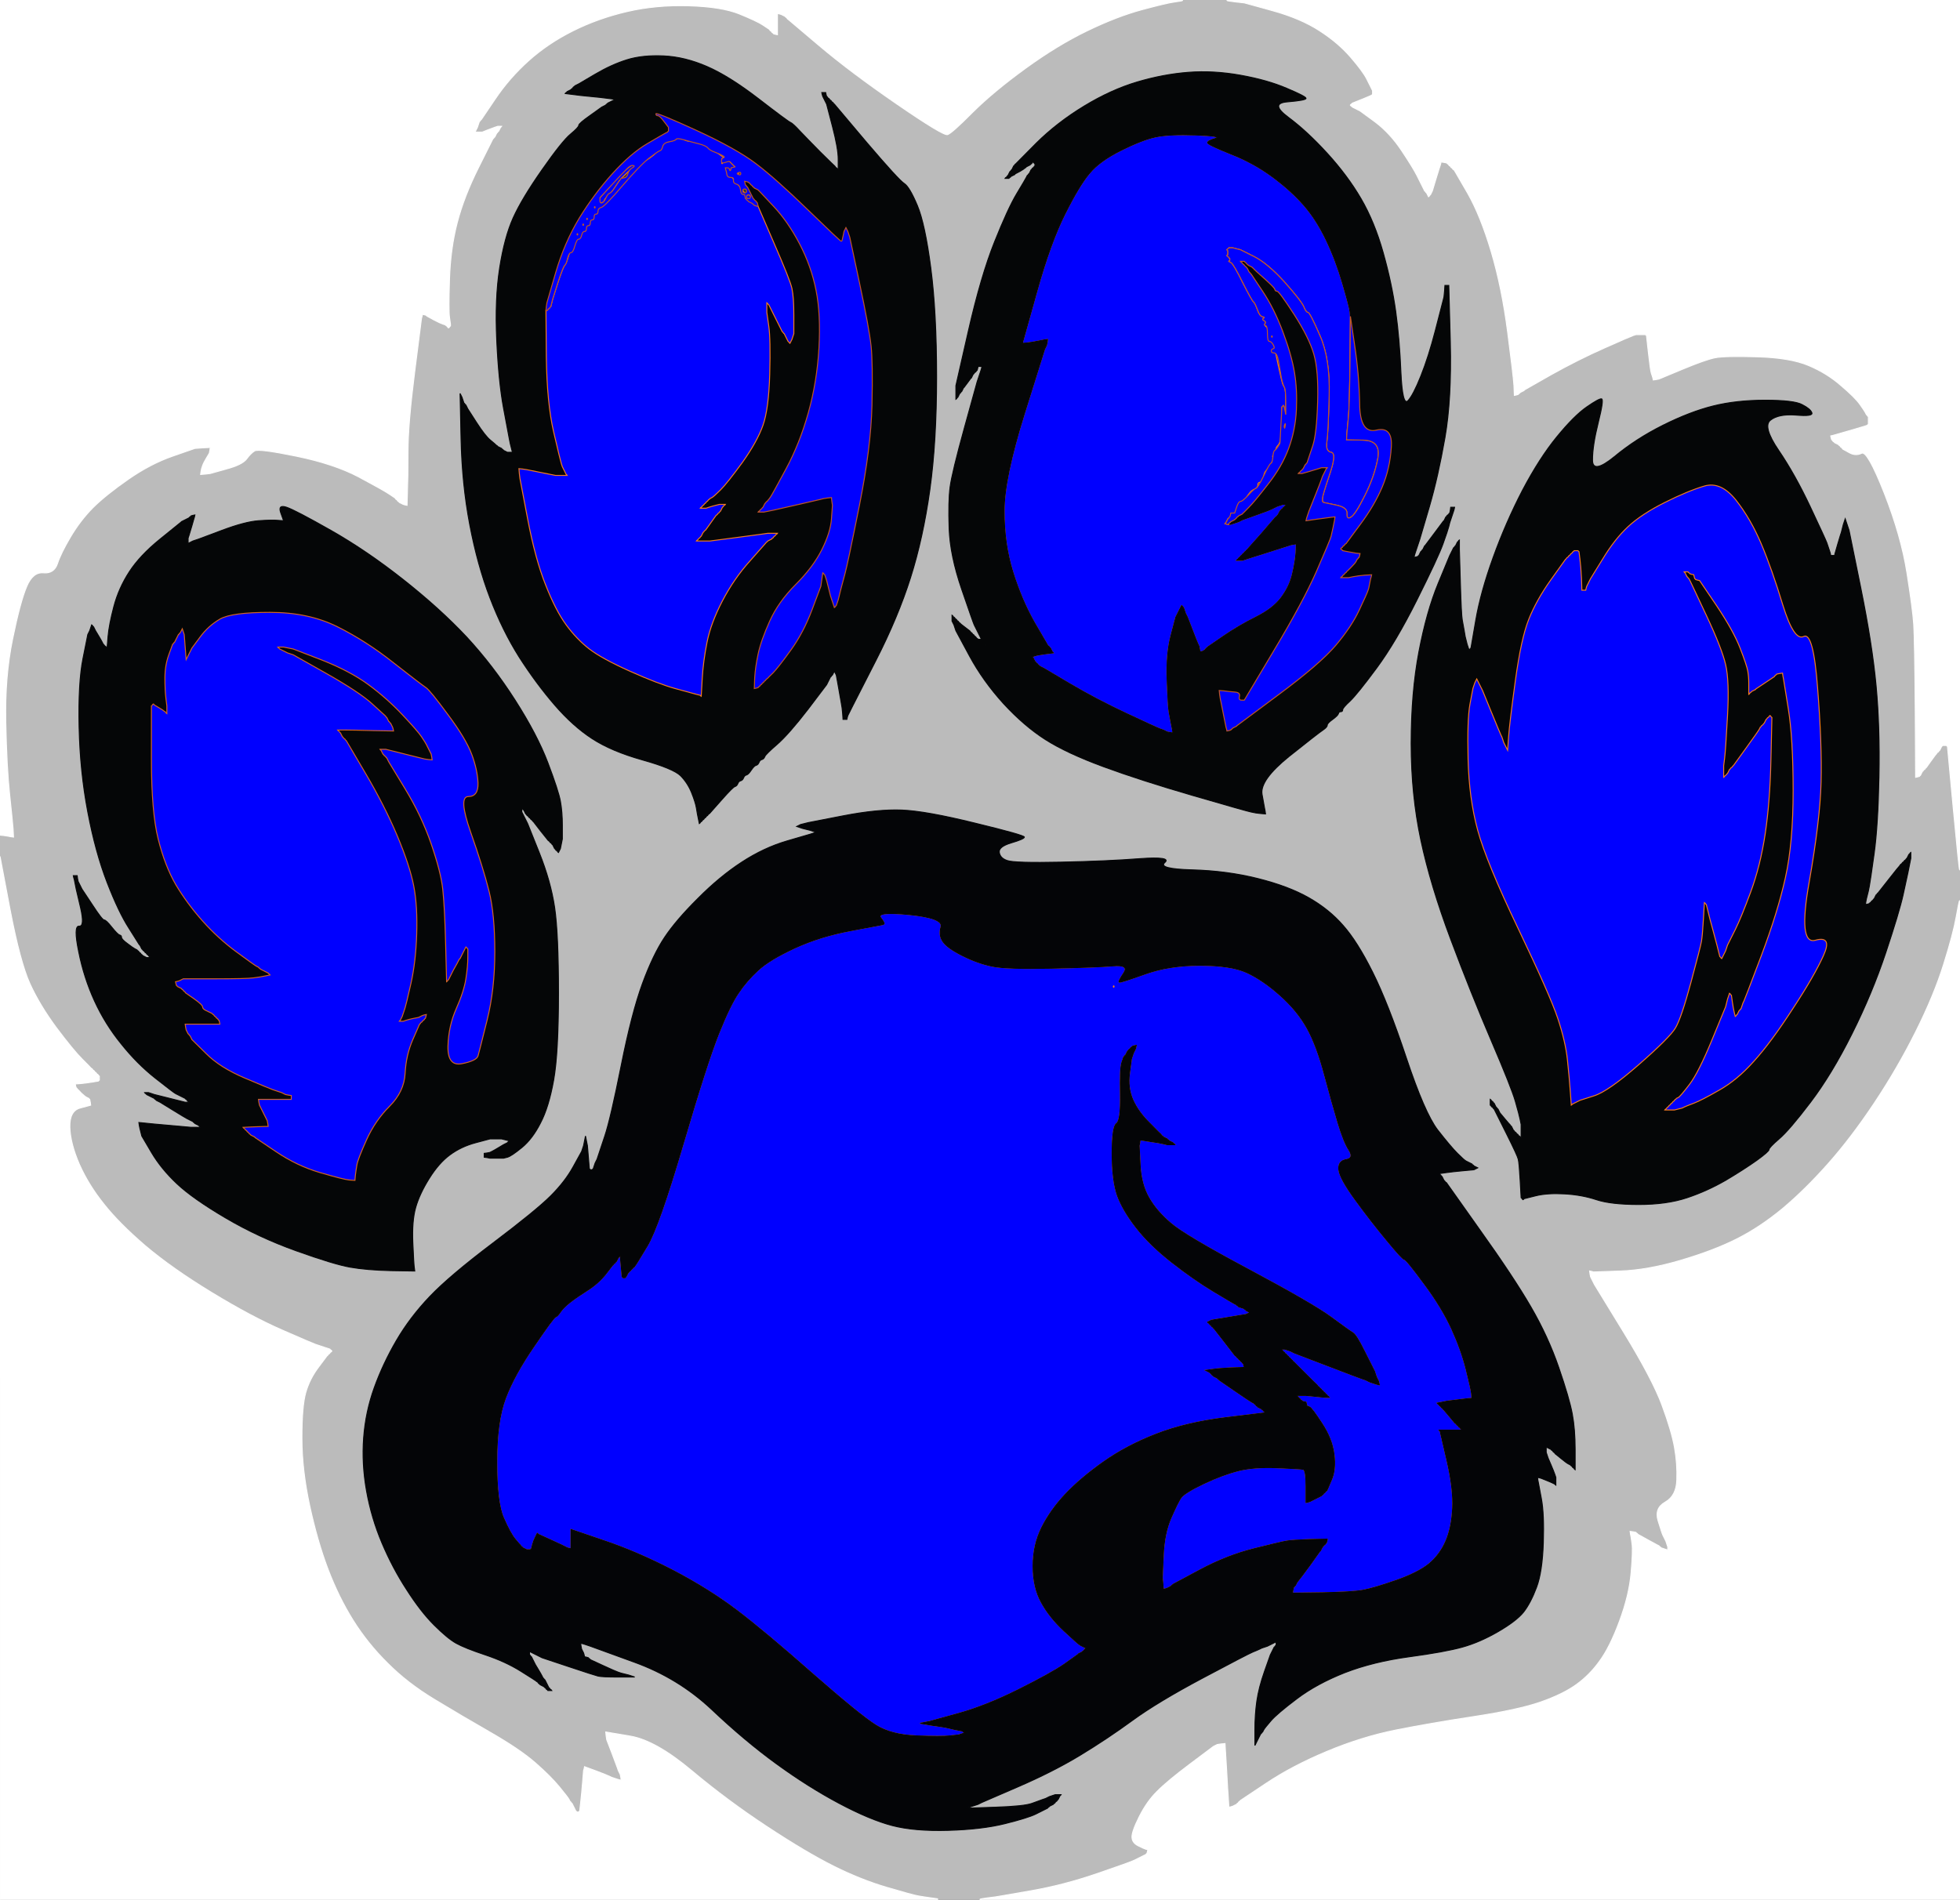
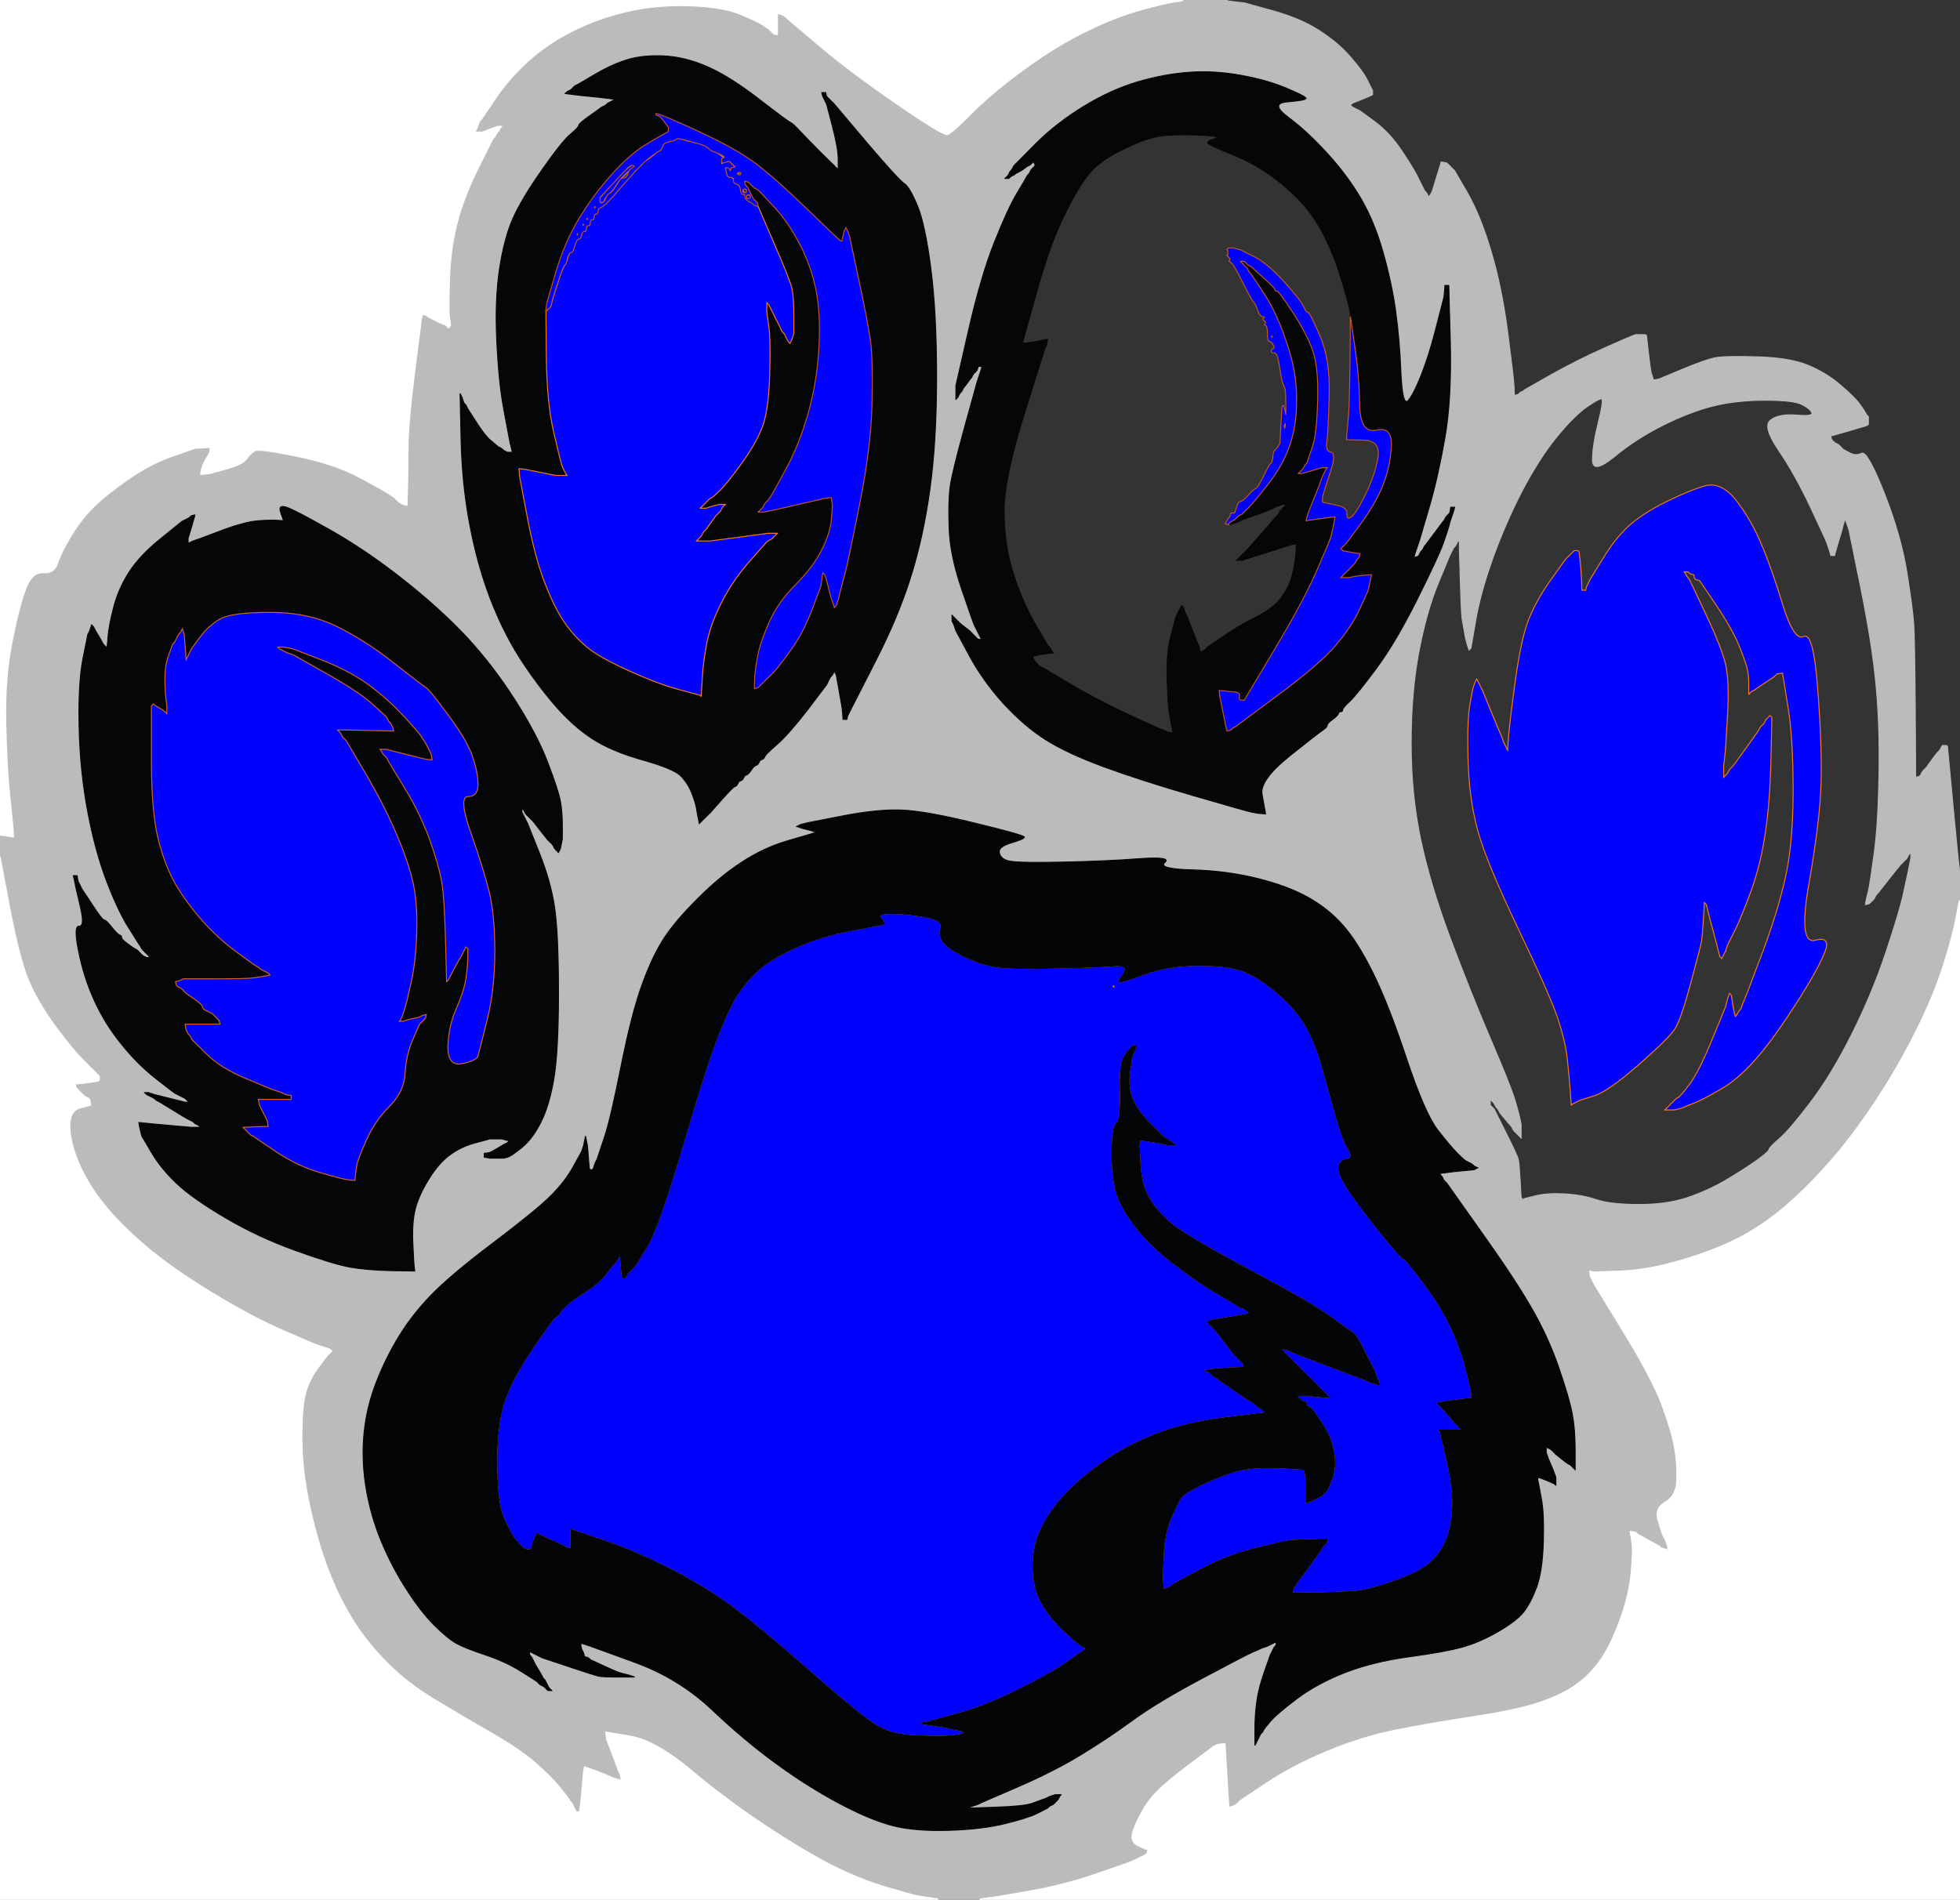
<svg xmlns="http://www.w3.org/2000/svg" width="1016" height="985">
  <rect width="100%" height="100%" fill="#333333" stroke="none" />
  <title>Blue Tiger Paw</title>
  <g>
    <title>Layer 1</title>
    <path id="svg_1" fill="#BBBBBB" fill-rule="evenodd" stroke="#BBBBBB" stroke-width="0.5px" d="m613,0.2l0,-0.2l11.5,0l11.5,0l0,0.2q0,0.3 4.5,0.8l4.5,0.5l14.5,4q14.5,4 24.3,10.3q9.7,6.2 16.2,13.7q6.5,7.5 8.5,11.5q2,4 2.5,5l0.5,1l0,1l0,1l-0.3,0.2q-0.2,0.3 -5.2,2.3l-5,2l-0.2,0.3l-0.3,0.2l-0.3,0.2l-0.2,0.3l0.2,0.3l0.3,0.2l0.3,0.2l0.2,0.3l1,0.5l1,0.5l1,0.5l1,0.5l7.8,5.7q7.7,5.8 13.7,14.8q6,9 8,13q2,4 2.5,5l0.5,1l0.5,1l0.5,1l0.3,0.2l0.2,0.3l0.2,0.3l0.3,0.2l0.5,1l0.5,1l0.3,-0.2l0.2,-0.3l0.2,-0.3l0.3,-0.2l0.5,-1l0.5,-1l1.5,-5q1.5,-5 2,-6.5l0.5,-1.5l0.3,-1l0.2,-1l1.5,0.2l1.5,0.3l0.2,0.3l0.3,0.2l0.3,0.2l0.2,0.3l0.2,0.3l0.3,0.2l0.3,0.2l0.2,0.3l0.2,0.3l0.3,0.2l0.3,0.2l0.2,0.3l0.2,0.3l0.3,0.2l0.3,0.2l0.2,0.3l6.8,11.7q6.7,11.8 12.2,30.3q5.5,18.5 8.5,41.5q3,23 3.3,28l0.2,5l1,-0.2l1,-0.3l0.2,-0.3l0.3,-0.2l0.3,-0.2l0.2,-0.3l1,-0.5l1,-0.5l0.2,-0.3l0.3,-0.2l13.7,-7.8q13.8,-7.7 27.3,-13.7q13.5,-6 15,-6.5l1.5,-0.5l2.5,0l2.5,0l0.2,0.3l0.3,0.2l1,9q1,9 1.5,10.5l0.5,1.5l0.3,1l0.2,1l1.5,-0.2l1.5,-0.3l12,-5q12,-5 17,-6q5,-1 22,-0.5q17,0.5 26.5,4.5q9.5,4 16.7,10.3q7.3,6.2 9.8,9.7q2.5,3.5 3,4.5l0.5,1l0.3,0.2l0.2,0.3l0.2,0.3l0.3,0.2l0,2l0,2l-0.3,0.2l-0.2,0.3l-1.5,0.5q-1.5,0.5 -8.5,2.5l-7,2l-1,0.3l-1,0.2l0.2,1l0.3,1l0.3,0.2l0.2,0.3l0.2,0.3l0.3,0.2l0.3,0.2l0.2,0.3l1,0.5l1,0.5l0.2,0.3l0.3,0.2l0.3,0.2l0.2,0.3l0.2,0.3l0.3,0.2l0.3,0.2l0.2,0.3l0.2,0.3l0.3,0.2l3.3,1.8q3.2,1.7 6.2,0.2q3,-1.5 11.8,20.8q8.7,22.2 11.7,41.2q3,19 3.5,26.5q0.5,7.5 0.8,43.5l0.2,36l1,-0.2l1,-0.3l0.2,-0.3l0.3,-0.2l0.5,-1l0.5,-1l0.3,-0.2l0.2,-0.3l0.2,-0.3l0.3,-0.2l0.3,-0.2l0.2,-0.3l0.2,-0.3l0.3,-0.2l2.5,-3.5q2.5,-3.5 2.8,-3.7l0.2,-0.3l0.2,-0.3l0.3,-0.2l0.3,-0.2l0.2,-0.3l0.2,-0.3l0.3,-0.2l0.5,-1l0.5,-1l0.3,-0.2l0.2,-0.3l1,0l1,0l0.2,0.3l0.3,0.2l3,32q3,32 3.3,32l0.2,0l0,8l0,8l-0.2,0q-0.3,0 -1.8,8.5q-1.5,8.5 -6.5,24.5q-5,16 -14.5,35q-9.5,19 -21.5,37q-12,18 -24,31.5q-12,13.5 -23.7,23.3q-11.8,9.7 -23.8,15.7q-12,6 -29,11q-17,5 -31,5.5l-14,0.5l-1,-0.3l-1,-0.2l0.2,1.5l0.3,1.5l0.5,1l0.5,1l0.5,1l0.5,1l15,24.5q15,24.5 20,38q5,13.5 6.5,22q1.5,8.5 1.2,16.7q-0.2,8.3 -6,11.6q-5.7,3.2 -3.7,9.7q2,6.5 2.5,7.5l0.5,1l0.5,1l0.5,1l0.5,1.5l0.5,1.5l0,1l0,1l-0.3,-0.2l-0.2,-0.3l-1.5,-0.5l-1.5,-0.5l-0.2,-0.3l-0.3,-0.2l-0.3,-0.2l-0.2,-0.3l-1,-0.5q-1,-0.5 -5.5,-3l-4.5,-2.5l-0.2,-0.3l-0.3,-0.2l-0.3,-0.2l-0.2,-0.3l-1.5,-0.3l-1.5,-0.2l0.2,1.5l0.3,1.5l0.5,3.5q0.5,3.5 -0.5,15q-1,11.5 -6,25q-5,13.5 -10.3,20.7q-5.2,7.3 -12.2,12.3q-7,5 -18.5,9q-11.5,4 -34.5,7.5q-23,3.5 -40.5,7q-17.5,3.5 -35.5,11q-18,7.5 -31.5,16.5l-13.5,9l-0.2,0.3l-0.3,0.2l-0.3,0.2l-0.2,0.3l-0.2,0.3l-0.3,0.2l-0.3,0.2l-0.2,0.3l-1,0.5l-1,0.5l-1,0.3l-1,0.2l-0.2,-3.5q-0.3,-3.5 -1,-16.5l-0.8,-13l-2,0.2l-2,0.3l-1,0.5l-1,0.5l-12,9q-12,9 -17.2,14.3q-5.3,5.2 -9.3,13.2q-4,8 -3.7,10.8q0.2,2.7 3.2,4.2q3,1.5 4,1.8l1,0.2l-0.2,1l-0.3,1l-0.3,0.2l-0.2,0.3l-1,0.5l-1,0.5l-1,0.5q-1,0.5 -3,1.5q-2,1 -19.5,7q-17.5,6 -35,9l-17.5,3l-4,0.5q-4,0.5 -4,0.8l0,0.2l-11,0l-11,0l0,-0.2l0,-0.3l-3.5,-0.5l-3.5,-0.5l-3,-0.5q-3,-0.5 -16.5,-4.5q-13.5,-4 -27.5,-11q-14,-7 -34.5,-20.5q-20.5,-13.5 -39,-29q-18.5,-15.5 -31.5,-17.8l-13,-2.2l0.2,2l0.3,2l2.5,6.5q2.5,6.5 3,8l0.5,1.5l0.5,1l0.5,1l0.3,1.5l0.2,1.5l-1,-0.2l-1,-0.3l-1.5,-0.5l-1.5,-0.5l-1,-0.5q-1,-0.5 -7,-2.8l-6,-2.2l-0.2,1l-0.3,1l-0.5,6q-0.5,6 -1,10.5l-0.5,4.5l-0.3,0.2l-0.2,0.3l-0.5,0l-0.5,0l-0.2,-0.3l-0.3,-0.2l-0.5,-1l-0.5,-1l-0.5,-1l-0.5,-1l-0.3,-0.2l-0.2,-0.3l-0.2,-0.3l-0.3,-0.2l-0.5,-1q-0.5,-1 -5,-6.5q-4.5,-5.5 -12.5,-12.5q-8,-7 -23.3,-15.8q-15.2,-8.7 -29.2,-17.2q-14,-8.5 -24.2,-18.8q-10.3,-10.2 -17.8,-22.2q-7.5,-12 -13,-26.5q-5.5,-14.5 -9.5,-33q-4,-18.5 -4,-35q0,-16.5 2,-23.5q2,-7 6.5,-13l4.5,-6l0.3,-0.2l0.2,-0.3l0.2,-0.3l0.3,-0.2l0.3,-0.2l0.2,-0.3l0.2,-0.3l0.3,-0.2l0.3,-0.2l0.2,-0.3l-0.2,-0.3l-0.3,-0.2l-0.3,-0.2l-0.2,-0.3l-1.5,-0.5l-1.5,-0.5l-1.5,-0.5q-1.5,-0.5 -3,-1q-1.5,-0.5 -17.5,-7.5q-16,-7 -36.5,-19.5q-20.5,-12.5 -34.3,-24.2q-13.7,-11.8 -21.4,-21.6q-7.8,-9.7 -12.6,-20.4q-4.7,-10.8 -5,-19.3q-0.2,-8.5 5.3,-10l5.5,-1.5l-0.2,-1.5l-0.3,-1.5l-0.3,-0.2l-0.2,-0.3l-1,-0.5q-1,-0.5 -2.8,-2.2l-1.7,-1.8l-0.3,-0.2l-0.2,-0.3l-0.2,-0.3l-0.3,-0.2l-0.3,-1l-0.2,-1l3,-0.2q3,-0.3 6,-0.8l3,-0.5l0.2,-0.3l0.3,-0.2l0,-1l0,-1l-0.3,-0.2l-0.2,-0.3l-0.2,-0.3l-0.3,-0.2l-0.3,-0.2l-0.2,-0.3l-0.2,-0.3l-0.3,-0.2l-0.3,-0.2l-0.2,-0.3l-0.2,-0.3l-0.3,-0.2l-0.3,-0.2l-0.2,-0.3l-0.2,-0.3l-0.3,-0.2l-0.3,-0.2q-0.2,-0.3 -4.7,-4.8q-4.5,-4.5 -13.3,-16.2q-8.7,-11.8 -13.7,-22.8q-5,-11 -10.3,-38.5l-5.2,-27.5l0,-5.5l0,-5.5l2,0.2l2,0.3l1.5,0.3l1.5,0.2l-0.2,-4q-0.3,-4 -1.8,-18q-1.5,-14 -2,-37.5q-0.5,-23.5 3.5,-43q4,-19.5 7.3,-27.3q3.2,-7.7 8.7,-7.2q5.5,0.5 7.3,-4.8q1.7,-5.2 6.7,-13.7q5,-8.5 11.7,-15.3q6.8,-6.7 18.3,-14.7q11.5,-8 23,-12l11.5,-4l4,-0.3l4,-0.2l-0.2,1.5l-0.3,1.5l-1.5,2.5q-1.5,2.5 -2,4l-0.5,1.5l-0.3,1.5l-0.2,1.5l2.5,-0.2l2.5,-0.3l8.2,-2.3q8.3,-2.2 10.6,-5.2q2.2,-3 4.2,-4.2q2,-1.3 21.5,2.7q19.5,4 32.3,10.7q12.7,6.8 15.7,8.8q3,2 3.3,2.2l0.2,0.3l0.2,0.3l0.3,0.2l0.3,0.2l0.2,0.3l0.2,0.3l0.3,0.2l0.3,0.2l0.2,0.3l1,0.5l1,0.5l1,0.3l1,0.2l0.2,-7q0.3,-7 0.3,-21q0,-14 3.5,-41.5l3.5,-27.5l0.3,-1l0.2,-1l1,0.2l1,0.3l0.2,0.3l0.3,0.2l3.3,1.8q3.2,1.7 4.7,2.2l1.5,0.5l0.2,0.3l0.3,0.2l0.3,0.2l0.2,0.3l0.2,0.3l0.3,0.2l0.3,-0.2l0.2,-0.3l0.2,-0.3l0.3,-0.2l0,-0.5l0,-0.5l-0.5,-3.5q-0.5,-3.5 0,-19.5q0.5,-16 4,-29.5q3.5,-13.5 11,-28.5l7.5,-15l0.3,-0.2l0.2,-0.3l0.2,-0.3l0.3,-0.2l0.5,-1l0.5,-1l0.3,-0.2l0.2,-0.3l0.2,-0.3l0.3,-0.2l0.5,-1l0.5,-1l0.3,-0.2l0.2,-0.3l-1,0l-1,0l-1.5,0.5q-1.5,0.5 -4,1.5l-2.5,1l-2,0l-2,0l0.2,-0.3l0.3,-0.2l0.5,-1l0.5,-1l0.5,-1.5l0.5,-1.5l0.3,-0.2l0.2,-0.3l0.2,-0.3l0.3,-0.2l7.3,-10.8q7.2,-10.7 17.2,-19.7q10,-9 23,-15.5q13,-6.5 28,-10q15,-3.5 32,-3q17,0.5 26.2,4.2q9.3,3.8 12.3,5.8q3,2 3.3,2.2l0.2,0.3l0.2,0.3l0.3,0.2l0.3,0.2l0.2,0.3l0.2,0.3l0.3,0.2l0.3,0.2l0.2,0.3l1,0.3l1,0.2l0,-5.5l0,-5.5l1,0.2l1,0.3l1,0.5l1,0.5l0.2,0.3l0.3,0.2l0.3,0.2l0.2,0.3l0.2,0.3l0.3,0.2l16.3,13.8q16.2,13.7 40.2,30.2q24,16.5 26.2,15.8q2.3,-0.8 13,-11.6q10.8,-10.7 27.3,-22.7q16.5,-12 32,-19.5q15.5,-7.5 28.5,-11q13,-3.5 17,-4q4,-0.5 4,-0.8zm-180.2,86l0.2,0.3l0.2,0.3l0.3,0.2l0.3,0.2l0.2,0.3l0.2,0.3l0.3,0.2l0,-5.5q0,-5.5 -3,-17l-3,-11.5l-0.5,-1l-0.5,-1l-0.5,-1l-0.5,-1l-0.3,-1l-0.2,-1l1,0l1,0l0.2,1l0.3,1l0.3,0.2l0.2,0.3l0.2,0.3l0.3,0.2l0.3,0.2l0.2,0.3l0.2,0.3l0.3,0.2l0.3,0.2l0.2,0.3l0.2,0.3l0.3,0.2l0.3,0.2l0.2,0.3l0.2,0.3l0.3,0.2l16.7,19.8q16.8,19.7 19.6,21.4q2.7,1.8 6.7,11.3q4,9.5 7,32.5q3,23 3,56.5q0,33.5 -3.5,58.5q-3.5,25 -10,45.5q-6.5,20.5 -18,43q-11.5,22.5 -12,23.5l-0.5,1l-0.5,1l-0.5,1l-0.5,1l-0.5,1l-0.3,1l-0.2,1l-1,0l-1,0l-0.2,-3l-0.3,-3l-0.5,-3q-0.5,-3 -1.5,-8.5l-1,-5.5l-0.5,-1l-0.5,-1l-0.5,1l-0.5,1l-0.3,0.2l-0.2,0.3l-0.2,0.3l-0.3,0.2l-0.5,1l-0.5,1l-0.5,1l-0.5,1l-9.7,12.8q-9.8,12.7 -15.8,18q-6,5.2 -6.5,6.4q-0.5,1.3 -1.5,1.6q-1,0.2 -1.5,1.4q-0.5,1.3 -1.5,1.6q-1,0.2 -2.5,2.4q-1.5,2.3 -2.5,2.6q-1,0.2 -1.5,1.4q-0.5,1.3 -1.5,1.6q-1,0.2 -1.5,1.4q-0.5,1.3 -1.5,1.6q-1,0.2 -7,7q-6,6.7 -6.2,7l-0.3,0.2l-0.3,0.2l-0.2,0.3l-0.2,0.3l-0.3,0.2l-0.3,0.2l-0.2,0.3l-0.2,0.3l-0.3,0.2l-0.3,0.2l-0.2,0.3l-0.2,0.3l-0.3,0.2l-0.3,0.2l-0.2,0.3l-0.2,0.3l-0.3,0.2l-0.3,0.2l-0.2,0.3l-0.2,0.3l-0.3,0.2l-0.5,-2.5l-0.5,-2.5l-0.5,-3q-0.5,-3 -2.5,-8q-2,-5 -5.7,-8.8q-3.8,-3.7 -19.8,-8.2q-16,-4.5 -26,-11q-10,-6.5 -19.5,-17.5q-9.5,-11 -18.3,-24.7q-8.7,-13.8 -15.2,-30.8q-6.5,-17 -10.5,-38q-4,-21 -4.5,-44.5l-0.5,-23.5l0.5,1l0.5,1l0.5,1.5l0.5,1.5l0.3,0.2l0.2,0.3l0.2,0.3l0.3,0.2l0.5,1l0.5,1l4.5,7q4.5,7 7.2,9.2q2.8,2.3 3,2.6l0.3,0.2l0.3,0.2l0.2,0.3l1,0.5l1,0.5l0.2,0.3l0.3,0.2l0.3,0.2l0.2,0.3l1,0.5l1,0.5l1.5,0l1.5,0l-0.2,-0.3l-0.3,-0.2l-0.5,-2l-0.5,-2l-0.5,-2.5q-0.5,-2.5 -3,-16q-2.5,-13.5 -3.5,-35q-1,-21.5 1.5,-37.5q2.5,-16 7,-26q4.5,-10 15,-25q10.5,-15 14.8,-18.5q4.2,-3.5 4.2,-4.5q0,-1 6,-5.2l6,-4.3l1,-0.5l1,-0.5l0.2,-0.3l0.3,-0.2l0.3,-0.2l0.2,-0.3l1,-0.5l1,-0.5l1,-0.5l1,-0.5l-4,-0.5l-4,-0.5l-5,-0.5l-5,-0.5l-4,-0.5l-4,-0.5l0.2,-0.3l0.3,-0.2l0.3,-0.2l0.2,-0.3l1,-0.5l1,-0.5l0.2,-0.3l0.3,-0.2l0.3,-0.2l0.2,-0.3l0.2,-0.3l0.3,-0.2l0.3,-0.2l0.2,-0.3l1,-0.5l1,-0.5l8.5,-5q8.5,-5 16.5,-7.5q8,-2.5 19,-2q11,0.5 22.5,5.5q11.5,5 26.7,16.7q15.3,11.8 16.6,12.3q1.2,0.5 4.7,4.3q3.5,3.7 10.7,11q7.3,7.2 7.6,7.4zm315.2,69.8l0.5,-2l0.3,-3l0.2,-3l1,0l1,0l0.8,29.5q0.7,29.5 -2.8,49.5q-3.5,20 -8,35.5q-4.5,15.5 -5,17l-0.5,1.5l-0.5,1.5l-0.5,1.5l-0.5,1.5l-0.5,1.5l-0.3,1l-0.2,1l1,-0.2l1,-0.3l0.2,-0.3l0.3,-0.2l0.5,-1l0.5,-1l0.3,-0.2l0.2,-0.3l0.2,-0.3l0.3,-0.2l0.5,-1l0.5,-1l0.3,-0.2l0.2,-0.3l4.5,-6q4.5,-6 4.7,-6.3l0.3,-0.2l0.5,-1l0.5,-1l0.3,-0.2l0.2,-0.3l0.2,-0.3l0.3,-0.2l0.3,-0.2l0.2,-0.3l0.2,-0.3l0.3,-0.2l0.3,-1.5l0.2,-1.5l1,0l1,0l-0.2,1l-0.3,1l-0.5,1.5l-0.5,1.5l-0.5,1.5l-0.5,1.5l-0.5,2q-0.5,2 -3,9q-2.5,7 -13.5,29q-11,22 -21,35.5q-10,13.5 -13.7,17q-3.8,3.5 -3.8,4.5q0,1 -1,1q-1,0 -1.2,1q-0.3,1 -3,3q-2.8,2 -2.8,3q0,1 -2.2,2.5q-2.3,1.5 -17.6,13.7q-15.2,12.3 -14,19.6l1.3,7.2l0.3,1.5l0.2,1.5l-2.5,-0.2l-2.5,-0.3l-2.5,-0.5q-2.5,-0.5 -30,-8.5q-27.5,-8 -46.5,-15q-19,-7 -30,-14q-11,-7 -21.8,-18.7q-10.7,-11.8 -17.7,-24.8l-7,-13l-0.5,-1.5l-0.5,-1.5l-0.5,-1l-0.5,-1l0,-1.5l0,-1.5l0.3,0.2l0.2,0.3l0.2,0.3l0.3,0.2l0.3,0.2l0.2,0.3l0.2,0.3l0.3,0.2l0.3,0.2l0.2,0.3l0.2,0.3l0.3,0.2l0.3,0.2l0.2,0.3l0.2,0.3l0.3,0.2l0.3,0.2l0.2,0.3l2.2,1.7q2.3,1.8 2.6,2l0.2,0.3l0.2,0.3l0.3,0.2l0.3,0.2l0.2,0.3l0.2,0.3l0.3,0.2l0.3,0.2l0.2,0.3l0.2,0.3l0.3,0.2l0.3,0.2l0.2,0.3l0.2,0.3l0.3,0.2l0.3,0.2l0.2,0.3l1,0l1,0l-0.2,-0.3l-0.3,-0.2l-0.5,-1l-0.5,-1l-0.5,-1l-0.5,-1l-0.5,-1l-0.5,-1l-0.5,-1q-0.5,-1 -6.5,-18.5q-6,-17.5 -6.5,-31.5q-0.5,-14 0.5,-21.5q1,-7.5 7.5,-31l6.5,-23.5l0.5,-1.5l0.5,-1.5l0.5,-1.5l0.5,-1.5l0.3,-1l0.2,-1l-1,0l-1,0l-0.2,1l-0.3,1l-0.3,0.2l-0.2,0.3l-0.2,0.3l-0.3,0.2l-0.3,0.2l-0.2,0.3l-0.2,0.3l-0.3,0.2l-0.5,1l-0.5,1l-0.3,0.2q-0.2,0.3 -1.7,2.3l-1.5,2l-0.2,0.3l-0.3,0.2l-0.5,1l-0.5,1l-0.3,0.2l-0.2,0.3l-0.2,0.3l-0.3,0.2l-0.5,1l-0.5,1l-0.3,0.2l-0.2,0.3l-0.2,0.3l-0.3,0.2l0,-3.5l0,-3.5l6.5,-28.5q6.5,-28.5 13.5,-46q7,-17.5 11.5,-25q4.5,-7.5 5,-8.5l0.5,-1l0.3,-0.2l0.2,-0.3l0.2,-0.3l0.3,-0.2l0.5,-1l0.5,-1l0.3,-0.2l0.2,-0.3l0.2,-0.3l0.3,-0.2l0.3,-0.2l0.2,-0.3l0.2,-0.3l0.3,-0.2l0,-0.5l0,-0.5l-0.3,-0.2l-0.2,-0.3l-0.2,-0.3l-0.3,-0.2l-0.3,0.2l-0.2,0.3l-0.2,0.3l-0.3,0.2l-0.3,0.2l-0.2,0.3l-1,0.5l-1,0.5l-0.2,0.3l-0.3,0.2l-0.3,0.2q-0.2,0.3 -2.4,1.6l-2.3,1.2l-0.3,0.2l-0.2,0.3l-1,0.5l-1,0.5l-0.2,0.3l-0.3,0.2l-0.3,0.2l-0.2,0.3l-1,0l-1,0l0.2,-0.3l0.3,-0.2l0.3,-0.2l0.2,-0.3l0.2,-0.3l0.3,-0.2l0.5,-1l0.5,-1l0.3,-0.2l0.2,-0.3l0.2,-0.3l0.3,-0.2l0.5,-1l0.5,-1l0.3,-0.2l0.2,-0.3l0.2,-0.3l0.3,-0.2l10.7,-10.8q10.8,-10.7 24.8,-19.2q14,-8.5 27.5,-12.5q13.5,-4 26.5,-5q13,-1 27,1.5q14,2.5 24,6.8q10,4.2 10,5.2q0,1 -9.5,1.8q-9.5,0.7 0.3,8q9.7,7.2 20.2,18.7q10.5,11.5 17.5,23.5q7,12 11.5,28q4.5,16 6.5,30.5q2,14.5 2.7,31.7q0.8,17.3 3.6,14.6q2.7,-2.8 6.7,-12.8q4,-10 7.5,-23.5q3.5,-13.5 4,-15.5zm199,125.5l0.5,1.5l0.5,1.5l0.5,1.5l0.3,1l0.2,1l1,0l1,0l0.2,-1l0.3,-1l1,-3.5q1,-3.5 1.5,-5l0.5,-1.5l0.5,-2l0.5,-2l0.5,-1.5l0.5,-1.5l0.5,1.5l0.5,1.5l0.5,1.5l0.5,1.5l6,29.5q6,29.5 8,51q2,21.5 1.5,47q-0.5,25.5 -2.5,40q-2,14.5 -2.5,17l-0.5,2.5l-0.5,2l-0.5,2l-0.3,1.5l-0.2,1.5l1,-0.2l1,-0.3l0.2,-0.3l0.3,-0.2l0.3,-0.2l0.2,-0.3l0.2,-0.3l0.3,-0.2l0.3,-0.2l0.2,-0.3l0.2,-0.3l0.3,-0.2l0.5,-1l0.5,-1l0.3,-0.2l0.2,-0.3l0.2,-0.3l0.3,-0.2l5.5,-7q5.5,-7 5.8,-7.2l0.2,-0.3l0.2,-0.3l0.3,-0.2l0.3,-0.2l0.2,-0.3l0.2,-0.3l0.3,-0.2l0.3,-0.2l0.2,-0.3l0.2,-0.3l0.3,-0.2l0.3,-0.2l0.2,-0.3l0.2,-0.3l0.3,-0.2l0.5,-1l0.5,-1l0.3,-0.2l0.2,-0.3l0.2,-0.3l0.3,-0.2l0,1.5l0,1.5l-0.5,2.5l-0.5,2.5l-0.5,2.5q-0.5,2.5 -2.5,11.5q-2,9 -9,30q-7,21 -17.5,42q-10.5,21 -21.5,35.5q-11,14.5 -16.3,19q-5.2,4.5 -5.2,5.5q0,1 -6.2,5.5q-6.3,4.5 -16,10.3q-9.8,5.7 -20.3,9.2q-10.5,3.5 -25,3.5q-14.5,0 -22,-2.5q-7.5,-2.5 -16.5,-3q-9,-0.5 -15,1l-6,1.5l-0.2,0.3l-0.3,0.2l-0.3,-0.2l-0.2,-0.3l-0.2,-0.3l-0.3,-0.2l-0.5,-9q-0.5,-9 -1,-11q-0.5,-2 -6,-13l-5.5,-11l-0.5,-1l-0.5,-1l-0.3,-0.2l-0.2,-0.3l-0.2,-0.3l-0.3,-0.2l-0.3,-0.2l-0.2,-0.3l-0.2,-0.3l-0.3,-0.2l0,-1.5l0,-1.5l0.3,0.2l0.2,0.3l0.2,0.3l0.3,0.2l0.3,0.2l0.2,0.3l0.2,0.3l0.3,0.2l0.5,1l0.5,1l0.3,0.2l0.2,0.3l0.2,0.3l0.3,0.2l0.5,1l0.5,1l2.5,3q2.5,3 2.8,3.2l0.2,0.3l0.2,0.3l0.3,0.2l0.5,1l0.5,1l0.3,0.2l0.2,0.3l0.2,0.3l0.3,0.2l0.3,0.2l0.2,0.3l0.2,0.3l0.3,0.2l0.3,0.2l0.2,0.3l0.2,0.3l0.3,0.2l0.3,0.2l0.2,0.3l0.2,0.3l0.3,0.2l0,-3.5l0,-3.5l-0.5,-2.5q-0.5,-2.5 -2.5,-9.5q-2,-7 -12.5,-31.5q-10.5,-24.5 -21,-52.5q-10.5,-28 -15.5,-51.5q-5,-23.5 -5,-50q0,-26.5 4,-47.5q4,-21 10,-35.5l6,-14.5l0.5,-1l0.5,-1l0.5,-1l0.5,-1l0.3,-0.2l0.2,-0.3l0.2,-0.3l0.3,-0.2l0.5,-1l0.5,-1l0.3,-0.2l0.2,-0.3l0.2,-0.3l0.3,-0.2l0,2.5l0,2.5l0.5,17q0.5,17 1,19.5q0.5,2.5 1,5.5l0.5,3l0.5,2l0.5,2l0.5,1.5l0.5,1.5l0.3,-0.2l0.2,-0.3l0.2,-0.3l0.3,-0.2l2.5,-14.5q2.5,-14.5 9,-32.5q6.5,-18 15.2,-34.8q8.8,-16.7 17.8,-27.7q9,-11 15.5,-15.5q6.5,-4.5 7.7,-4.2q1.3,0.2 -1.7,12.2q-3,12 -3,19.5q0,7.5 11.3,-1.7q11.2,-9.3 25.2,-16.3q14,-7 26,-10q12,-3 27,-3q15,0 19.2,2.3q4.3,2.2 5,4.2q0.8,2 -8.2,1.2q-9,-0.7 -13.2,2.6q-4.3,3.2 4.2,15.7q8.5,12.5 16.5,29.5q8,17 8.5,18.5zm-655.5,146.5l0,7l-0.5,2.5l-0.5,2.5l-0.5,1l-0.5,1l-0.3,-0.2l-0.2,-0.3l-0.2,-0.3l-0.3,-0.2l-0.3,-0.2l-0.2,-0.3l-0.2,-0.3l-0.3,-0.2l-0.5,-1l-0.5,-1l-0.3,-0.2l-0.2,-0.3l-0.2,-0.3l-0.3,-0.2l-0.3,-0.2l-0.2,-0.3l-0.2,-0.3l-0.3,-0.2l-0.3,-0.2q-0.2,-0.3 -4,-5l-3.7,-4.8l-0.3,-0.2l-0.2,-0.3l-0.2,-0.3l-0.3,-0.2l-0.3,-0.2l-0.2,-0.3l-0.2,-0.3l-0.3,-0.2l-0.3,-0.2l-0.2,-0.3l-0.2,-0.3l-0.3,-0.2l-0.3,-0.2l-0.2,-0.3l-0.2,-0.3l-0.3,-0.2l-0.5,-1l-0.5,-1l-0.3,-0.2l-0.2,-0.3l-0.2,-0.3l-0.3,-0.2l0,1l0,1l0.5,1l0.5,1l0.5,1l0.5,1l0.5,1l0.5,1l6,15q6,15 8,28.5q2,13.5 2,44.5q0,31 -2.5,45q-2.5,14 -6.8,22.2q-4.2,8.3 -9.7,12.8q-5.5,4.5 -7.5,5l-2,0.5l-3.5,0l-3.5,0l-1.5,-0.3l-1.5,-0.2l0,-1l0,-1l1.5,-0.2l1.5,-0.3l1,-0.5q1,-0.5 3.5,-2l2.5,-1.5l1,-0.5l1,-0.5l0.2,-0.3l0.3,-0.2l0.3,-0.2l0.2,-0.3l-2,-0.5l-2,-0.5l-3,0l-3,0l-7.5,2q-7.5,2 -13.3,6.3q-5.7,4.2 -10.7,12.2q-5,8 -7,15q-2,7 -1.5,18.5q0.5,11.5 0.8,13l0.2,1.5l-12.5,-0.2q-12.5,-0.3 -21,-1.8q-8.5,-1.5 -28,-8.5q-19.5,-7 -36.5,-17q-17,-10 -25.2,-17.7q-8.3,-7.8 -13.3,-16.3l-5,-8.5l-0.5,-2l-0.5,-2l-0.3,-1.5l-0.2,-1.5l8,0.8q8,0.7 13.5,1.2l5.5,0.5l2.5,0l2.5,0l-0.2,-0.3l-0.3,-0.2l-0.3,-0.2l-0.2,-0.3l-1,-0.5l-1,-0.5l-0.2,-0.3l-0.3,-0.2l-0.3,-0.2l-0.2,-0.3l-1,-0.5l-1,-0.5l-1,-0.5q-1,-0.5 -7.5,-4.5l-6.5,-4l-1,-0.5l-1,-0.5l-0.2,-0.3l-0.3,-0.2l-0.3,-0.2l-0.2,-0.3l-1,-0.5l-1,-0.5l-1,-0.5l-1,-0.5l-0.2,-0.3l-0.3,-0.2l-0.3,-0.2l-0.2,-0.3l1,0l1,0l1.5,0.5l1.5,0.5l4,1q4,1 6,1.5l2,0.5l2,0.5l2,0.5l1,0l1,0l-0.2,-0.3l-0.3,-0.2l-0.3,-0.2l-0.2,-0.3l-0.2,-0.3l-0.3,-0.2l-0.3,-0.2l-0.2,-0.3l-1,-0.5l-1,-0.5l-1,-0.5l-1,-0.5l-1,-0.5q-1,-0.5 -10.5,-8q-9.5,-7.5 -17.7,-17.8q-8.3,-10.2 -13.8,-22.2q-5.5,-12 -8.2,-25.5q-2.8,-13.5 0.2,-13.3q3,0.3 0.8,-9.4l-2.3,-9.8l-0.5,-2.5l-0.5,-2.5l-0.3,-1l-0.2,-1l1,0l1,0l0.2,1.5l0.3,1.5l0.5,1l0.5,1l0.5,1l0.5,1l5.3,8q5.2,8 6.2,8q1,0 4,3.8q3,3.7 4,4q1,0.2 1,1.2q0,1 3,3.2q3,2.3 4,2.8l1,0.5l0.2,0.3l0.3,0.2l0.3,0.2l0.2,0.3l0.2,0.3l0.3,0.2l0.3,0.2l0.2,0.3l0.2,0.3l0.3,0.2l0.3,0.2l0.2,0.3l1,0.5l1,0.5l1,0l1,0l-0.2,-0.3l-0.3,-0.2l-0.3,-0.2l-0.2,-0.3l-0.2,-0.3l-0.3,-0.2l-0.3,-0.2l-0.2,-0.3l-0.2,-0.3l-0.3,-0.2l-0.3,-0.2l-0.2,-0.3l-0.2,-0.3l-0.3,-0.2l-0.3,-0.2l-0.2,-0.3l-0.2,-0.3l-0.3,-0.2l-0.5,-1l-0.5,-1l-0.3,-0.2q-0.2,-0.3 -5.4,-8.6q-5.3,-8.2 -11.3,-23.7q-6,-15.5 -10,-36.5q-4,-21 -4.5,-44q-0.5,-23 2,-35.5l2.5,-12.5l0.5,-1l0.5,-1l0.5,-1.5l0.5,-1.5l0.3,0.2l0.2,0.3l0.2,0.3l0.3,0.2l0.5,1l0.5,1l1.5,2.5q1.5,2.5 2,3.5l0.5,1l0.3,0.2l0.2,0.3l0.2,0.3l0.3,0.2l0.3,0.2l0.2,0.3l0.2,0.3l0.3,0.2l0.5,-6q0.5,-6 3,-15.5q2.5,-9.5 8,-18q5.5,-8.5 16,-17l10.5,-8.5l0.3,-0.2l0.2,-0.3l1,-0.5l1,-0.5l1,-0.5l1,-0.5l0.2,-0.3l0.3,-0.2l0.3,-0.2l0.2,-0.3l1,-0.3l1,-0.2l-0.2,1l-0.3,1l-1,3.5q-1,3.5 -1.5,5l-0.5,1.5l0,1.5l0,1.5l0.3,-0.2l0.2,-0.3l1,-0.5l1,-0.5l1.5,-0.5l1.5,-0.5l12,-4.5q12,-4.5 19,-5q7,-0.5 10,-0.2l3,0.2l-1.5,-4.2q-1.5,-4.3 3,-2.8q4.5,1.5 23,12q18.5,10.5 37.5,25.5q19,15 32.8,29.7q13.7,14.8 25.2,32.8q11.5,18 17,32.5q5.5,14.5 6.5,20q1,5.5 1,12.5zm468.5,174l1,0.5l1,0.5l1,0.5l0.2,0.3l0.3,0.2l0.3,0.2l0.2,0.3l1,0.5l1,0.5l-1,0.5l-1,0.5l-5.5,0.5q-5.5,0.5 -9,1l-3.5,0.5l0.2,0.3l0.3,0.2l0.3,0.2l0.2,0.3l0.2,0.3l0.3,0.2l0.5,1l0.5,1l0.3,0.2l0.2,0.3l0.2,0.3l0.3,0.2l0.3,0.2l0.2,0.3l17.2,24.3q17.3,24.2 26.3,39.7q9,15.5 14.5,31.5q5.5,16 7,24q1.5,8 1.5,18.5l0,10.5l-0.3,-0.2l-0.2,-0.3l-0.2,-0.3l-0.3,-0.2l-0.3,-0.2l-0.2,-0.3l-0.2,-0.3l-0.3,-0.2l-0.3,-0.2l-0.2,-0.3l-1,-0.5q-1,-0.5 -3.8,-2.8l-2.7,-2.2l-0.3,-0.2l-0.2,-0.3l-0.2,-0.3l-0.3,-0.2l-0.3,-0.2l-0.2,-0.3l-0.2,-0.3l-0.3,-0.2l-0.3,-0.2l-0.2,-0.3l-1,-0.5l-1,-0.5l-0.2,-0.3l-0.3,-0.2l0,1.5l0,1.5l0.5,1.5l0.5,1.5l1.5,3.5q1.5,3.5 2,5l0.5,1.5l0,2l0,2l-0.3,-0.2l-0.2,-0.3l-1,-0.5q-1,-0.5 -3.5,-1.5l-2.5,-1l-1,-0.3l-1,-0.2l0.2,1.5l0.3,1.5l1.5,8q1.5,8 1,23q-0.5,15 -3.5,23q-3,8 -6.7,12.8q-3.8,4.7 -13.3,10.2q-9.5,5.5 -18.5,8q-9,2.5 -27.5,5q-18.5,2.5 -33.3,8.2q-14.7,5.8 -25,13.6q-10.2,7.7 -13.4,11.4q-3.3,3.8 -3.8,4.8l-0.5,1l-0.3,0.2l-0.2,0.3l-0.2,0.3l-0.3,0.2l-0.5,1l-0.5,1l-0.5,1l-0.5,1l-0.5,1l-0.5,1l0,-8q0,-8 1,-15q1,-7 4,-15.5l3,-8.5l0.5,-1l0.5,-1l0.5,-1l0.5,-1l0.3,-0.2l0.2,-0.3l0.2,-0.3l0.3,-0.2l0,-1l0,-1l-0.3,0.2l-0.2,0.3l-1,0.5l-1,0.5l-1,0.5l-1,0.5l-1.5,0.5l-1.5,0.5l-1,0.5q-1,0.5 -3.5,1.5q-2.5,1 -26,13.5q-23.5,12.5 -36.5,22q-13,9.5 -27,18q-14,8.5 -32.5,16.5l-18.5,8l-1,0.5l-1,0.5l-1.5,0.5l-1.5,0.5l-1.5,0.5l-1.5,0.5l15,-0.5q15,-0.5 19,-2q4,-1.5 5.5,-2l1.5,-0.5l1,-0.5l1,-0.5l1.5,-0.5l1.5,-0.5l1.5,0l1.5,0l-0.2,0.3l-0.3,0.2l-0.5,1l-0.5,1l-0.3,0.2l-0.2,0.3l-0.2,0.3l-0.3,0.2l-0.3,0.2l-0.2,0.3l-0.2,0.3l-0.3,0.2l-0.3,0.2l-0.2,0.3l-1,0.5l-1,0.5l-0.2,0.3l-0.3,0.2l-0.3,0.2l-0.2,0.3l-1,0.5q-1,0.5 -5,2.5q-4,2 -16,5q-12,3 -29.5,3.5q-17.5,0.5 -29,-2.5q-11.5,-3 -27.5,-11.5q-16,-8.5 -32.5,-20.5q-16.5,-12 -33.7,-28.3q-17.3,-16.2 -40,-24.4l-22.8,-8.3l-1.5,-0.5l-1.5,-0.5l-1,-0.3l-1,-0.2l0.2,1.5l0.3,1.5l0.5,1l0.5,1l0.3,1l0.2,1l1,0.2l1,0.3l0.2,0.3l0.3,0.2l0.3,0.2l0.2,0.3l6.5,3q6.5,3 8,3.5l1.5,0.5l2,0.5l2,0.5l1.5,0.5l1.5,0.5l-8.5,0q-8.5,0 -10.5,-0.5q-2,-0.5 -15.5,-5l-13.5,-4.5l-1,-0.5l-1,-0.5l-1,-0.5l-1,-0.5l-1,-0.5l-1,-0.5l-0.2,-0.3l-0.3,-0.2l0,1l0,1l0.3,0.2l0.2,0.3l0.2,0.3l0.3,0.2l0.5,1l0.5,1l0.5,1l0.5,1l1.5,2.5q1.5,2.5 2,3.5l0.5,1l0.3,0.2l0.2,0.3l0.2,0.3l0.3,0.2l0.5,1l0.5,1l0.5,1l0.5,1l0.3,0.2l0.2,0.3l0.2,0.3l0.3,0.2l0.3,0.2l0.2,0.3l-1,0l-1,0l-0.2,-0.3l-0.3,-0.2l-0.3,-0.2l-0.2,-0.3l-0.2,-0.3l-0.3,-0.2l-0.3,-0.2l-0.2,-0.3l-1,-0.5l-1,-0.5l-0.2,-0.3l-0.3,-0.2l-0.3,-0.2l-0.2,-0.3l-0.2,-0.3l-0.3,-0.2l-0.3,-0.2q-0.2,-0.3 -8.2,-5.3q-8,-5 -18.5,-8.5q-10.5,-3.5 -15,-6q-4.5,-2.5 -11.5,-9.5q-7,-7 -14.2,-18.3q-7.3,-11.2 -12.8,-24.2q-5.5,-13 -8,-27q-2.5,-14 -1.5,-27.5q1,-13.5 5.5,-26q4.5,-12.5 11.5,-24.5q7,-12 17.3,-22.8q10.2,-10.7 32.7,-27.7q22.5,-17 30,-24.5q7.5,-7.5 11.7,-15.2l4.3,-7.8l0.5,-1.5l0.5,-1.5l0.5,-2.5l0.5,-2.5l0.5,2.5l0.5,2.5l0.5,6l0.5,6l0.3,0.2l0.2,0.3l0.5,0l0.5,0l0.2,-0.3l0.3,-0.2l0.5,-1.5l0.5,-1.5l0.5,-1l0.5,-1l0.5,-1.5q0.5,-1.5 3.5,-10.5q3,-9 8.5,-36.5q5.5,-27.5 11,-42.5q5.5,-15 11.5,-24q6,-9 17.3,-20.2q11.2,-11.3 22.7,-18.8q11.5,-7.5 23.5,-11l12,-3.5l1.5,-0.5l1.5,-0.5l-1.5,-0.5l-1.5,-0.5l-2,-0.5l-2,-0.5l-1.5,-0.5l-1.5,-0.5l1,-0.5l1,-0.5l2,-0.5l2,-0.5l18,-3.5q18,-3.5 30.5,-3q12.5,0.5 38,6.8q25.5,6.2 25.5,7.2q0,1 -6.8,3q-6.7,2 -6.2,5q0.5,3 4.2,4.2q3.8,1.3 27.8,0.8q24,-0.5 40.8,-1.8q16.7,-1.2 13,2q-3.8,3.3 14.2,3.8q18,0.5 34,4.5q16,4 26.5,10q10.5,6 17.7,14.3q7.3,8.2 15.3,24.2q8,16 17.5,44.5q9.5,28.5 16.2,37.3q6.8,8.7 10.3,12.2q3.5,3.5 4.5,4z" />
    <path id="svg_2" fill="#FFFFFF" fill-rule="evenodd" stroke="#FFFFFF" stroke-width="0.5px" d="m1015.8,467l0.2,0l0,259l0,259l-254,0l-254,0l0,-0.2q0,-0.3 4,-0.8l4,-0.5l17.5,-3q17.5,-3 35,-9q17.5,-6 19.5,-7q2,-1 3,-1.5l1,-0.5l1,-0.5l1,-0.5l0.2,-0.3l0.3,-0.2l0.3,-1l0.2,-1l-1,-0.2q-1,-0.3 -4,-1.8q-3,-1.5 -3.2,-4.2q-0.3,-2.8 3.7,-10.8q4,-8 9.3,-13.2q5.2,-5.3 17.2,-14.3l12,-9l1,-0.5l1,-0.5l2,-0.3l2,-0.2l0.8,13q0.7,13 1,16.5l0.2,3.5l1,-0.2l1,-0.3l1,-0.5l1,-0.5l0.2,-0.3l0.3,-0.2l0.3,-0.2l0.2,-0.3l0.2,-0.3l0.3,-0.2l0.3,-0.2l0.2,-0.3l13.5,-9q13.5,-9 31.5,-16.5q18,-7.5 35.5,-11q17.5,-3.5 40.5,-7q23,-3.5 34.5,-7.5q11.5,-4 18.5,-9q7,-5 12.2,-12.3q5.3,-7.2 10.3,-20.7q5,-13.5 6,-25q1,-11.5 0.5,-15l-0.5,-3.5l-0.3,-1.5l-0.2,-1.5l1.5,0.2l1.5,0.3l0.2,0.3l0.3,0.2l0.3,0.2l0.2,0.3l4.5,2.5q4.5,2.5 5.5,3l1,0.5l0.2,0.3l0.3,0.2l0.3,0.2l0.2,0.3l1.5,0.5l1.5,0.5l0.2,0.3l0.3,0.2l0,-1l0,-1l-0.5,-1.5l-0.5,-1.5l-0.5,-1l-0.5,-1l-0.5,-1q-0.5,-1 -2.5,-7.5q-2,-6.5 3.7,-9.7q5.8,-3.3 6,-11.6q0.3,-8.2 -1.2,-16.7q-1.5,-8.5 -6.5,-22q-5,-13.5 -20,-38l-15,-24.5l-0.5,-1l-0.5,-1l-0.5,-1l-0.5,-1l-0.3,-1.5l-0.2,-1.5l1,0.2l1,0.3l14,-0.5q14,-0.5 31,-5.5q17,-5 29,-11q12,-6 23.8,-15.7q11.7,-9.8 23.7,-23.3q12,-13.5 24,-31.5q12,-18 21.5,-37q9.5,-19 14.5,-35q5,-16 6.5,-24.5q1.5,-8.5 1.8,-8.5z" />
    <path id="svg_3" fill="#FFFFFF" fill-rule="evenodd" stroke="#FFFFFF" stroke-width="0.5px" d="m0,714.5l0,-270.5l5.2,27.5q5.3,27.5 10.3,38.5q5,11 13.7,22.8q8.8,11.7 13.3,16.2q4.5,4.5 4.7,4.8l0.3,0.2l0.3,0.2l0.2,0.3l0.2,0.3l0.3,0.2l0.3,0.2l0.2,0.3l0.2,0.3l0.3,0.2l0.3,0.2l0.2,0.3l0.2,0.3l0.3,0.2l0.3,0.2l0.2,0.3l0.2,0.3l0.3,0.2l0,1l0,1l-0.3,0.2l-0.2,0.3l-3,0.5q-3,0.5 -6,0.8l-3,0.2l0.2,1l0.3,1l0.3,0.2l0.2,0.3l0.2,0.3l0.3,0.2l1.7,1.8q1.8,1.7 2.8,2.2l1,0.5l0.2,0.3l0.3,0.2l0.3,1.5l0.2,1.5l-5.5,1.5q-5.5,1.5 -5.3,10q0.3,8.5 5,19.3q4.8,10.7 12.6,20.4q7.7,9.8 21.4,21.6q13.8,11.7 34.3,24.2q20.5,12.5 36.5,19.5q16,7 17.5,7.5q1.5,0.5 3,1l1.5,0.5l1.5,0.5l1.5,0.5l0.2,0.3l0.3,0.2l0.3,0.2l0.2,0.3l-0.2,0.3l-0.3,0.2l-0.3,0.2l-0.2,0.3l-0.2,0.3l-0.3,0.2l-0.3,0.2l-0.2,0.3l-0.2,0.3l-0.3,0.2l-4.5,6q-4.5,6 -6.5,13q-2,7 -2,23.5q0,16.5 4,35q4,18.5 9.5,33q5.5,14.5 13,26.5q7.5,12 17.8,22.2q10.2,10.3 24.2,18.8q14,8.5 29.2,17.2q15.3,8.8 23.3,15.8q8,7 12.5,12.5q4.5,5.5 5,6.5l0.5,1l0.3,0.2l0.2,0.3l0.2,0.3l0.3,0.2l0.5,1l0.5,1l0.5,1l0.5,1l0.3,0.2l0.2,0.3l0.5,0l0.5,0l0.2,-0.3l0.3,-0.2l0.5,-4.5q0.5,-4.5 1,-10.5l0.5,-6l0.3,-1l0.2,-1l6,2.2q6,2.3 7,2.8l1,0.5l1.5,0.5l1.5,0.5l1,0.3l1,0.2l-0.2,-1.5l-0.3,-1.5l-0.5,-1l-0.5,-1l-0.5,-1.5q-0.5,-1.5 -3,-8l-2.5,-6.5l-0.3,-2l-0.2,-2l13,2.2q13,2.3 31.5,17.8q18.5,15.5 39,29q20.5,13.5 34.5,20.5q14,7 27.5,11q13.5,4 16.5,4.5l3,0.5l3.5,0.5l3.5,0.5l0,0.3l0,0.2l-243,0l-243,0l0,-270.5z" />
    <path id="svg_4" fill="#0000ff" fill-rule="evenodd" stroke="#F37B1E" stroke-width="0.5px" d="m762.8,722.5l0.2,2.5l-2.5,0.2q-2.5,0.3 -6.5,0.8l-4,0.5l-2.5,0.5l-2.5,0.5l0.2,0.3l0.3,0.2l0.3,0.2l0.2,0.3l0.2,0.3l0.3,0.2l0.3,0.2l0.2,0.3l0.2,0.3l0.3,0.2l0.3,0.2l0.2,0.3l0.2,0.3l0.3,0.2l2.7,3.2q2.8,3.3 3,3.6l0.3,0.2l0.3,0.2l0.2,0.3l0.2,0.3l0.3,0.2l0.3,0.2l0.2,0.3l0.2,0.3l0.3,0.2l0.3,0.2l0.2,0.3l0.2,0.3l0.3,0.2l0.3,0.2l0.2,0.3l-1.5,0l-1.5,0l-4.5,0l-4.5,0l0.2,0.3l0.3,0.2l3.5,15q3.5,15 3,25q-0.5,10 -3.5,17q-3,7 -8.7,11.8q-5.8,4.7 -17.3,8.7q-11.5,4 -17,5q-5.5,1 -21,1.3l-15.5,0.2l0.2,-1.5l0.3,-1.5l0.3,-0.2l0.2,-0.3l0.2,-0.3l0.3,-0.2l0.5,-1l0.5,-1l0.3,-0.2l0.2,-0.3l0.2,-0.3q0.3,-0.2 5.6,-7.4l5.2,-7.3l0.2,-0.3l0.3,-0.2l0.5,-1l0.5,-1l0.3,-0.2l0.2,-0.3l0.2,-0.3l0.3,-0.2l0.3,-0.2l0.2,-0.3l0.2,-0.3l0.3,-0.2l0.3,-1l0.2,-1l-9,0.2q-9,0.3 -12,0.8q-3,0.5 -17,4q-14,3.5 -28,11l-14,7.5l-0.2,0.3l-0.3,0.2l-0.3,0.2l-0.2,0.3l-1,0.5l-1,0.5l-1,0.3l-1,0.2l-0.2,-3l-0.3,-3l0.5,-11.5q0.5,-11.5 4,-19.5q3.5,-8 5.2,-10.5q1.8,-2.5 11.8,-7.3q10,-4.7 18,-6.7q8,-2 20,-1.5q12,0.5 13.5,0.8q1.5,0.2 1.5,8.7l0,8.5l1,-0.2l1,-0.3l1,-0.5l1,-0.5l1,-0.5l1,-0.5l1,-0.5l1,-0.5l0.2,-0.3l0.3,-0.2l0.3,-0.2l0.2,-0.3l0.2,-0.3l0.3,-0.2l0.3,-0.2l0.2,-0.3l0.2,-0.3q0.3,-0.2 0.6,-0.4q0.2,-0.3 2.4,-5.6q2.3,-5.2 1.3,-13.2q-1,-8 -6.3,-16q-5.2,-8 -6.4,-8.5l-1.3,-0.5l-0.3,-1l-0.2,-1l-1,-0.2l-1,-0.3l-0.2,-0.3l-0.3,-0.2l-0.3,-0.2l-0.2,-0.3l-0.2,-0.3l-0.3,-0.2l-0.3,-0.2l-0.2,-0.3l-0.2,-0.3l-0.3,-0.2l-0.3,-0.2l-0.2,-0.3l2.5,0l2.5,0l5,0.5l5,0.5l1,0l1,0l-0.2,-0.3l-0.3,-0.2l-0.3,-0.2l-0.2,-0.3l-0.2,-0.3l-0.3,-0.2l-0.3,-0.2l-0.2,-0.3l-0.2,-0.3l-0.3,-0.2l-0.3,-0.2l-0.2,-0.3l-0.2,-0.3l-0.3,-0.2l-0.3,-0.2l-0.2,-0.3l-0.2,-0.3l-0.3,-0.2l-0.3,-0.2l-0.2,-0.3l-0.2,-0.3l-0.3,-0.2l-0.3,-0.2l-0.2,-0.3l-0.2,-0.3q-0.3,-0.2 -6.3,-6.2l-6,-6l-0.3,-0.2l-0.2,-0.3l-0.2,-0.3l-0.3,-0.2l-0.3,-0.2l-0.2,-0.3l-0.2,-0.3l-0.3,-0.2l-0.3,-0.2l-0.2,-0.3l-0.2,-0.3l-0.3,-0.2l-0.3,-0.2l-0.2,-0.3l-0.2,-0.3l-0.3,-0.2l-0.3,-0.2l-0.2,-0.3l-0.2,-0.3l-0.3,-0.2l-0.3,-0.2l-0.2,-0.3l-0.2,-0.3l-0.3,-0.2l-0.3,-0.2l-0.2,-0.3l1,0l1,0l1.5,0.5l1.5,0.5l1,0.5l1,0.5l17,6.5q17,6.5 18.5,7l1.5,0.5l1,0.5l1,0.5l1.5,0.5l1.5,0.5l1,0.3l1,0.2l-0.2,-1l-0.3,-1l-0.5,-1l-0.5,-1l-0.5,-1.5l-0.5,-1.5l-0.5,-1q-0.5,-1 -4.8,-9.5q-4.2,-8.5 -6,-9.5q-1.7,-1 -11.2,-8q-9.5,-7 -42.8,-24.8q-33.2,-17.7 -40.4,-24q-7.3,-6.2 -11.3,-13.2q-4,-7 -4.5,-17l-0.5,-10l0.3,-1.5l0.2,-1.5l5,0.8q5,0.7 7,1.2l2,0.5l2,0l2,0l-0.2,-0.3l-0.3,-0.2l-0.3,-0.2l-0.2,-0.3l-1,-0.5l-1,-0.5l-0.2,-0.3l-0.3,-0.2l-0.3,-0.2l-0.2,-0.3l-1,-0.5l-1,-0.5l-0.2,-0.3l-0.3,-0.2l-0.3,-0.2l-0.2,-0.3l-0.2,-0.3q-0.3,-0.2 -6,-6q-5.8,-5.7 -8.6,-12q-2.7,-6.2 -1.7,-13.7l1,-7.5l0.5,-1.5l0.5,-1.5l0.5,-1l0.5,-1l0.3,-1l0.2,-1l-1,0.2l-1,0.3l-0.2,0.3l-0.3,0.2l-0.3,0.2l-0.2,0.3l-0.2,0.3l-0.3,0.2l-0.3,0.2l-0.2,0.3l-0.2,0.3l-0.3,0.2l-0.5,1l-0.5,1l-0.3,0.2l-0.2,0.3l-0.2,0.3l-0.3,0.2l-1,3q-1,3 -0.7,16.5q0.2,13.5 -2,15q-2.3,1.5 -2.3,15.5q0,14 2.7,21.8q2.8,7.7 9.8,16.7q7,9 18.5,18q11.5,9 21.5,15q10,6 11,6.5l1,0.5l0.2,0.3l0.3,0.2l0.3,0.2l0.2,0.3l1.5,0.5l1.5,0.5l0.2,0.3l0.3,0.2l0.3,0.2l0.2,0.3l1,0.5l1,0.5l-1,0.5l-1,0.5l-3,0.5q-3,0.5 -9,1.5l-6,1l-1,0.5l-1,0.5l0.2,0.3l0.3,0.2l0.3,0.2l0.2,0.3l0.2,0.3l0.3,0.2l0.3,0.2l0.2,0.3l0.2,0.3l0.3,0.2l0.3,0.2l0.2,0.3l0.2,0.3l0.3,0.2l5.3,6.8q5.2,6.7 5.4,7l0.3,0.2l0.3,0.2l0.2,0.3l0.2,0.3l0.3,0.2l0.3,0.2l0.2,0.3l0.2,0.3l0.3,0.2l0.3,0.2l0.2,0.3l0.2,0.3l0.3,0.2l0.3,0.2l0.2,0.3l0.2,0.3l0.3,0.2l0.3,1l0.2,1l-6.5,0.2q-6.5,0.3 -10,0.8l-3.5,0.5l1,0.5l1,0.5l0.2,0.3l0.3,0.2l0.3,0.2l0.2,0.3l0.2,0.3l0.3,0.2l0.3,0.2l0.2,0.3l1,0.5l1,0.5l0.2,0.3l0.3,0.2l0.3,0.2l0.2,0.3l8,5.5q8,5.5 9,6l1,0.5l0.2,0.3l0.3,0.2l0.3,0.2l0.2,0.3l0.2,0.3l0.3,0.2l0.3,0.2l0.2,0.3l1,0.5l1,0.5l0.2,0.3l0.3,0.2l0.3,0.2l0.2,0.3l0.2,0.3l0.3,0.2l0.3,0.2l0.2,0.3l-20.5,2.5q-20.5,2.5 -36,8.5q-15.5,6 -27.5,14.5q-12,8.5 -19.8,16.8q-7.7,8.2 -12.2,17.2q-4.5,9 -4.5,20q0,11 4.3,18.8q4.2,7.7 11.7,14.7q7.5,7 8.5,7.5l1,0.5l1,0.5l1,0.5l-0.2,0.3l-0.3,0.2l-0.3,0.2l-0.2,0.3l-0.2,0.3l-0.3,0.2l-0.3,0.2l-0.2,0.3l-1,0.5l-1,0.5l-0.2,0.3q-0.3,0.2 -7,5q-6.8,4.7 -23.8,13.2q-17,8.5 -31.5,12.5l-14.5,4l-2.5,0.5l-2.5,0.5l3,0.5l3,0.5l3.5,0.5q3.5,0.5 5.5,1l2,0.5l2.5,0.5l2.5,0.5l0.2,0.3l0.3,0.2l0.3,0.2l0.2,0.3l-1.5,0.5l-1.5,0.5l-4.5,0.5q-4.5,0.5 -17.5,0q-13,-0.5 -21,-5.5q-8,-5 -32.8,-26.7q-24.7,-21.8 -39.2,-32.8q-14.5,-11 -33.2,-20.8q-18.8,-9.7 -35.8,-15.4l-17,-5.8l0,5l0,5l-1,-0.2l-1,-0.3l-1,-0.5l-1,-0.5l-1,-0.5q-1,-0.5 -6.5,-3l-5.5,-2.5l-0.2,-0.3l-0.3,-0.2l-1,2q-1,2 -1.5,4l-0.5,2l-0.3,0.2l-0.2,0.3l-1,0l-1,0l-1,-0.5l-1,-0.5l-0.2,-0.3l-0.3,-0.2l-0.3,-0.2l-0.2,-0.3l-0.2,-0.3q-0.3,-0.2 -2.8,-3.2q-2.5,-3 -6,-11q-3.5,-8 -3.5,-29q0,-21 4.5,-33q4.5,-12 14.8,-27q10.2,-15 11.2,-15.2q1,-0.3 2.5,-2.6q1.5,-2.2 5,-5q3.5,-2.7 9,-6.2q5.5,-3.5 9.3,-8.2l3.7,-4.8l0.3,-0.2l0.2,-0.3l0.2,-0.3l0.3,-0.2l0.3,-0.2l0.2,-0.3l0.2,-0.3l0.3,-0.2l0.5,-1l0.5,-1l0.3,-0.2l0.2,-0.3l0.2,-0.3l0.3,-0.2l0.5,5.5l0.5,5.5l0.3,0.2l0.2,0.3l0.5,0l0.5,0l0.2,-0.3l0.3,-0.2l0.5,-1l0.5,-1l0.3,-0.2l0.2,-0.3l0.2,-0.3l0.3,-0.2l0.3,-0.2l0.2,-0.3l0.2,-0.3l0.3,-0.2l0.3,-0.2l0.2,-0.3l0.2,-0.3l0.3,-0.2l0.3,-0.2l0.2,-0.3l0.2,-0.3q0.3,-0.2 6.3,-10.2q6,-10 18.5,-52.5q12.5,-42.5 18.5,-57.5q6,-15 10.3,-21.2q4.2,-6.3 10.2,-11.8q6,-5.5 19,-11.5q13,-6 29,-9l16,-3l1,-0.3q1,-0.2 -1.5,-3.4q-2.5,-3.3 15,-1.6q17.5,1.8 16.3,6.3q-1.3,4.5 1,7.7q2.2,3.3 10.2,7.3q8,4 15.5,5.5q7.5,1.5 30.5,1q23,-0.5 31.8,-1.2q8.7,-0.8 5.7,3.7q-3,4.5 -2.3,4.7q0.8,0.3 13.3,-4.2q12.5,-4.5 28.5,-4.5q16,0 24.2,3.7q8.3,3.8 17.3,11.8q9,8 14,17q5,9 9,24q4,15 7,25q3,10 5.7,14.2q2.8,4.3 -1.4,5q-4.3,0.8 -3.8,5.3q0.5,4.5 8.5,15.5q8,11 16.3,21q8.2,10 9.2,10q1,0 10.2,12.5q9.3,12.5 14.3,23.5q5,11 7.5,21q2.5,10 2.8,12.5zm-185.6,-210.7q-0.2,-0.3 0,-0.6q0.3,-0.2 0.3,0.3q0,0.5 -0.3,0.3z" />
    <path id="svg_5" fill="#FFFFFF" fill-rule="evenodd" stroke="#FFFFFF" stroke-width="0.5px" d="m0,216.5l0,-216.5l306.5,0l306.5,0l0,0.2q0,0.3 -4,0.8q-4,0.5 -17,4q-13,3.5 -28.5,11q-15.5,7.5 -32,19.5q-16.5,12 -27.3,22.7q-10.7,10.8 -13,11.6q-2.2,0.7 -26.2,-15.8q-24,-16.5 -40.2,-30.2l-16.3,-13.8l-0.3,-0.2l-0.2,-0.3l-0.2,-0.3l-0.3,-0.2l-0.3,-0.2l-0.2,-0.3l-1,-0.5l-1,-0.5l-1,-0.3l-1,-0.2l0,5.5l0,5.5l-1,-0.2l-1,-0.3l-0.2,-0.3l-0.3,-0.2l-0.3,-0.2l-0.2,-0.3l-0.2,-0.3l-0.3,-0.2l-0.3,-0.2l-0.2,-0.3l-0.2,-0.3q-0.3,-0.2 -3.3,-2.2q-3,-2 -12.3,-5.8q-9.2,-3.7 -26.2,-4.2q-17,-0.5 -32,3q-15,3.5 -28,10q-13,6.5 -23,15.5q-10,9 -17.2,19.7l-7.3,10.8l-0.3,0.2l-0.2,0.3l-0.2,0.3l-0.3,0.2l-0.5,1.5l-0.5,1.5l-0.5,1l-0.5,1l-0.3,0.2l-0.2,0.3l2,0l2,0l2.5,-1q2.5,-1 4,-1.5l1.5,-0.5l1,0l1,0l-0.2,0.3l-0.3,0.2l-0.5,1l-0.5,1l-0.3,0.2l-0.2,0.3l-0.2,0.3l-0.3,0.2l-0.5,1l-0.5,1l-0.3,0.2l-0.2,0.3l-0.2,0.3l-0.3,0.2l-7.5,15q-7.5,15 -11,28.5q-3.5,13.5 -4,29.5q-0.5,16 0,19.5l0.5,3.5l0,0.5l0,0.5l-0.3,0.2l-0.2,0.3l-0.2,0.3l-0.3,0.2l-0.3,-0.2l-0.2,-0.3l-0.2,-0.3l-0.3,-0.2l-0.3,-0.2l-0.2,-0.3l-1.5,-0.5q-1.5,-0.5 -4.7,-2.2l-3.3,-1.8l-0.3,-0.2l-0.2,-0.3l-1,-0.3l-1,-0.2l-0.2,1l-0.3,1l-3.5,27.5q-3.5,27.5 -3.5,41.5q0,14 -0.3,21l-0.2,7l-1,-0.2l-1,-0.3l-1,-0.5l-1,-0.5l-0.2,-0.3l-0.3,-0.2l-0.3,-0.2l-0.2,-0.3l-0.2,-0.3l-0.3,-0.2l-0.3,-0.2l-0.2,-0.3l-0.2,-0.3q-0.3,-0.2 -3.3,-2.2q-3,-2 -15.7,-8.8q-12.8,-6.7 -32.3,-10.7q-19.5,-4 -21.5,-2.7q-2,1.2 -4.2,4.2q-2.3,3 -10.6,5.2l-8.2,2.3l-2.5,0.3l-2.5,0.2l0.2,-1.5l0.3,-1.5l0.5,-1.5q0.5,-1.5 2,-4l1.5,-2.5l0.3,-1.5l0.2,-1.5l-4,0.2l-4,0.3l-11.5,4q-11.5,4 -23,12q-11.5,8 -18.3,14.7q-6.7,6.8 -11.7,15.3q-5,8.5 -6.7,13.7q-1.8,5.3 -7.3,4.8q-5.5,-0.5 -8.7,7.2q-3.3,7.8 -7.3,27.3q-4,19.5 -3.5,43q0.5,23.5 2,37.5q1.5,14 1.8,18l0.2,4l-1.5,-0.2l-1.5,-0.3l-2,-0.3l-2,-0.2l0,-216.5z" />
-     <path id="svg_6" fill="#FFFFFF" fill-rule="evenodd" stroke="#FFFFFF" stroke-width="0.5px" d="m636,0.2l0,-0.2l190,0l190,0l0,225.5l0,225.5l-0.2,0q-0.3,0 -3.3,-32l-3,-32l-0.3,-0.2l-0.2,-0.3l-1,0l-1,0l-0.2,0.3l-0.3,0.2l-0.5,1l-0.5,1l-0.3,0.2l-0.2,0.3l-0.2,0.3l-0.3,0.2l-0.3,0.2l-0.2,0.3l-0.2,0.3q-0.3,0.2 -2.8,3.7l-2.5,3.5l-0.3,0.2l-0.2,0.3l-0.2,0.3l-0.3,0.2l-0.3,0.2l-0.2,0.3l-0.2,0.3l-0.3,0.2l-0.5,1l-0.5,1l-0.3,0.2l-0.2,0.3l-1,0.3l-1,0.2l-0.2,-36q-0.3,-36 -0.8,-43.5q-0.5,-7.5 -3.5,-26.5q-3,-19 -11.7,-41.2q-8.8,-22.3 -11.8,-20.8q-3,1.5 -6.2,-0.2l-3.3,-1.8l-0.3,-0.2l-0.2,-0.3l-0.2,-0.3l-0.3,-0.2l-0.3,-0.2l-0.2,-0.3l-0.2,-0.3l-0.3,-0.2l-0.3,-0.2l-0.2,-0.3l-1,-0.5l-1,-0.5l-0.2,-0.3l-0.3,-0.2l-0.3,-0.2l-0.2,-0.3l-0.2,-0.3l-0.3,-0.2l-0.3,-1l-0.2,-1l1,-0.2l1,-0.3l7,-2q7,-2 8.5,-2.5l1.5,-0.5l0.2,-0.3l0.3,-0.2l0,-2l0,-2l-0.3,-0.2l-0.2,-0.3l-0.2,-0.3l-0.3,-0.2l-0.5,-1q-0.5,-1 -3,-4.5q-2.5,-3.5 -9.8,-9.7q-7.2,-6.3 -16.7,-10.3q-9.5,-4 -26.5,-4.5q-17,-0.5 -22,0.5q-5,1 -17,6l-12,5l-1.5,0.3l-1.5,0.2l-0.2,-1l-0.3,-1l-0.5,-1.5q-0.5,-1.5 -1.5,-10.5l-1,-9l-0.3,-0.2l-0.2,-0.3l-2.5,0l-2.5,0l-1.5,0.5q-1.5,0.5 -15,6.5q-13.5,6 -27.3,13.7l-13.7,7.8l-0.3,0.2l-0.2,0.3l-1,0.5l-1,0.5l-0.2,0.3l-0.3,0.2l-0.3,0.2l-0.2,0.3l-1,0.3l-1,0.2l-0.2,-5q-0.3,-5 -3.3,-28q-3,-23 -8.5,-41.5q-5.5,-18.5 -12.2,-30.3l-6.8,-11.7l-0.2,-0.3l-0.3,-0.2l-0.3,-0.2l-0.2,-0.3l-0.2,-0.3l-0.3,-0.2l-0.3,-0.2l-0.2,-0.3l-0.2,-0.3l-0.3,-0.2l-0.3,-0.2l-0.2,-0.3l-0.2,-0.3l-0.3,-0.2l-0.3,-0.2l-0.2,-0.3l-1.5,-0.3l-1.5,-0.2l-0.2,1l-0.3,1l-0.5,1.5q-0.5,1.5 -2,6.5l-1.5,5l-0.5,1l-0.5,1l-0.3,0.2l-0.2,0.3l-0.2,0.3l-0.3,0.2l-0.5,-1l-0.5,-1l-0.3,-0.2l-0.2,-0.3l-0.2,-0.3l-0.3,-0.2l-0.5,-1l-0.5,-1l-0.5,-1q-0.5,-1 -2.5,-5q-2,-4 -8,-13q-6,-9 -13.7,-14.8l-7.8,-5.7l-1,-0.5l-1,-0.5l-1,-0.5l-1,-0.5l-0.2,-0.3l-0.3,-0.2l-0.3,-0.2l-0.2,-0.3l0.2,-0.3l0.3,-0.2l0.3,-0.2l0.2,-0.3l5,-2q5,-2 5.2,-2.3l0.3,-0.2l0,-1l0,-1l-0.5,-1q-0.5,-1 -2.5,-5q-2,-4 -8.5,-11.5q-6.5,-7.5 -16.2,-13.7q-9.8,-6.3 -24.3,-10.3l-14.5,-4l-4.5,-0.5q-4.5,-0.5 -4.5,-0.8z" />
-     <path id="svg_7" fill="#050607" fill-rule="evenodd" stroke="#050607" stroke-width="0.5px" d="m947,281.5l0.5,1.5l0.5,1.5l0.5,1.5l0.3,1l0.2,1l1,0l1,0l0.2,-1l0.3,-1l1,-3.5q1,-3.5 1.5,-5l0.5,-1.5l0.5,-2l0.5,-2l0.5,-1.5l0.5,-1.5l0.5,1.5l0.5,1.5l0.5,1.5l0.5,1.5l6,29.5q6,29.5 8,51q2,21.5 1.5,47q-0.5,25.5 -2.5,40q-2,14.5 -2.5,17l-0.5,2.5l-0.5,2l-0.5,2l-0.3,1.5l-0.2,1.5l1,-0.2l1,-0.3l0.2,-0.3l0.3,-0.2l0.3,-0.2l0.2,-0.3l0.2,-0.3l0.3,-0.2l0.3,-0.2l0.2,-0.3l0.2,-0.3l0.3,-0.2l0.5,-1l0.5,-1l0.3,-0.2l0.2,-0.3l0.2,-0.3l0.3,-0.2l5.5,-7q5.5,-7 5.8,-7.2l0.2,-0.3l0.2,-0.3l0.3,-0.2l0.3,-0.2l0.2,-0.3l0.2,-0.3l0.3,-0.2l0.3,-0.2l0.2,-0.3l0.2,-0.3l0.3,-0.2l0.3,-0.2l0.2,-0.3l0.2,-0.3l0.3,-0.2l0.5,-1l0.5,-1l0.3,-0.2l0.2,-0.3l0.2,-0.3l0.3,-0.2l0,1.5l0,1.5l-0.5,2.5l-0.5,2.5l-0.5,2.5q-0.5,2.5 -2.5,11.5q-2,9 -9,30q-7,21 -17.5,42q-10.5,21 -21.5,35.5q-11,14.5 -16.3,19q-5.2,4.5 -5.2,5.5q0,1 -6.2,5.5q-6.3,4.5 -16,10.3q-9.8,5.7 -20.3,9.2q-10.5,3.5 -25,3.5q-14.5,0 -22,-2.5q-7.5,-2.5 -16.5,-3q-9,-0.5 -15,1l-6,1.5l-0.2,0.3l-0.3,0.2l-0.3,-0.2l-0.2,-0.3l-0.2,-0.3l-0.3,-0.2l-0.5,-9q-0.5,-9 -1,-11q-0.5,-2 -6,-13l-5.5,-11l-0.5,-1l-0.5,-1l-0.3,-0.2l-0.2,-0.3l-0.2,-0.3l-0.3,-0.2l-0.3,-0.2l-0.2,-0.3l-0.2,-0.3l-0.3,-0.2l0,-1.5l0,-1.5l0.3,0.2l0.2,0.3l0.2,0.3l0.3,0.2l0.3,0.2l0.2,0.3l0.2,0.3l0.3,0.2l0.5,1l0.5,1l0.3,0.2l0.2,0.3l0.2,0.3l0.3,0.2l0.5,1l0.5,1l2.5,3q2.5,3 2.8,3.2l0.2,0.3l0.2,0.3l0.3,0.2l0.5,1l0.5,1l0.3,0.2l0.2,0.3l0.2,0.3l0.3,0.2l0.3,0.2l0.2,0.3l0.2,0.3l0.3,0.2l0.3,0.2l0.2,0.3l0.2,0.3l0.3,0.2l0.3,0.2l0.2,0.3l0.2,0.3l0.3,0.2l0,-3.5l0,-3.5l-0.5,-2.5q-0.5,-2.5 -2.5,-9.5q-2,-7 -12.5,-31.5q-10.5,-24.5 -21,-52.5q-10.5,-28 -15.5,-51.5q-5,-23.5 -5,-50q0,-26.5 4,-47.5q4,-21 10,-35.5l6,-14.5l0.5,-1l0.5,-1l0.5,-1l0.5,-1l0.3,-0.2l0.2,-0.3l0.2,-0.3l0.3,-0.2l0.5,-1l0.5,-1l0.3,-0.2l0.2,-0.3l0.2,-0.3l0.3,-0.2l0,2.5l0,2.5l0.5,17q0.5,17 1,19.5q0.5,2.5 1,5.5l0.5,3l0.5,2l0.5,2l0.5,1.5l0.5,1.5l0.3,-0.2l0.2,-0.3l0.2,-0.3l0.3,-0.2l2.5,-14.5q2.5,-14.5 9,-32.5q6.5,-18 15.2,-34.8q8.8,-16.7 17.8,-27.7q9,-11 15.5,-15.5q6.5,-4.5 7.7,-4.2q1.3,0.2 -1.7,12.2q-3,12 -3,19.5q0,7.5 11.3,-1.7q11.2,-9.3 25.2,-16.3q14,-7 26,-10q12,-3 27,-3q15,0 19.2,2.3q4.3,2.2 5,4.2q0.8,2 -8.2,1.2q-9,-0.7 -13.2,2.6q-4.3,3.2 4.2,15.7q8.5,12.5 16.5,29.5q8,17 8.5,18.5zm-74,292.5l-1,0.5l-2,0.5l-2,0.5l-2.5,0l-2.5,0l0.2,-0.3l0.3,-0.2l0.3,-0.2l0.2,-0.3l0.2,-0.3l0.3,-0.2l0.3,-0.2l0.2,-0.3l0.2,-0.3l0.3,-0.2l0.3,-0.2l0.2,-0.3l0.2,-0.3l0.3,-0.2l0.3,-0.2l0.2,-0.3l0.2,-0.3l0.3,-0.2l0.3,-0.2l0.2,-0.3l0.2,-0.3l0.3,-0.2l0.3,-0.2l0.2,-0.3l1,-0.5q1,-0.5 5.8,-6.8q4.7,-6.2 11.7,-23.2l7,-17l0.5,-2l0.5,-2l0.5,-1.5l0.5,-1.5l0.3,0.2l0.2,0.3l0.2,0.3l0.3,0.2l0.5,3.5q0.5,3.5 1,5.5l0.5,2l0.3,-0.2l0.2,-0.3l0.2,-0.3l0.3,-0.2l0.5,-1l0.5,-1l0.3,-0.2l0.2,-0.3l0.2,-0.3l0.3,-0.2l0.5,-1.5l0.5,-1.5l0.5,-1q0.5,-1 9,-23.5q8.5,-22.5 12.5,-40.5q4,-18 4,-45q0,-27 -2.5,-42.5l-2.5,-15.5l-0.3,-1.5l-0.2,-1.5l-1.5,0.2l-1.5,0.3l-0.2,0.3l-0.3,0.2l-0.3,0.2l-0.2,0.3l-0.2,0.3q-0.3,0.2 -4.8,3.2l-4.5,3l-0.3,0.2l-0.2,0.3l-1,0.5l-1,0.5l-0.2,0.3l-0.3,0.2l-0.3,0.2l-0.2,0.3l-0.2,0.3l-0.3,0.2l0,-1.5l0,-1.5l0,-3q0,-3 -0.5,-6q-0.5,-3 -4,-12q-3.5,-9 -12.2,-22l-8.8,-13l-1,-0.2l-1,-0.3l-0.2,-0.3l-0.3,-0.2l-0.3,-1l-0.2,-1l-1,-0.2l-1,-0.3l-0.2,-0.3l-0.3,-0.2l-0.3,-0.2l-0.2,-0.3l-1,0l-1,0l0.2,0.3l0.3,0.2l0.5,1l0.5,1l0.3,0.2l0.2,0.3l0.2,0.3l0.3,0.2l0.5,1l0.5,1l8,17q8,17 10,25.5q2,8.5 1,26.5q-1,18 -1.5,22l-0.5,4l0,3l0,3l0.3,-0.2l0.2,-0.3l0.2,-0.3l0.3,-0.2l0.3,-0.2l0.2,-0.3l0.2,-0.3l0.3,-0.2l0.5,-1l0.5,-1l0.3,-0.2l0.2,-0.3l0.2,-0.3l0.3,-0.2l0.3,-0.2l0.2,-0.3l0.2,-0.3l0.3,-0.2l6.5,-9q6.5,-9 7,-10l0.5,-1l0.3,-0.2l0.2,-0.3l0.2,-0.3l0.3,-0.2l0.3,-0.2l0.2,-0.3l0.2,-0.3l0.3,-0.2l0.5,-1l0.5,-1l0.3,-0.2l0.2,-0.3l0.2,-0.3l0.3,-0.2l0.3,-0.2l0.2,-0.3l0.2,-0.3l0.3,-0.2l0.3,0.2l0.2,0.3l0.2,0.3l0.3,0.2l-0.5,22q-0.5,22 -3,38.5q-2.5,16.5 -7.5,30q-5,13.5 -8,19.5q-3,6 -3.5,7l-0.5,1l-0.5,1.5l-0.5,1.5l-0.5,1l-0.5,1l-0.5,1l-0.5,1l-0.3,-0.2l-0.2,-0.3l-0.2,-0.3l-0.3,-0.2l-0.5,-2l-0.5,-2l-0.5,-2q-0.5,-2 -2,-7.5l-1.5,-5.5l-0.5,-2l-0.5,-2l-0.5,-2l-0.5,-2l-0.3,-0.2l-0.2,-0.3l-0.2,-0.3l-0.3,-0.2l-0.5,8.5q-0.5,8.5 -1,11.5q-0.5,3 -5.5,21.5q-5,18.5 -8,23.5q-3,5 -19,19q-16,14 -23.3,16.2l-7.2,2.3l-1,0.5l-1,0.5l-1,0.5l-1,0.5l-0.2,0.3l-0.3,0.2l-0.5,-7q-0.5,-7 -1.5,-16.5q-1,-9.5 -5,-21.5q-4,-12 -20.5,-46.5q-16.5,-34.5 -21,-51q-4.5,-16.5 -5,-37q-0.5,-20.5 1,-28.5l1.5,-8l0.5,-1.5l0.5,-1.5l0.5,-1l0.5,-1l0.5,1l0.5,1l0.5,1l0.5,1l0.5,1l0.5,1l4.5,11q4.5,11 5,12l0.5,1l0.5,1.5l0.5,1.5l0.5,1l0.5,1l0.5,1l0.5,1l0.5,-7q0.5,-7 3.5,-29q3,-22 7,-32q4,-10 11.5,-20.5l7.5,-10.5l0.3,-0.2l0.2,-0.3l0.2,-0.3l0.3,-0.2l0.3,-0.2l0.2,-0.3l0.2,-0.3l0.3,-0.2l0.3,-0.2l0.2,-0.3l0.2,-0.3l0.3,-0.2l0.3,-0.2l0.2,-0.3l0.2,-0.3l0.3,-0.2l0.3,-0.2l0.2,-0.3l1,0l1,0l0.2,0.3l0.3,0.2l0.5,4q0.5,4 0.8,10l0.2,6l1,0l1,0l0.2,-1l0.3,-1l0.5,-1l0.5,-1l0.5,-1l0.5,-1l6.3,-10.2q6.2,-10.3 13.2,-16.8q7,-6.5 19,-12.5q12,-6 20.5,-8.5q8.5,-2.5 16.3,7.2q7.7,9.8 13.2,22.8q5.5,13 11.2,31.8q5.8,18.7 10.8,16.2q5,-2.5 7.2,26.8q2.3,29.2 1.8,48.7q-0.5,19.5 -6.2,52q-5.8,32.5 3.2,30q9,-2.5 4.2,8q-4.7,10.5 -16,27.7q-11.2,17.3 -20,27q-8.7,9.8 -18,15q-9.2,5.3 -13.2,6.8q-4,1.5 -5,2z" />
-     <path id="svg_8" fill="#0000ff" fill-rule="evenodd" stroke="#F37B1E" stroke-width="0.5px" d="m699.8,161.5l0.2,2.5l-0.2,23.5q-0.3,23.5 -0.8,28.5q-0.5,5 -0.8,8.5l-0.2,3.5l9,0.2q9,0.3 7.2,9.6q-1.7,9.2 -6.7,19.2q-5,10 -7.3,11.2q-2.2,1.3 -2,-2q0.3,-3.2 -6,-4.4l-6.2,-1.3l-0.2,-0.3l-0.3,-0.2l0,-1.5q0,-1.5 3.7,-12.5q3.8,-11 0.8,-11.5q-3,-0.5 -2.2,-5.5q0.7,-5 1.2,-24q0.5,-19 -4.8,-31q-5.2,-12 -6.2,-12q-1,0 -2.2,-3q-1.3,-3 -10,-12.8q-8.8,-9.7 -15.8,-13.2l-7,-3.5l-2,-0.5l-2,-0.5l-1,0l-1,0l-0.2,0.3l-0.3,0.2l-0.3,0.2l-0.2,0.3l0.2,0.3l0.3,0.2l0,1l0,1l-0.3,0.2l-0.2,0.3l0.2,0.3l0.3,0.2l0.3,0.2l0.2,0.3l0.2,0.3l0.3,0.2l0,0.5l0,0.5l-0.3,0.2l-0.2,0.3l1.2,0.7q1.3,0.8 6,10.3q4.8,9.5 5.6,10q0.7,0.5 2,4q1.2,3.5 2.7,3.7q1.5,0.3 0.5,0.8q-1,0.5 0.2,1.2q1.3,0.8 0.6,1.6q-0.8,0.7 1,2q1.7,1.2 1.4,2q-0.2,0.7 -0.2,1.7q0,1 1,0.7q1,-0.2 1.2,2.8q0.3,3 2.3,12q2,9 2.3,9.8q0.2,0.7 1,2q0.7,1.2 0.7,7.7l0,6.5l-0.5,-2.5q-0.5,-2.5 -0.8,-2.3l-0.2,0.3l-0.2,0.3l-0.3,0.2l0,6q0,6 1,4q1,-2 0.7,1q-0.2,3 -1.2,3q-1,0 -1.2,2.5q-0.3,2.5 -1.6,3.7q-1.2,1.3 -0.7,3q0.5,1.8 -1,2q-1.5,0.3 -0.5,0.6q1,0.2 1,1.2q0,1 -1,1.2q-1,0.3 -0.8,1q0.3,0.8 -1.4,2.3q-1.8,1.5 -2.3,2.7q-0.5,1.3 -0.5,3q0,1.8 -1.5,1.8q-1.5,0 -1.5,1.5q0,1.5 -2,2.3q-2,0.7 -4,4.4q-2,3.8 -3,4q-1,0.3 -2,3l-1,2.8l-1.5,0.2l-1.5,0.3l-0.2,0.3l-0.3,0.2l-0.5,1l-0.5,1l-0.3,0.2l-0.2,0.3l1,0.3l1,0.2l1,-0.2l1,-0.3l1.5,-0.5l1.5,-0.5l1,-0.5l1,-0.5l7,-2.5q7,-2.5 8,-3l1,-0.5l1,-0.5l1,-0.5l1.5,-0.5l1.5,-0.5l1,0l1,0l-0.2,0.3l-0.3,0.2l-0.3,0.2l-0.2,0.3l-0.2,0.3l-0.3,0.2l-0.3,0.2l-0.2,0.3l-0.2,0.3l-0.3,0.2l-0.3,0.2l-0.2,0.3l-0.2,0.3l-0.3,0.2l-0.5,1l-0.5,1l-0.3,0.2l-0.2,0.3l-0.2,0.3l-0.3,0.2l-0.3,0.2q-0.2,0.3 -7.4,8.6l-7.3,8.2l-0.3,0.2l-0.2,0.3l-0.2,0.3l-0.3,0.2l-0.3,0.2l-0.2,0.3l-0.2,0.3l-0.3,0.2l-0.3,0.2l-0.2,0.3l-0.2,0.3l-0.3,0.2l-0.3,0.2l-0.2,0.3l-0.2,0.3l-0.3,0.2l-0.3,0.2l-0.2,0.3l-0.2,0.3l-0.3,0.2l-0.3,0.2l-0.2,0.3l1.5,0l1.5,0l1.5,-0.5l1.5,-0.5l9.5,-3q9.5,-3 11,-3.5l1.5,-0.5l1.5,-0.3l1.5,-0.2l-0.2,4.5q-0.3,4.5 -1.8,11q-1.5,6.5 -5.8,12.3q-4.2,5.7 -13.2,10.2q-9,4.5 -17,10l-8,5.5l-0.2,0.3l-0.3,0.2l-0.3,0.2l-0.2,0.3l-0.2,0.3l-0.3,0.2l-0.3,0.2l-0.2,0.3l-1,0.3l-1,0.2l-0.2,-1.5l-0.3,-1.5l-0.5,-1q-0.5,-1 -3,-7.5l-2.5,-6.5l-0.5,-1l-0.5,-1l-0.5,-1.5l-0.5,-1.5l-0.3,-0.2l-0.2,-0.3l-0.2,-0.3l-0.3,-0.2l-0.5,1l-0.5,1l-0.5,1l-0.5,1l-0.5,1l-0.5,1l-2.5,9.5q-2.5,9.5 -2,23q0.5,13.5 1,16.5q0.5,3 1,5.5l0.5,2.5l0.3,1.5l0.2,1.5l-1.5,-0.2l-1.5,-0.3l-1,-0.5l-1,-0.5l-1.5,-0.5q-1.5,-0.5 -17.5,-8q-16,-7.5 -29.5,-15.5l-13.5,-8l-1,-0.5l-1,-0.5l-0.2,-0.3l-0.3,-0.2l-0.3,-0.2l-0.2,-0.3l-0.2,-0.3l-0.3,-0.2l-0.3,-0.2l-0.2,-0.3l-0.2,-0.3l-0.3,-0.2l-0.5,-1l-0.5,-1l-0.3,-0.2l-0.2,-0.3l1.5,-0.5q1.5,-0.5 5.5,-1l4,-0.5l-0.2,-0.3l-0.3,-0.2l-0.5,-1l-0.5,-1l-0.3,-0.2l-0.2,-0.3l-0.2,-0.3l-0.3,-0.2l-0.3,-0.2q-0.2,-0.3 -7,-12q-6.7,-11.8 -11.2,-26.3q-4.5,-14.5 -4.5,-31.5q0,-17 10.5,-50.5l10.5,-33.5l0.5,-1l0.5,-1l0.3,-1.5l0.2,-1.5l-1.5,0.2l-1.5,0.3l-2.5,0.5q-2.5,0.5 -5,0.8l-2.5,0.2l0.2,-1l0.3,-1l7,-25q7,-25 14.5,-40q7.5,-15 12.8,-21.2q5.2,-6.3 16.2,-11.8q11,-5.5 18,-7q7,-1.5 21,-1q14,0.5 10,1.8q-4,1.2 -4,2.2q0,1 12,5.8q12,4.7 21.8,12q9.7,7.2 16.2,14.7q6.5,7.5 11.5,18q5,10.5 8.5,22.5q3.5,12 3.8,14.5z" />
    <path id="svg_9" fill="#050607" fill-rule="evenodd" stroke="#050607" stroke-width="0.5px" d="m432.8,86.2l0.2,0.3l0.2,0.3l0.3,0.2l0.3,0.2l0.2,0.3l0.2,0.3l0.3,0.2l0,-5.5q0,-5.5 -3,-17l-3,-11.5l-0.5,-1l-0.5,-1l-0.5,-1l-0.5,-1l-0.3,-1l-0.2,-1l1,0l1,0l0.2,1l0.3,1l0.3,0.2l0.2,0.3l0.2,0.3l0.3,0.2l0.3,0.2l0.2,0.3l0.2,0.3l0.3,0.2l0.3,0.2l0.2,0.3l0.2,0.3l0.3,0.2l0.3,0.2l0.2,0.3l0.2,0.3l0.3,0.2l16.7,19.8q16.8,19.7 19.6,21.4q2.7,1.8 6.7,11.3q4,9.5 7,32.5q3,23 3,56.5q0,33.5 -3.5,58.5q-3.5,25 -10,45.5q-6.5,20.5 -18,43q-11.5,22.5 -12,23.5l-0.5,1l-0.5,1l-0.5,1l-0.5,1l-0.5,1l-0.3,1l-0.2,1l-1,0l-1,0l-0.2,-3l-0.3,-3l-0.5,-3q-0.5,-3 -1.5,-8.5l-1,-5.5l-0.5,-1l-0.5,-1l-0.5,1l-0.5,1l-0.3,0.2l-0.2,0.3l-0.2,0.3l-0.3,0.2l-0.5,1l-0.5,1l-0.5,1l-0.5,1l-9.7,12.8q-9.8,12.7 -15.8,18q-6,5.2 -6.5,6.4q-0.5,1.3 -1.5,1.6q-1,0.2 -1.5,1.4q-0.5,1.3 -1.5,1.6q-1,0.2 -2.5,2.4q-1.5,2.3 -2.5,2.6q-1,0.2 -1.5,1.4q-0.5,1.3 -1.5,1.6q-1,0.2 -1.5,1.4q-0.5,1.3 -1.5,1.6q-1,0.2 -7,7q-6,6.7 -6.2,7l-0.3,0.2l-0.3,0.2l-0.2,0.3l-0.2,0.3l-0.3,0.2l-0.3,0.2l-0.2,0.3l-0.2,0.3l-0.3,0.2l-0.3,0.2l-0.2,0.3l-0.2,0.3l-0.3,0.2l-0.3,0.2l-0.2,0.3l-0.2,0.3l-0.3,0.2l-0.3,0.2l-0.2,0.3l-0.2,0.3l-0.3,0.2l-0.5,-2.5l-0.5,-2.5l-0.5,-3q-0.5,-3 -2.5,-8q-2,-5 -5.7,-8.8q-3.8,-3.7 -19.8,-8.2q-16,-4.5 -26,-11q-10,-6.5 -19.5,-17.5q-9.5,-11 -18.3,-24.7q-8.7,-13.8 -15.2,-30.8q-6.5,-17 -10.5,-38q-4,-21 -4.5,-44.5l-0.5,-23.5l0.5,1l0.5,1l0.5,1.5l0.5,1.5l0.3,0.2l0.2,0.3l0.2,0.3l0.3,0.2l0.5,1l0.5,1l4.5,7q4.5,7 7.2,9.2q2.8,2.3 3,2.6l0.3,0.2l0.3,0.2l0.2,0.3l1,0.5l1,0.5l0.2,0.3l0.3,0.2l0.3,0.2l0.2,0.3l1,0.5l1,0.5l1.5,0l1.5,0l-0.2,-0.3l-0.3,-0.2l-0.5,-2l-0.5,-2l-0.5,-2.5q-0.5,-2.5 -3,-16q-2.5,-13.5 -3.5,-35q-1,-21.5 1.5,-37.5q2.5,-16 7,-26q4.5,-10 15,-25q10.5,-15 14.8,-18.5q4.2,-3.5 4.2,-4.5q0,-1 6,-5.2l6,-4.3l1,-0.5l1,-0.5l0.2,-0.3l0.3,-0.2l0.3,-0.2l0.2,-0.3l1,-0.5l1,-0.5l1,-0.5l1,-0.5l-4,-0.5l-4,-0.5l-5,-0.5l-5,-0.5l-4,-0.5l-4,-0.5l0.2,-0.3l0.3,-0.2l0.3,-0.2l0.2,-0.3l1,-0.5l1,-0.5l0.2,-0.3l0.3,-0.2l0.3,-0.2l0.2,-0.3l0.2,-0.3l0.3,-0.2l0.3,-0.2l0.2,-0.3l1,-0.5l1,-0.5l8.5,-5q8.5,-5 16.5,-7.5q8,-2.5 19,-2q11,0.5 22.5,5.5q11.5,5 26.7,16.7q15.3,11.8 16.6,12.3q1.2,0.5 4.7,4.3q3.5,3.7 10.7,11q7.3,7.2 7.6,7.4zm4.2,36.3l0.5,-2.5l0.5,-1l0.5,-1l0.5,1l0.5,1l0.5,1.5l0.5,1.5l5,23.5q5,23.5 6,32.5q1,9 0.5,31q-0.5,22 -6.5,52q-6,30 -7.5,35.5q-1.5,5.5 -2,7.5l-0.5,2l-0.5,2l-0.5,2l-0.5,1.5l-0.5,1.5l-0.3,0.2l-0.2,0.3l-0.2,0.3l-0.3,0.2l-0.5,-1.5l-0.5,-1.5l-0.5,-1.5l-0.5,-1.5l-0.5,-2q-0.5,-2 -1,-4l-0.5,-2l-0.5,-1.5l-0.5,-1.5l-0.3,-0.2l-0.2,-0.3l-0.2,-0.3l-0.3,-0.2l-0.5,3.5l-0.5,3.5l-4.5,12q-4.5,12 -11,21q-6.5,9 -9.2,11.8q-2.8,2.7 -3,3l-0.3,0.2l-0.3,0.2l-0.2,0.3l-0.2,0.3l-0.3,0.2l-0.3,0.2l-0.2,0.3l-0.2,0.3l-0.3,0.2l-0.3,0.2l-0.2,0.3l-0.2,0.3l-0.3,0.2l-0.3,0.2l-0.2,0.3l-0.2,0.3l-0.3,0.2l-0.3,0.2l-0.2,0.3l-1,0.3l-1,0.2l0.2,-5.5q0.3,-5.5 1.8,-12.5q1.5,-7 6,-17q4.5,-10 13.5,-19q9,-9 13.5,-18q4.5,-9 5,-16l0.5,-7l-0.3,-2l-0.2,-2l-2,0.2l-2,0.3l-2,0.5q-2,0.5 -13,3l-11,2.5l-2.5,0.5l-2.5,0.5l-1.5,0l-1.5,0l0.2,-0.3l0.3,-0.2l0.3,-0.2l0.2,-0.3l0.2,-0.3l0.3,-0.2l0.3,-0.2l0.2,-0.3l0.2,-0.3l0.3,-0.2l0.5,-1l0.5,-1l0.3,-0.2l0.2,-0.3l0.2,-0.3l0.3,-0.2l0.3,-0.2l0.2,-0.3l0.2,-0.3q0.3,-0.2 1.3,-1.7q1,-1.5 8,-14.5q7,-13 11.5,-29q4.5,-16 5.5,-33.5q1,-17.5 -1.5,-30q-2.5,-12.5 -8.5,-24q-6,-11.5 -13.5,-19.5l-7.5,-8l-0.3,-0.2l-0.2,-0.3l-1,-0.5l-1,-0.5l-0.2,-0.3l-0.3,-0.2l-0.3,-0.2l-0.2,-0.3l-0.2,-0.3l-0.3,-0.2l-0.3,-0.2l-0.2,-0.3l-0.2,-0.3l-0.3,-0.2l-0.3,-0.2l-0.2,-0.3l-1,-0.3l-1,-0.2l0.2,1l0.3,1l0.3,0.2l0.2,0.3l0.2,0.3l0.3,0.2l0.5,1l0.5,1l0.5,1l0.5,1l0.5,1l0.5,1l0.3,1l0.2,1l0.2,0q0.3,0 0.6,0.5l0.2,0.5l0.2,0q0.3,0 0.6,0.5l0.2,0.5l8.2,19q8.3,19 9.3,23.5q1,4.5 1,14l0,9.5l-0.5,1.5l-0.5,1.5l-0.5,1l-0.5,1l-0.3,-0.2l-0.2,-0.3l-0.2,-0.3l-0.3,-0.2l-0.5,-1l-0.5,-1l-0.5,-1l-0.5,-1l-0.3,-0.2l-0.2,-0.3l-0.2,-0.3l-0.3,-0.2l-0.5,-1q-0.5,-1 -2,-4l-1.5,-3l-0.5,-1l-0.5,-1l-0.5,-1l-0.5,-1l-0.5,-1l-0.5,-1l-0.3,-0.2l-0.2,-0.3l-0.2,-0.3l-0.3,-0.2l0,2.5l0,2.5l1,7q1,7 0.5,25q-0.5,18 -3.5,26.5q-3,8.5 -10.7,19.3q-7.8,10.7 -11.3,14.2q-3.5,3.5 -4.5,4l-1,0.5l-0.2,0.3l-0.3,0.2l-0.3,0.2l-0.2,0.3l-0.2,0.3l-0.3,0.2l-0.3,0.2l-0.2,0.3l-0.2,0.3l-0.3,0.2l-0.3,0.2l-0.2,0.3l-0.2,0.3l-0.3,0.2l-0.3,0.2l-0.2,0.3l-0.2,0.3l-0.3,0.2l-0.3,0.2l-0.2,0.3l1.5,0l1.5,0l1.5,-0.5q1.5,-0.5 3.5,-1l2,-0.5l1.5,0l1.5,0l-0.2,0.3l-0.3,0.2l-0.3,0.2l-0.2,0.3l-0.2,0.3l-0.3,0.2l-0.5,1l-0.5,1l-0.3,0.2l-0.2,0.3l-0.2,0.3l-0.3,0.2l-0.3,0.2l-0.2,0.3l-0.2,0.3l-0.3,0.2l-0.3,0.2l-0.2,0.3l-2.5,3.5q-2.5,3.5 -2.7,3.8l-0.3,0.2l-0.3,0.2l-0.2,0.3l-0.2,0.3l-0.3,0.2l-0.5,1l-0.5,1l-0.3,0.2l-0.2,0.3l-0.2,0.3l-0.3,0.2l-0.3,0.2l-0.2,0.3l-0.2,0.3l-0.3,0.2l-0.3,0.2l-0.2,0.3l3.5,0l3.5,0l11.5,-1.5q11.5,-1.5 15,-2l3.5,-0.5l2.5,0l2.5,0l-0.2,0.3l-0.3,0.2l-0.3,0.2l-0.2,0.3l-0.2,0.3l-0.3,0.2l-0.3,0.2l-0.2,0.3l-0.2,0.3l-0.3,0.2l-0.3,0.2l-0.2,0.3l-1,0.5l-1,0.5l-0.2,0.3l-0.3,0.2l-0.3,0.2l-0.2,0.3l-8.2,9.3q-8.3,9.2 -14.3,20.7q-6,11.5 -8,21.5q-2,10 -2.5,19l-0.5,9l-0.3,-0.2l-0.2,-0.3l-2,-0.5q-2,-0.5 -11,-3q-9,-2.5 -23.5,-9q-14.5,-6.5 -21,-11.5q-6.5,-5 -12,-12.5q-5.5,-7.5 -10.7,-20.8q-5.3,-13.2 -9.3,-34.2l-4,-21l-0.3,-2.5l-0.2,-2.5l2,0.2l2,0.3l5,1q5,1 7.5,1.5l2.5,0.5l3,0l3,0l-0.2,-0.3l-0.3,-0.2l-0.5,-1l-0.5,-1l-0.5,-1l-0.5,-1l-0.5,-1.5q-0.5,-1.5 -4,-16.5q-3.5,-15 -3.8,-39l-0.2,-24l0.2,-2l0.3,-2l4.5,-15.5q4.5,-15.5 12.2,-28.3q7.8,-12.7 17.3,-23.2q9.5,-10.5 18,-15.5q8.5,-5 9.5,-5.5l1,-0.5l0.2,-0.3l0.3,-0.2l0,-1l0,-1l-2.3,-3q-2.2,-3 -3.2,-3q-1,0 -1,-1q0,-1 20.8,8.5q20.7,9.5 31,17.3q10.2,7.7 27.2,24.2q17,16.5 17.2,16.2q0.3,-0.2 0.8,-2.7z" />
    <path id="svg_10" fill="#050607" fill-rule="evenodd" stroke="#050607" stroke-width="0.5px" d="m291.5,428l0,7l-0.5,2.5l-0.5,2.5l-0.5,1l-0.5,1l-0.3,-0.2l-0.2,-0.3l-0.2,-0.3l-0.3,-0.2l-0.3,-0.2l-0.2,-0.3l-0.2,-0.3l-0.3,-0.2l-0.5,-1l-0.5,-1l-0.3,-0.2l-0.2,-0.3l-0.2,-0.3l-0.3,-0.2l-0.3,-0.2l-0.2,-0.3l-0.2,-0.3l-0.3,-0.2l-0.3,-0.2q-0.2,-0.3 -4,-5l-3.7,-4.8l-0.3,-0.2l-0.2,-0.3l-0.2,-0.3l-0.3,-0.2l-0.3,-0.2l-0.2,-0.3l-0.2,-0.3l-0.3,-0.2l-0.3,-0.2l-0.2,-0.3l-0.2,-0.3l-0.3,-0.2l-0.3,-0.2l-0.2,-0.3l-0.2,-0.3l-0.3,-0.2l-0.5,-1l-0.5,-1l-0.3,-0.2l-0.2,-0.3l-0.2,-0.3l-0.3,-0.2l0,1l0,1l0.5,1l0.5,1l0.5,1l0.5,1l0.5,1l0.5,1l6,15q6,15 8,28.5q2,13.5 2,44.5q0,31 -2.5,45q-2.5,14 -6.8,22.2q-4.2,8.3 -9.7,12.8q-5.5,4.5 -7.5,5l-2,0.5l-3.5,0l-3.5,0l-1.5,-0.3l-1.5,-0.2l0,-1l0,-1l1.5,-0.2l1.5,-0.3l1,-0.5q1,-0.5 3.5,-2l2.5,-1.5l1,-0.5l1,-0.5l0.2,-0.3l0.3,-0.2l0.3,-0.2l0.2,-0.3l-2,-0.5l-2,-0.5l-3,0l-3,0l-7.5,2q-7.5,2 -13.3,6.3q-5.7,4.2 -10.7,12.2q-5,8 -7,15q-2,7 -1.5,18.5q0.5,11.5 0.8,13l0.2,1.5l-12.5,-0.2q-12.5,-0.3 -21,-1.8q-8.5,-1.5 -28,-8.5q-19.5,-7 -36.5,-17q-17,-10 -25.2,-17.7q-8.3,-7.8 -13.3,-16.3l-5,-8.5l-0.5,-2l-0.5,-2l-0.3,-1.5l-0.2,-1.5l8,0.8q8,0.7 13.5,1.2l5.5,0.5l2.5,0l2.5,0l-0.2,-0.3l-0.3,-0.2l-0.3,-0.2l-0.2,-0.3l-1,-0.5l-1,-0.5l-0.2,-0.3l-0.3,-0.2l-0.3,-0.2l-0.2,-0.3l-1,-0.5l-1,-0.5l-1,-0.5q-1,-0.5 -7.5,-4.5l-6.5,-4l-1,-0.5l-1,-0.5l-0.2,-0.3l-0.3,-0.2l-0.3,-0.2l-0.2,-0.3l-1,-0.5l-1,-0.5l-1,-0.5l-1,-0.5l-0.2,-0.3l-0.3,-0.2l-0.3,-0.2l-0.2,-0.3l1,0l1,0l1.5,0.5l1.5,0.5l4,1q4,1 6,1.5l2,0.5l2,0.5l2,0.5l1,0l1,0l-0.2,-0.3l-0.3,-0.2l-0.3,-0.2l-0.2,-0.3l-0.2,-0.3l-0.3,-0.2l-0.3,-0.2l-0.2,-0.3l-1,-0.5l-1,-0.5l-1,-0.5l-1,-0.5l-1,-0.5q-1,-0.5 -10.5,-8q-9.5,-7.5 -17.7,-17.8q-8.3,-10.2 -13.8,-22.2q-5.5,-12 -8.2,-25.5q-2.8,-13.5 0.2,-13.3q3,0.3 0.8,-9.4l-2.3,-9.8l-0.5,-2.5l-0.5,-2.5l-0.3,-1l-0.2,-1l1,0l1,0l0.2,1.5l0.3,1.5l0.5,1l0.5,1l0.5,1l0.5,1l5.3,8q5.2,8 6.2,8q1,0 4,3.8q3,3.7 4,4q1,0.2 1,1.2q0,1 3,3.2q3,2.3 4,2.8l1,0.5l0.2,0.3l0.3,0.2l0.3,0.2l0.2,0.3l0.2,0.3l0.3,0.2l0.3,0.2l0.2,0.3l0.2,0.3l0.3,0.2l0.3,0.2l0.2,0.3l1,0.5l1,0.5l1,0l1,0l-0.2,-0.3l-0.3,-0.2l-0.3,-0.2l-0.2,-0.3l-0.2,-0.3l-0.3,-0.2l-0.3,-0.2l-0.2,-0.3l-0.2,-0.3l-0.3,-0.2l-0.3,-0.2l-0.2,-0.3l-0.2,-0.3l-0.3,-0.2l-0.3,-0.2l-0.2,-0.3l-0.2,-0.3l-0.3,-0.2l-0.5,-1l-0.5,-1l-0.3,-0.2q-0.2,-0.3 -5.4,-8.6q-5.3,-8.2 -11.3,-23.7q-6,-15.5 -10,-36.5q-4,-21 -4.5,-44q-0.5,-23 2,-35.5l2.5,-12.5l0.5,-1l0.5,-1l0.5,-1.5l0.5,-1.5l0.3,0.2l0.2,0.3l0.2,0.3l0.3,0.2l0.5,1l0.5,1l1.5,2.5q1.5,2.5 2,3.5l0.5,1l0.3,0.2l0.2,0.3l0.2,0.3l0.3,0.2l0.3,0.2l0.2,0.3l0.2,0.3l0.3,0.2l0.5,-6q0.5,-6 3,-15.5q2.5,-9.5 8,-18q5.5,-8.5 16,-17l10.5,-8.5l0.3,-0.2l0.2,-0.3l1,-0.5l1,-0.5l1,-0.5l1,-0.5l0.2,-0.3l0.3,-0.2l0.3,-0.2l0.2,-0.3l1,-0.3l1,-0.2l-0.2,1l-0.3,1l-1,3.5q-1,3.5 -1.5,5l-0.5,1.5l0,1.5l0,1.5l0.3,-0.2l0.2,-0.3l1,-0.5l1,-0.5l1.5,-0.5l1.5,-0.5l12,-4.5q12,-4.5 19,-5q7,-0.5 10,-0.2l3,0.2l-1.5,-4.2q-1.5,-4.3 3,-2.8q4.5,1.5 23,12q18.5,10.5 37.5,25.5q19,15 32.8,29.7q13.7,14.8 25.2,32.8q11.5,18 17,32.5q5.5,14.5 6.5,20q1,5.5 1,12.5zm-49,68.5l0,-4.5l-0.3,-0.2l-0.2,-0.3l-0.2,-0.3l-0.3,-0.2l-0.5,1l-0.5,1l-0.5,1l-0.5,1l-0.5,1l-0.5,1l-0.3,0.2l-0.2,0.3l-1.2,2.3q-1.3,2.2 -1.8,3.2l-0.5,1l-0.5,1l-0.5,1l-0.5,1l-0.5,1l-0.3,0.2l-0.2,0.3l-0.2,0.3l-0.3,0.2l-0.5,-19.5q-0.5,-19.5 -1.5,-28.5q-1,-9 -6,-23.5q-5,-14.5 -13.5,-28.5l-8.5,-14l-0.5,-1l-0.5,-1l-0.3,-0.2l-0.2,-0.3l-0.2,-0.3l-0.3,-0.2l-0.3,-0.2l-0.2,-0.3l-0.2,-0.3l-0.3,-0.2l-0.5,-1l-0.5,-1l-0.3,-0.2l-0.2,-0.3l1.5,0l1.5,0l2,0.5l2,0.5l6,1.5q6,1.5 8,2l2,0.5l2,0.3l2,0.2l-0.2,-1.5l-0.3,-1.5l-0.5,-1l-0.5,-1l-0.5,-1l-0.5,-1l-0.5,-1q-0.5,-1 -2.5,-4q-2,-3 -10,-11.5q-8,-8.5 -17.5,-15.5q-9.5,-7 -24.2,-12.8l-14.8,-5.7l-2.5,-0.5l-2.5,-0.5l-1.5,0l-1.5,0l0.2,0.3l0.3,0.2l0.3,0.2l0.2,0.3l1,0.5l1,0.5l1,0.5l1,0.5l1.5,0.5l1.5,0.5l17.2,9.7q17.3,9.8 23.8,15.8q6.5,6 6.8,6.2l0.2,0.3l0.2,0.3l0.3,0.2l0.5,1l0.5,1l0.3,0.2l0.2,0.3l0.2,0.3l0.3,0.2l0.5,1l0.5,1l0.3,1l0.2,1l-10.5,-0.2q-10.5,-0.3 -14.5,-0.3l-4,0l0.2,0.3l0.3,0.2l0.3,0.2l0.2,0.3l0.2,0.3l0.3,0.2l0.5,1l0.5,1l0.3,0.2l0.2,0.3l0.2,0.3l0.3,0.2l0.3,0.2l0.2,0.3l0.2,0.3l0.3,0.2l10,17q10,17 16.5,32.5q6.5,15.5 8.5,26q2,10.5 1.5,25q-0.5,14.5 -3,25.5q-2.5,11 -3,12.5l-0.5,1.5l-0.5,1.5l-0.5,1.5l-0.5,1l-0.5,1l-0.3,0.2l-0.2,0.3l1,0l1,0l1.5,-0.5q1.5,-0.5 4,-1l2.5,-0.5l1,-0.5l1,-0.5l1,-0.3l1,-0.2l-0.2,1l-0.3,1l-0.3,0.2l-0.2,0.3l-0.2,0.3l-0.3,0.2l-0.3,0.2l-0.2,0.3l-0.2,0.3l-0.3,0.2l-0.3,0.2l-0.2,0.3l-0.2,0.3l-0.3,0.2l-3.5,8q-3.5,8 -4,17.5q-0.5,9.5 -8,17q-7.5,7.5 -12,17.5q-4.5,10 -5,13q-0.5,3 -0.8,5.5l-0.2,2.5l-3,-0.2q-3,-0.3 -15,-3.8q-12,-3.5 -22.8,-10.8l-10.7,-7.2l-0.3,-0.2l-0.2,-0.3l-1,-0.5l-1,-0.5l-0.2,-0.3l-0.3,-0.2l-0.3,-0.2l-0.2,-0.3l-0.2,-0.3l-0.3,-0.2l-0.3,-0.2l-0.2,-0.3l-0.2,-0.3l-0.3,-0.2l-0.3,-0.2l-0.2,-0.3l-0.2,-0.3l-0.3,-0.2l-0.3,-0.2l-0.2,-0.3l6.5,-0.3l6.5,-0.2l-0.2,-1.5l-0.3,-1.5l-0.5,-1q-0.5,-1 -2,-4l-1.5,-3l-0.3,-1.5l-0.2,-1.5l8.5,0l8.5,0l0,-1l0,-1l-1.5,-0.2l-1.5,-0.3l-1,-0.5l-1,-0.5l-1.5,-0.5q-1.5,-0.5 -3,-1q-1.5,-0.5 -14.5,-6q-13,-5.5 -20.2,-12.8l-7.3,-7.2l-0.5,-1l-0.5,-1l-0.3,-0.2l-0.2,-0.3l-0.2,-0.3l-0.3,-0.2l-0.5,-1l-0.5,-1l-0.3,-1.5l-0.2,-1.5l9,0l9,0l-0.2,-1l-0.3,-1l-0.3,-0.2l-0.2,-0.3l-0.2,-0.3l-0.3,-0.2l-0.3,-0.2l-0.2,-0.3l-0.2,-0.3l-0.3,-0.2l-0.3,-0.2l-0.2,-0.3l-0.2,-0.3l-0.3,-0.2l-0.3,-0.2l-0.2,-0.3l-1,-0.5q-1,-0.5 -2.5,-1.2q-1.5,-0.8 -1.5,-1.8q0,-1 -4.2,-4l-4.3,-3l-0.3,-0.2l-0.2,-0.3l-0.2,-0.3l-0.3,-0.2l-0.3,-0.2l-0.2,-0.3l-0.2,-0.3l-0.3,-0.2l-0.3,-0.2l-0.2,-0.3l-1,-0.5l-1,-0.5l-0.2,-0.3l-0.3,-0.2l-0.3,-1l-0.2,-1l1,-0.2l1,-0.3l1,-0.5l1,-0.5l16.5,0q16.5,0 20,-0.5l3.5,-0.5l2.5,-0.5l2.5,-0.5l-0.2,-0.3l-0.3,-0.2l-0.3,-0.2l-0.2,-0.3l-1,-0.5l-1,-0.5l-1,-0.5l-1,-0.5l-0.2,-0.3l-0.3,-0.2l-0.3,-0.2l-0.2,-0.3l-1,-0.5q-1,-0.5 -10.5,-7.5q-9.5,-7 -17.5,-16q-8,-9 -13.8,-18.7q-5.7,-9.8 -9.2,-23.8q-3.5,-14 -3.5,-41.5l0,-27.5l0.3,-0.2l0.2,-0.3l0.2,-0.3l0.3,-0.2l0.3,0.2l0.2,0.3l2.5,1.5q2.5,1.5 2.7,1.8l0.3,0.2l0.3,0.2l0.2,0.3l0.2,0.3l0.3,0.2l0,-2l0,-2l-0.5,-4q-0.5,-4 -0.5,-10.5q0,-6.5 2,-12l2,-5.5l0.3,-0.2l0.2,-0.3l0.2,-0.3l0.3,-0.2l0.5,-1l0.5,-1l0.5,-1l0.5,-1l0.3,-0.2l0.2,-0.3l0.2,-0.3l0.3,-0.2l0.5,-1l0.5,-1l0.5,1.5l0.5,1.5l0.5,6.5l0.5,6.5l0.5,-1l0.5,-1l0.5,-1l0.5,-1l0.5,-1l0.5,-1l4.3,-5.8q4.2,-5.7 10.2,-9.2q6,-3.5 26,-3.5q20,0 35,7.5q15,7.5 29.2,18.8q14.3,11.2 16.6,12.7q2.2,1.5 11.4,14q9.3,12.5 12.3,20.5q3,8 3.3,15q0.2,7 -5,7q-5.3,0 1.2,18.5q6.5,18.5 9.5,30.5q3,12 3,31.5q0,19.5 -4,35.5q-4,16 -4.7,18.5q-0.8,2.5 -8.3,4q-7.5,1.5 -7.3,-9q0.3,-10.5 4.3,-19.5q4,-9 5,-15.5q1,-6.5 1,-11z" />
    <path id="svg_11" fill="#040507" fill-rule="evenodd" stroke="#040507" stroke-width="0.5px" d="m760,602l1,0.5l1,0.5l1,0.5l0.2,0.3l0.3,0.2l0.3,0.2l0.2,0.3l1,0.5l1,0.5l-1,0.5l-1,0.5l-5.5,0.5q-5.5,0.5 -9,1l-3.5,0.5l0.2,0.3l0.3,0.2l0.3,0.2l0.2,0.3l0.2,0.3l0.3,0.2l0.5,1l0.5,1l0.3,0.2l0.2,0.3l0.2,0.3l0.3,0.2l0.3,0.2l0.2,0.3l17.2,24.3q17.3,24.2 26.3,39.7q9,15.5 14.5,31.5q5.5,16 7,24q1.5,8 1.5,18.5l0,10.5l-0.3,-0.2l-0.2,-0.3l-0.2,-0.3l-0.3,-0.2l-0.3,-0.2l-0.2,-0.3l-0.2,-0.3l-0.3,-0.2l-0.3,-0.2l-0.2,-0.3l-1,-0.5q-1,-0.5 -3.8,-2.8l-2.7,-2.2l-0.3,-0.2l-0.2,-0.3l-0.2,-0.3l-0.3,-0.2l-0.3,-0.2l-0.2,-0.3l-0.2,-0.3l-0.3,-0.2l-0.3,-0.2l-0.2,-0.3l-1,-0.5l-1,-0.5l-0.2,-0.3l-0.3,-0.2l0,1.5l0,1.5l0.5,1.5l0.5,1.5l1.5,3.5q1.5,3.5 2,5l0.5,1.5l0,2l0,2l-0.3,-0.2l-0.2,-0.3l-1,-0.5q-1,-0.5 -3.5,-1.5l-2.5,-1l-1,-0.3l-1,-0.2l0.2,1.5l0.3,1.5l1.5,8q1.5,8 1,23q-0.5,15 -3.5,23q-3,8 -6.7,12.8q-3.8,4.7 -13.3,10.2q-9.5,5.5 -18.5,8q-9,2.5 -27.5,5q-18.5,2.5 -33.3,8.2q-14.7,5.8 -25,13.6q-10.2,7.7 -13.4,11.4q-3.3,3.8 -3.8,4.8l-0.5,1l-0.3,0.2l-0.2,0.3l-0.2,0.3l-0.3,0.2l-0.5,1l-0.5,1l-0.5,1l-0.5,1l-0.5,1l-0.5,1l0,-8q0,-8 1,-15q1,-7 4,-15.5l3,-8.5l0.5,-1l0.5,-1l0.5,-1l0.5,-1l0.3,-0.2l0.2,-0.3l0.2,-0.3l0.3,-0.2l0,-1l0,-1l-0.3,0.2l-0.2,0.3l-1,0.5l-1,0.5l-1,0.5l-1,0.5l-1.5,0.5l-1.5,0.5l-1,0.5q-1,0.5 -3.5,1.5q-2.5,1 -26,13.5q-23.5,12.5 -36.5,22q-13,9.5 -27,18q-14,8.5 -32.5,16.5l-18.5,8l-1,0.5l-1,0.5l-1.5,0.5l-1.5,0.5l-1.5,0.5l-1.5,0.5l15,-0.5q15,-0.5 19,-2q4,-1.5 5.5,-2l1.5,-0.5l1,-0.5l1,-0.5l1.5,-0.5l1.5,-0.5l1.5,0l1.5,0l-0.2,0.3l-0.3,0.2l-0.5,1l-0.5,1l-0.3,0.2l-0.2,0.3l-0.2,0.3l-0.3,0.2l-0.3,0.2l-0.2,0.3l-0.2,0.3l-0.3,0.2l-0.3,0.2l-0.2,0.3l-1,0.5l-1,0.5l-0.2,0.3l-0.3,0.2l-0.3,0.2l-0.2,0.3l-1,0.5q-1,0.5 -5,2.5q-4,2 -16,5q-12,3 -29.5,3.5q-17.5,0.5 -29,-2.5q-11.5,-3 -27.5,-11.5q-16,-8.5 -32.5,-20.5q-16.5,-12 -33.7,-28.3q-17.3,-16.2 -40,-24.4l-22.8,-8.3l-1.5,-0.5l-1.5,-0.5l-1,-0.3l-1,-0.2l0.2,1.5l0.3,1.5l0.5,1l0.5,1l0.3,1l0.2,1l1,0.2l1,0.3l0.2,0.3l0.3,0.2l0.3,0.2l0.2,0.3l6.5,3q6.5,3 8,3.5l1.5,0.5l2,0.5l2,0.5l1.5,0.5l1.5,0.5l-8.5,0q-8.5,0 -10.5,-0.5q-2,-0.5 -15.5,-5l-13.5,-4.5l-1,-0.5l-1,-0.5l-1,-0.5l-1,-0.5l-1,-0.5l-1,-0.5l-0.2,-0.3l-0.3,-0.2l0,1l0,1l0.3,0.2l0.2,0.3l0.2,0.3l0.3,0.2l0.5,1l0.5,1l0.5,1l0.5,1l1.5,2.5q1.5,2.5 2,3.5l0.5,1l0.3,0.2l0.2,0.3l0.2,0.3l0.3,0.2l0.5,1l0.5,1l0.5,1l0.5,1l0.3,0.2l0.2,0.3l0.2,0.3l0.3,0.2l0.3,0.2l0.2,0.3l-1,0l-1,0l-0.2,-0.3l-0.3,-0.2l-0.3,-0.2l-0.2,-0.3l-0.2,-0.3l-0.3,-0.2l-0.3,-0.2l-0.2,-0.3l-1,-0.5l-1,-0.5l-0.2,-0.3l-0.3,-0.2l-0.3,-0.2l-0.2,-0.3l-0.2,-0.3l-0.3,-0.2l-0.3,-0.2q-0.2,-0.3 -8.2,-5.3q-8,-5 -18.5,-8.5q-10.5,-3.5 -15,-6q-4.5,-2.5 -11.5,-9.5q-7,-7 -14.2,-18.3q-7.3,-11.2 -12.8,-24.2q-5.5,-13 -8,-27q-2.5,-14 -1.5,-27.5q1,-13.5 5.5,-26q4.5,-12.5 11.5,-24.5q7,-12 17.3,-22.8q10.2,-10.7 32.7,-27.7q22.5,-17 30,-24.5q7.5,-7.5 11.7,-15.2l4.3,-7.8l0.5,-1.5l0.5,-1.5l0.5,-2.5l0.5,-2.5l0.5,2.5l0.5,2.5l0.5,6l0.5,6l0.3,0.2l0.2,0.3l0.5,0l0.5,0l0.2,-0.3l0.3,-0.2l0.5,-1.5l0.5,-1.5l0.5,-1l0.5,-1l0.5,-1.5q0.5,-1.5 3.5,-10.5q3,-9 8.5,-36.5q5.5,-27.5 11,-42.5q5.5,-15 11.5,-24q6,-9 17.3,-20.2q11.2,-11.3 22.7,-18.8q11.5,-7.5 23.5,-11l12,-3.5l1.5,-0.5l1.5,-0.5l-1.5,-0.5l-1.5,-0.5l-2,-0.5l-2,-0.5l-1.5,-0.5l-1.5,-0.5l1,-0.5l1,-0.5l2,-0.5l2,-0.5l18,-3.5q18,-3.5 30.5,-3q12.5,0.5 38,6.8q25.5,6.2 25.5,7.2q0,1 -6.8,3q-6.7,2 -6.2,5q0.5,3 4.2,4.2q3.8,1.3 27.8,0.8q24,-0.5 40.8,-1.8q16.7,-1.2 13,2q-3.8,3.3 14.2,3.8q18,0.5 34,4.5q16,4 26.5,10q10.5,6 17.7,14.3q7.3,8.2 15.3,24.2q8,16 17.5,44.5q9.5,28.5 16.2,37.3q6.8,8.7 10.3,12.2q3.5,3.5 4.5,4zm2.8,120.5l0.2,2.5l-2.5,0.2q-2.5,0.3 -6.5,0.8l-4,0.5l-2.5,0.5l-2.5,0.5l0.2,0.3l0.3,0.2l0.3,0.2l0.2,0.3l0.2,0.3l0.3,0.2l0.3,0.2l0.2,0.3l0.2,0.3l0.3,0.2l0.3,0.2l0.2,0.3l0.2,0.3l0.3,0.2l2.7,3.2q2.8,3.3 3,3.6l0.3,0.2l0.3,0.2l0.2,0.3l0.2,0.3l0.3,0.2l0.3,0.2l0.2,0.3l0.2,0.3l0.3,0.2l0.3,0.2l0.2,0.3l0.2,0.3l0.3,0.2l0.3,0.2l0.2,0.3l-1.5,0l-1.5,0l-4.5,0l-4.5,0l0.2,0.3l0.3,0.2l3.5,15q3.5,15 3,25q-0.5,10 -3.5,17q-3,7 -8.7,11.8q-5.8,4.7 -17.3,8.7q-11.5,4 -17,5q-5.5,1 -21,1.3l-15.5,0.2l0.2,-1.5l0.3,-1.5l0.3,-0.2l0.2,-0.3l0.2,-0.3l0.3,-0.2l0.5,-1l0.5,-1l0.3,-0.2l0.2,-0.3l0.2,-0.3q0.3,-0.2 5.6,-7.4l5.2,-7.3l0.2,-0.3l0.3,-0.2l0.5,-1l0.5,-1l0.3,-0.2l0.2,-0.3l0.2,-0.3l0.3,-0.2l0.3,-0.2l0.2,-0.3l0.2,-0.3l0.3,-0.2l0.3,-1l0.2,-1l-9,0.2q-9,0.3 -12,0.8q-3,0.5 -17,4q-14,3.5 -28,11l-14,7.5l-0.2,0.3l-0.3,0.2l-0.3,0.2l-0.2,0.3l-1,0.5l-1,0.5l-1,0.3l-1,0.2l-0.2,-3l-0.3,-3l0.5,-11.5q0.5,-11.5 4,-19.5q3.5,-8 5.2,-10.5q1.8,-2.5 11.8,-7.3q10,-4.7 18,-6.7q8,-2 20,-1.5q12,0.5 13.5,0.8q1.5,0.2 1.5,8.7l0,8.5l1,-0.2l1,-0.3l1,-0.5l1,-0.5l1,-0.5l1,-0.5l1,-0.5l1,-0.5l0.2,-0.3l0.3,-0.2l0.3,-0.2l0.2,-0.3l0.2,-0.3l0.3,-0.2l0.3,-0.2l0.2,-0.3l0.2,-0.3q0.3,-0.2 0.6,-0.4q0.2,-0.3 2.4,-5.6q2.3,-5.2 1.3,-13.2q-1,-8 -6.3,-16q-5.2,-8 -6.4,-8.5l-1.3,-0.5l-0.3,-1l-0.2,-1l-1,-0.2l-1,-0.3l-0.2,-0.3l-0.3,-0.2l-0.3,-0.2l-0.2,-0.3l-0.2,-0.3l-0.3,-0.2l-0.3,-0.2l-0.2,-0.3l-0.2,-0.3l-0.3,-0.2l-0.3,-0.2l-0.2,-0.3l2.5,0l2.5,0l5,0.5l5,0.5l1,0l1,0l-0.2,-0.3l-0.3,-0.2l-0.3,-0.2l-0.2,-0.3l-0.2,-0.3l-0.3,-0.2l-0.3,-0.2l-0.2,-0.3l-0.2,-0.3l-0.3,-0.2l-0.3,-0.2l-0.2,-0.3l-0.2,-0.3l-0.3,-0.2l-0.3,-0.2l-0.2,-0.3l-0.2,-0.3l-0.3,-0.2l-0.3,-0.2l-0.2,-0.3l-0.2,-0.3l-0.3,-0.2l-0.3,-0.2l-0.2,-0.3l-0.2,-0.3q-0.3,-0.2 -6.3,-6.2l-6,-6l-0.3,-0.2l-0.2,-0.3l-0.2,-0.3l-0.3,-0.2l-0.3,-0.2l-0.2,-0.3l-0.2,-0.3l-0.3,-0.2l-0.3,-0.2l-0.2,-0.3l-0.2,-0.3l-0.3,-0.2l-0.3,-0.2l-0.2,-0.3l-0.2,-0.3l-0.3,-0.2l-0.3,-0.2l-0.2,-0.3l-0.2,-0.3l-0.3,-0.2l-0.3,-0.2l-0.2,-0.3l-0.2,-0.3l-0.3,-0.2l-0.3,-0.2l-0.2,-0.3l1,0l1,0l1.5,0.5l1.5,0.5l1,0.5l1,0.5l17,6.5q17,6.5 18.5,7l1.5,0.5l1,0.5l1,0.5l1.5,0.5l1.5,0.5l1,0.3l1,0.2l-0.2,-1l-0.3,-1l-0.5,-1l-0.5,-1l-0.5,-1.5l-0.5,-1.5l-0.5,-1q-0.5,-1 -4.8,-9.5q-4.2,-8.5 -6,-9.5q-1.7,-1 -11.2,-8q-9.5,-7 -42.8,-24.8q-33.2,-17.7 -40.4,-24q-7.3,-6.2 -11.3,-13.2q-4,-7 -4.5,-17l-0.5,-10l0.3,-1.5l0.2,-1.5l5,0.8q5,0.7 7,1.2l2,0.5l2,0l2,0l-0.2,-0.3l-0.3,-0.2l-0.3,-0.2l-0.2,-0.3l-1,-0.5l-1,-0.5l-0.2,-0.3l-0.3,-0.2l-0.3,-0.2l-0.2,-0.3l-1,-0.5l-1,-0.5l-0.2,-0.3l-0.3,-0.2l-0.3,-0.2l-0.2,-0.3l-0.2,-0.3q-0.3,-0.2 -6,-6q-5.8,-5.7 -8.6,-12q-2.7,-6.2 -1.7,-13.7l1,-7.5l0.5,-1.5l0.5,-1.5l0.5,-1l0.5,-1l0.3,-1l0.2,-1l-1,0.2l-1,0.3l-0.2,0.3l-0.3,0.2l-0.3,0.2l-0.2,0.3l-0.2,0.3l-0.3,0.2l-0.3,0.2l-0.2,0.3l-0.2,0.3l-0.3,0.2l-0.5,1l-0.5,1l-0.3,0.2l-0.2,0.3l-0.2,0.3l-0.3,0.2l-1,3q-1,3 -0.7,16.5q0.2,13.5 -2,15q-2.3,1.5 -2.3,15.5q0,14 2.7,21.8q2.8,7.7 9.8,16.7q7,9 18.5,18q11.5,9 21.5,15q10,6 11,6.5l1,0.5l0.2,0.3l0.3,0.2l0.3,0.2l0.2,0.3l1.5,0.5l1.5,0.5l0.2,0.3l0.3,0.2l0.3,0.2l0.2,0.3l1,0.5l1,0.5l-1,0.5l-1,0.5l-3,0.5q-3,0.5 -9,1.5l-6,1l-1,0.5l-1,0.5l0.2,0.3l0.3,0.2l0.3,0.2l0.2,0.3l0.2,0.3l0.3,0.2l0.3,0.2l0.2,0.3l0.2,0.3l0.3,0.2l0.3,0.2l0.2,0.3l0.2,0.3l0.3,0.2l5.3,6.8q5.2,6.7 5.4,7l0.3,0.2l0.3,0.2l0.2,0.3l0.2,0.3l0.3,0.2l0.3,0.2l0.2,0.3l0.2,0.3l0.3,0.2l0.3,0.2l0.2,0.3l0.2,0.3l0.3,0.2l0.3,0.2l0.2,0.3l0.2,0.3l0.3,0.2l0.3,1l0.2,1l-6.5,0.2q-6.5,0.3 -10,0.8l-3.5,0.5l1,0.5l1,0.5l0.2,0.3l0.3,0.2l0.3,0.2l0.2,0.3l0.2,0.3l0.3,0.2l0.3,0.2l0.2,0.3l1,0.5l1,0.5l0.2,0.3l0.3,0.2l0.3,0.2l0.2,0.3l8,5.5q8,5.5 9,6l1,0.5l0.2,0.3l0.3,0.2l0.3,0.2l0.2,0.3l0.2,0.3l0.3,0.2l0.3,0.2l0.2,0.3l1,0.5l1,0.5l0.2,0.3l0.3,0.2l0.3,0.2l0.2,0.3l0.2,0.3l0.3,0.2l0.3,0.2l0.2,0.3l-20.5,2.5q-20.5,2.5 -36,8.5q-15.5,6 -27.5,14.5q-12,8.5 -19.8,16.8q-7.7,8.2 -12.2,17.2q-4.5,9 -4.5,20q0,11 4.3,18.8q4.2,7.7 11.7,14.7q7.5,7 8.5,7.5l1,0.5l1,0.5l1,0.5l-0.2,0.3l-0.3,0.2l-0.3,0.2l-0.2,0.3l-0.2,0.3l-0.3,0.2l-0.3,0.2l-0.2,0.3l-1,0.5l-1,0.5l-0.2,0.3q-0.3,0.2 -7,5q-6.8,4.7 -23.8,13.2q-17,8.5 -31.5,12.5l-14.5,4l-2.5,0.5l-2.5,0.5l3,0.5l3,0.5l3.5,0.5q3.5,0.5 5.5,1l2,0.5l2.5,0.5l2.5,0.5l0.2,0.3l0.3,0.2l0.3,0.2l0.2,0.3l-1.5,0.5l-1.5,0.5l-4.5,0.5q-4.5,0.5 -17.5,0q-13,-0.5 -21,-5.5q-8,-5 -32.8,-26.7q-24.7,-21.8 -39.2,-32.8q-14.5,-11 -33.2,-20.8q-18.8,-9.7 -35.8,-15.4l-17,-5.8l0,5l0,5l-1,-0.2l-1,-0.3l-1,-0.5l-1,-0.5l-1,-0.5q-1,-0.5 -6.5,-3l-5.5,-2.5l-0.2,-0.3l-0.3,-0.2l-1,2q-1,2 -1.5,4l-0.5,2l-0.3,0.2l-0.2,0.3l-1,0l-1,0l-1,-0.5l-1,-0.5l-0.2,-0.3l-0.3,-0.2l-0.3,-0.2l-0.2,-0.3l-0.2,-0.3q-0.3,-0.2 -2.8,-3.2q-2.5,-3 -6,-11q-3.5,-8 -3.5,-29q0,-21 4.5,-33q4.5,-12 14.8,-27q10.2,-15 11.2,-15.2q1,-0.3 2.5,-2.6q1.5,-2.2 5,-5q3.5,-2.7 9,-6.2q5.5,-3.5 9.3,-8.2l3.7,-4.8l0.3,-0.2l0.2,-0.3l0.2,-0.3l0.3,-0.2l0.3,-0.2l0.2,-0.3l0.2,-0.3l0.3,-0.2l0.5,-1l0.5,-1l0.3,-0.2l0.2,-0.3l0.2,-0.3l0.3,-0.2l0.5,5.5l0.5,5.5l0.3,0.2l0.2,0.3l0.5,0l0.5,0l0.2,-0.3l0.3,-0.2l0.5,-1l0.5,-1l0.3,-0.2l0.2,-0.3l0.2,-0.3l0.3,-0.2l0.3,-0.2l0.2,-0.3l0.2,-0.3l0.3,-0.2l0.3,-0.2l0.2,-0.3l0.2,-0.3l0.3,-0.2l0.3,-0.2l0.2,-0.3l0.2,-0.3q0.3,-0.2 6.3,-10.2q6,-10 18.5,-52.5q12.5,-42.5 18.5,-57.5q6,-15 10.3,-21.2q4.2,-6.3 10.2,-11.8q6,-5.5 19,-11.5q13,-6 29,-9l16,-3l1,-0.3q1,-0.2 -1.5,-3.4q-2.5,-3.3 15,-1.6q17.5,1.8 16.3,6.3q-1.3,4.5 1,7.7q2.2,3.3 10.2,7.3q8,4 15.5,5.5q7.5,1.5 30.5,1q23,-0.5 31.8,-1.2q8.7,-0.8 5.7,3.7q-3,4.5 -2.3,4.7q0.8,0.3 13.3,-4.2q12.5,-4.5 28.5,-4.5q16,0 24.2,3.7q8.3,3.8 17.3,11.8q9,8 14,17q5,9 9,24q4,15 7,25q3,10 5.7,14.2q2.8,4.3 -1.4,5q-4.3,0.8 -3.8,5.3q0.5,4.5 8.5,15.5q8,11 16.3,21q8.2,10 9.2,10q1,0 10.2,12.5q9.3,12.5 14.3,23.5q5,11 7.5,21q2.5,10 2.8,12.5z" />
    <path id="svg_12" fill="#050607" fill-rule="evenodd" stroke="#050607" stroke-width="0.5px" d="m748,156l0.5,-2l0.3,-3l0.2,-3l1,0l1,0l0.8,29.5q0.7,29.5 -2.8,49.5q-3.5,20 -8,35.5q-4.5,15.5 -5,17l-0.5,1.5l-0.5,1.5l-0.5,1.5l-0.5,1.5l-0.5,1.5l-0.3,1l-0.2,1l1,-0.2l1,-0.3l0.2,-0.3l0.3,-0.2l0.5,-1l0.5,-1l0.3,-0.2l0.2,-0.3l0.2,-0.3l0.3,-0.2l0.5,-1l0.5,-1l0.3,-0.2l0.2,-0.3l4.5,-6q4.5,-6 4.7,-6.3l0.3,-0.2l0.5,-1l0.5,-1l0.3,-0.2l0.2,-0.3l0.2,-0.3l0.3,-0.2l0.3,-0.2l0.2,-0.3l0.2,-0.3l0.3,-0.2l0.3,-1.5l0.2,-1.5l1,0l1,0l-0.2,1l-0.3,1l-0.5,1.5l-0.5,1.5l-0.5,1.5l-0.5,1.5l-0.5,2q-0.5,2 -3,9q-2.5,7 -13.5,29q-11,22 -21,35.5q-10,13.5 -13.7,17q-3.8,3.5 -3.8,4.5q0,1 -1,1q-1,0 -1.2,1q-0.3,1 -3,3q-2.8,2 -2.8,3q0,1 -2.2,2.5q-2.3,1.5 -17.6,13.7q-15.2,12.3 -14,19.6l1.3,7.2l0.3,1.5l0.2,1.5l-2.5,-0.2l-2.5,-0.3l-2.5,-0.5q-2.5,-0.5 -30,-8.5q-27.5,-8 -46.5,-15q-19,-7 -30,-14q-11,-7 -21.8,-18.7q-10.7,-11.8 -17.7,-24.8l-7,-13l-0.5,-1.5l-0.5,-1.5l-0.5,-1l-0.5,-1l0,-1.5l0,-1.5l0.3,0.2l0.2,0.3l0.2,0.3l0.3,0.2l0.3,0.2l0.2,0.3l0.2,0.3l0.3,0.2l0.3,0.2l0.2,0.3l0.2,0.3l0.3,0.2l0.3,0.2l0.2,0.3l0.2,0.3l0.3,0.2l0.3,0.2l0.2,0.3l2.2,1.7q2.3,1.8 2.6,2l0.2,0.3l0.2,0.3l0.3,0.2l0.3,0.2l0.2,0.3l0.2,0.3l0.3,0.2l0.3,0.2l0.2,0.3l0.2,0.3l0.3,0.2l0.3,0.2l0.2,0.3l0.2,0.3l0.3,0.2l0.3,0.2l0.2,0.3l1,0l1,0l-0.2,-0.3l-0.3,-0.2l-0.5,-1l-0.5,-1l-0.5,-1l-0.5,-1l-0.5,-1l-0.5,-1l-0.5,-1q-0.5,-1 -6.5,-18.5q-6,-17.5 -6.5,-31.5q-0.5,-14 0.5,-21.5q1,-7.5 7.5,-31l6.5,-23.5l0.5,-1.5l0.5,-1.5l0.5,-1.5l0.5,-1.5l0.3,-1l0.2,-1l-1,0l-1,0l-0.2,1l-0.3,1l-0.3,0.2l-0.2,0.3l-0.2,0.3l-0.3,0.2l-0.3,0.2l-0.2,0.3l-0.2,0.3l-0.3,0.2l-0.5,1l-0.5,1l-0.3,0.2q-0.2,0.3 -1.7,2.3l-1.5,2l-0.2,0.3l-0.3,0.2l-0.5,1l-0.5,1l-0.3,0.2l-0.2,0.3l-0.2,0.3l-0.3,0.2l-0.5,1l-0.5,1l-0.3,0.2l-0.2,0.3l-0.2,0.3l-0.3,0.2l0,-3.5l0,-3.5l6.5,-28.5q6.5,-28.5 13.5,-46q7,-17.5 11.5,-25q4.5,-7.5 5,-8.5l0.5,-1l0.3,-0.2l0.2,-0.3l0.2,-0.3l0.3,-0.2l0.5,-1l0.5,-1l0.3,-0.2l0.2,-0.3l0.2,-0.3l0.3,-0.2l0.3,-0.2l0.2,-0.3l0.2,-0.3l0.3,-0.2l0,-0.5l0,-0.5l-0.3,-0.2l-0.2,-0.3l-0.2,-0.3l-0.3,-0.2l-0.3,0.2l-0.2,0.3l-0.2,0.3l-0.3,0.2l-0.3,0.2l-0.2,0.3l-1,0.5l-1,0.5l-0.2,0.3l-0.3,0.2l-0.3,0.2q-0.2,0.3 -2.4,1.6l-2.3,1.2l-0.3,0.2l-0.2,0.3l-1,0.5l-1,0.5l-0.2,0.3l-0.3,0.2l-0.3,0.2l-0.2,0.3l-1,0l-1,0l0.2,-0.3l0.3,-0.2l0.3,-0.2l0.2,-0.3l0.2,-0.3l0.3,-0.2l0.5,-1l0.5,-1l0.3,-0.2l0.2,-0.3l0.2,-0.3l0.3,-0.2l0.5,-1l0.5,-1l0.3,-0.2l0.2,-0.3l0.2,-0.3l0.3,-0.2l10.7,-10.8q10.8,-10.7 24.8,-19.2q14,-8.5 27.5,-12.5q13.5,-4 26.5,-5q13,-1 27,1.5q14,2.5 24,6.8q10,4.2 10,5.2q0,1 -9.5,1.8q-9.5,0.7 0.3,8q9.7,7.2 20.2,18.7q10.5,11.5 17.5,23.5q7,12 11.5,28q4.5,16 6.5,30.5q2,14.5 2.7,31.7q0.8,17.3 3.6,14.6q2.7,-2.8 6.7,-12.8q4,-10 7.5,-23.5q3.5,-13.5 4,-15.5zm-48.2,5.5l0.2,2.5l2.2,15q2.3,15 2.6,30.5q0.2,15.5 8.7,13.5q8.5,-2 7.7,9q-0.7,11 -4.7,20.5q-4,9.5 -11.3,19.3q-7.2,9.7 -7.4,10l-0.3,0.2l-0.3,0.2l-0.2,0.3l-0.2,0.3l-0.3,0.2l-0.3,0.2l-0.2,0.3l-0.2,0.3l-0.3,0.2l-0.3,0.2l-0.2,0.3l0.2,0.3l0.3,0.2l0.3,0.2l0.2,0.3l2.5,0.5q2.5,0.5 4.5,0.8l2,0.2l-0.2,1l-0.3,1l-0.3,0.2l-0.2,0.3l-0.2,0.3l-0.3,0.2l-0.5,1q-0.5,1 -2.5,3l-2,2l-0.3,0.2l-0.2,0.3l-0.2,0.3l-0.3,0.2l-0.3,0.2l-0.2,0.3l-0.2,0.3l-0.3,0.2l-0.3,0.2l-0.2,0.3l-0.2,0.3l-0.3,0.2l-0.3,0.2l-0.2,0.3l2,0l2,0l2.5,-0.5q2.5,-0.5 6,-0.8l3.5,-0.2l-0.2,1l-0.3,1l-0.5,2.5l-0.5,2.5l-0.5,1.5q-0.5,1.5 -4.5,10q-4,8.5 -12,18q-8,9.5 -29.5,25.5l-21.5,16l-0.3,0.2l-0.2,0.3l-1,0.5l-1,0.5l-0.2,0.3l-0.3,0.2l-0.3,0.2l-0.2,0.3l-1,0.3l-1,0.2l-0.2,-1l-0.3,-1l-0.5,-2.5l-0.5,-2.5l-0.5,-2.5l-0.5,-2.5l-0.5,-2.5l-0.5,-2.5l-0.3,-2l-0.2,-2l2.5,0.2l2.5,0.3l3,0.3q3,0.2 2.5,2.2q-0.5,2 1,2l1.5,0l15.2,-25.5q15.3,-25.5 22.3,-41.5q7,-16 7.5,-18q0.5,-2 1,-4.5l0.5,-2.5l0.3,-1.5l0.2,-1.5l-2,0.2q-2,0.3 -7.5,1l-5.5,0.8l0.2,-1l0.3,-1l0.5,-1.5l0.5,-1.5l3,-7.5q3,-7.5 3.5,-9l0.5,-1.5l0.5,-1l0.5,-1l0.5,-1l0.5,-1l0.3,-0.2l0.2,-0.3l-1.5,0l-1.5,0l-1.5,0.5q-1.5,0.5 -5,1.5l-3.5,1l-1,0l-1,0l0.2,-0.3l0.3,-0.2l0.3,-0.2l0.2,-0.3l0.2,-0.3l0.3,-0.2l0.3,-0.2l0.2,-0.3l0.2,-0.3l0.3,-0.2l0.5,-1l0.5,-1l0.3,-0.2l0.2,-0.3l0.2,-0.3l0.3,-0.2l0.5,-1.5q0.5,-1.5 2.5,-7.5q2,-6 2.5,-22.5q0.5,-16.5 -2,-25q-2.5,-8.5 -10.2,-20.5q-7.8,-12 -8.8,-12q-1,0 -1.2,-1q-0.3,-1 -5,-5.2l-4.8,-4.3l-0.2,-0.3l-0.3,-0.2l-0.3,-0.2l-0.2,-0.3l-0.2,-0.3l-0.3,-0.2l-0.3,-0.2l-0.2,-0.3l-1,-0.5l-1,-0.5l-0.2,-0.3l-0.3,-0.2l-0.3,-0.2l-0.2,-0.3l-0.2,-0.3l-0.3,-0.2l-0.3,-0.2l-0.2,-0.3l-1,0l-1,0l0.2,0.3l0.3,0.2l0.3,0.2l0.2,0.3l0.2,0.3l0.3,0.2l0.3,0.2l0.2,0.3l0.2,0.3l0.3,0.2l0.3,0.2l0.2,0.3l0.2,0.3l0.3,0.2l0.5,1l0.5,1l0.3,0.2l0.2,0.3l0.2,0.3l0.3,0.2l6,9q6,9 10.5,21q4.5,12 6,21q1.5,9 1,19.5q-0.5,10.5 -4,20q-3.5,9.5 -10.8,18.7q-7.2,9.3 -10,12q-2.7,2.8 -3,3l-0.2,0.3l-1,0.5l-1,0.5l-0.2,0.3l-0.3,0.2l-0.3,0.2l-0.2,0.3l-0.2,0.3l-0.3,0.2l-0.3,0.2l-0.2,0.3l-1,0.5l-1,0.5l-0.2,0.3l-0.3,0.2l-0.3,0.2l-0.2,0.3l0,0.3l0,0.2l1,-0.2l1,-0.3l1.5,-0.5l1.5,-0.5l1,-0.5l1,-0.5l7,-2.5q7,-2.5 8,-3l1,-0.5l1,-0.5l1,-0.5l1.5,-0.5l1.5,-0.5l1,0l1,0l-0.2,0.3l-0.3,0.2l-0.3,0.2l-0.2,0.3l-0.2,0.3l-0.3,0.2l-0.3,0.2l-0.2,0.3l-0.2,0.3l-0.3,0.2l-0.3,0.2l-0.2,0.3l-0.2,0.3l-0.3,0.2l-0.5,1l-0.5,1l-0.3,0.2l-0.2,0.3l-0.2,0.3l-0.3,0.2l-0.3,0.2q-0.2,0.3 -7.4,8.6l-7.3,8.2l-0.3,0.2l-0.2,0.3l-0.2,0.3l-0.3,0.2l-0.3,0.2l-0.2,0.3l-0.2,0.3l-0.3,0.2l-0.3,0.2l-0.2,0.3l-0.2,0.3l-0.3,0.2l-0.3,0.2l-0.2,0.3l-0.2,0.3l-0.3,0.2l-0.3,0.2l-0.2,0.3l-0.2,0.3l-0.3,0.2l-0.3,0.2l-0.2,0.3l1.5,0l1.5,0l1.5,-0.5l1.5,-0.5l9.5,-3q9.5,-3 11,-3.5l1.5,-0.5l1.5,-0.3l1.5,-0.2l-0.2,4.5q-0.3,4.5 -1.8,11q-1.5,6.5 -5.8,12.3q-4.2,5.7 -13.2,10.2q-9,4.5 -17,10l-8,5.5l-0.2,0.3l-0.3,0.2l-0.3,0.2l-0.2,0.3l-0.2,0.3l-0.3,0.2l-0.3,0.2l-0.2,0.3l-1,0.3l-1,0.2l-0.2,-1.5l-0.3,-1.5l-0.5,-1q-0.5,-1 -3,-7.5l-2.5,-6.5l-0.5,-1l-0.5,-1l-0.5,-1.5l-0.5,-1.5l-0.3,-0.2l-0.2,-0.3l-0.2,-0.3l-0.3,-0.2l-0.5,1l-0.5,1l-0.5,1l-0.5,1l-0.5,1l-0.5,1l-2.5,9.5q-2.5,9.5 -2,23q0.5,13.5 1,16.5q0.5,3 1,5.5l0.5,2.5l0.3,1.5l0.2,1.5l-1.5,-0.2l-1.5,-0.3l-1,-0.5l-1,-0.5l-1.5,-0.5q-1.5,-0.5 -17.5,-8q-16,-7.5 -29.5,-15.5l-13.5,-8l-1,-0.5l-1,-0.5l-0.2,-0.3l-0.3,-0.2l-0.3,-0.2l-0.2,-0.3l-0.2,-0.3l-0.3,-0.2l-0.3,-0.2l-0.2,-0.3l-0.2,-0.3l-0.3,-0.2l-0.5,-1l-0.5,-1l-0.3,-0.2l-0.2,-0.3l1.5,-0.5q1.5,-0.5 5.5,-1l4,-0.5l-0.2,-0.3l-0.3,-0.2l-0.5,-1l-0.5,-1l-0.3,-0.2l-0.2,-0.3l-0.2,-0.3l-0.3,-0.2l-0.3,-0.2q-0.2,-0.3 -7,-12q-6.7,-11.8 -11.2,-26.3q-4.5,-14.5 -4.5,-31.5q0,-17 10.5,-50.5l10.5,-33.5l0.5,-1l0.5,-1l0.3,-1.5l0.2,-1.5l-1.5,0.2l-1.5,0.3l-2.5,0.5q-2.5,0.5 -5,0.8l-2.5,0.2l0.2,-1l0.3,-1l7,-25q7,-25 14.5,-40q7.5,-15 12.8,-21.2q5.2,-6.3 16.2,-11.8q11,-5.5 18,-7q7,-1.5 21,-1q14,0.5 10,1.8q-4,1.2 -4,2.2q0,1 12,5.8q12,4.7 21.8,12q9.7,7.2 16.2,14.7q6.5,7.5 11.5,18q5,10.5 8.5,22.5q3.5,12 3.8,14.5zm-189.6,173.3q-0.2,-0.3 0,-0.6q0.3,-0.2 0.3,0.3q0,0.5 -0.3,0.3z" />
    <path id="svg_13" fill="#0000ff" fill-rule="evenodd" stroke="#F37B1E" stroke-width="0.5px" d="m378.8,84.2l0.2,0.3l0.2,0.3l0.3,0.2l0.3,0.2l0.2,0.3l0.2,0.3l0.3,0.2l0.3,0.2l0.2,0.3l1.5,2.3q1.5,2.2 -2,1.4q-3.5,-0.7 1.3,4.6q4.7,5.2 4.7,6.7l0,1.5l0.3,-1q0.2,-1 1.2,-1q1,0 1.5,1.8q0.5,1.7 1,2l0.5,0.2l0,0.2q0,0.3 0.5,0.6l0.5,0.2l0,0.2q0,0.3 0.5,0.6l0.5,0.2l8.2,19q8.3,19 9.3,23.5q1,4.5 1,14l0,9.5l-0.5,1.5l-0.5,1.5l-0.5,1l-0.5,1l-0.3,-0.2l-0.2,-0.3l-0.2,-0.3l-0.3,-0.2l-0.5,-1l-0.5,-1l-0.5,-1l-0.5,-1l-0.3,-0.2l-0.2,-0.3l-0.2,-0.3l-0.3,-0.2l-0.5,-1q-0.5,-1 -2,-4l-1.5,-3l-0.5,-1l-0.5,-1l-0.5,-1l-0.5,-1l-0.5,-1l-0.5,-1l-0.3,-0.2l-0.2,-0.3l-0.2,-0.3l-0.3,-0.2l0,2.5l0,2.5l1,7q1,7 0.5,25q-0.5,18 -3.5,26.5q-3,8.5 -10.7,19.3q-7.8,10.7 -11.3,14.2q-3.5,3.5 -4.5,4l-1,0.5l-0.2,0.3l-0.3,0.2l-0.3,0.2l-0.2,0.3l-0.2,0.3l-0.3,0.2l-0.3,0.2l-0.2,0.3l-0.2,0.3l-0.3,0.2l-0.3,0.2l-0.2,0.3l-0.2,0.3l-0.3,0.2l-0.3,0.2l-0.2,0.3l-0.2,0.3l-0.3,0.2l-0.3,0.2l-0.2,0.3l1.5,0l1.5,0l1.5,-0.5q1.5,-0.5 3.5,-1l2,-0.5l1.5,0l1.5,0l-0.2,0.3l-0.3,0.2l-0.3,0.2l-0.2,0.3l-0.2,0.3l-0.3,0.2l-0.5,1l-0.5,1l-0.3,0.2l-0.2,0.3l-0.2,0.3l-0.3,0.2l-0.3,0.2l-0.2,0.3l-0.2,0.3l-0.3,0.2l-0.3,0.2l-0.2,0.3l-2.5,3.5q-2.5,3.5 -2.7,3.8l-0.3,0.2l-0.3,0.2l-0.2,0.3l-0.2,0.3l-0.3,0.2l-0.5,1l-0.5,1l-0.3,0.2l-0.2,0.3l-0.2,0.3l-0.3,0.2l-0.3,0.2l-0.2,0.3l-0.2,0.3l-0.3,0.2l-0.3,0.2l-0.2,0.3l3.5,0l3.5,0l11.5,-1.5q11.5,-1.5 15,-2l3.5,-0.5l2.5,0l2.5,0l-0.2,0.3l-0.3,0.2l-0.3,0.2l-0.2,0.3l-0.2,0.3l-0.3,0.2l-0.3,0.2l-0.2,0.3l-0.2,0.3l-0.3,0.2l-0.3,0.2l-0.2,0.3l-1,0.5l-1,0.5l-0.2,0.3l-0.3,0.2l-0.3,0.2l-0.2,0.3l-8.2,9.3q-8.3,9.2 -14.3,20.7q-6,11.5 -8,21.5q-2,10 -2.5,19l-0.5,9l-0.3,-0.2l-0.2,-0.3l-2,-0.5q-2,-0.5 -11,-3q-9,-2.5 -23.5,-9q-14.5,-6.5 -21,-11.5q-6.5,-5 -12,-12.5q-5.5,-7.5 -10.7,-20.8q-5.3,-13.2 -9.3,-34.2l-4,-21l-0.3,-2.5l-0.2,-2.5l2,0.2l2,0.3l5,1q5,1 7.5,1.5l2.5,0.5l3,0l3,0l-0.2,-0.3l-0.3,-0.2l-0.5,-1l-0.5,-1l-0.5,-1l-0.5,-1l-0.5,-1.5q-0.5,-1.5 -4,-16.5q-3.5,-15 -3.8,-39l-0.2,-24l0.2,0l0.3,0l0.3,-0.2l0.2,-0.3l0.2,-0.3l0.3,-0.2l0.3,-0.2l0.2,-0.3l0.2,-0.3l0.3,-0.2l0.5,-2l0.5,-2l2.7,-8.5q2.8,-8.5 3.6,-9q0.7,-0.5 2.4,-6.5q1.8,-6 2.8,-6q1,0 2,-3.2q1,-3.3 5.8,-11q4.7,-7.8 5,-8l0.2,-0.3l7.5,-8.5q7.5,-8.5 11,-9q3.5,-0.5 7.5,-3.2q4,-2.8 4.5,-5.3q0.5,-2.5 4.5,-3q4,-0.5 5.5,-2.3q1.5,-1.7 2.5,-2q1,-0.2 0.5,1.6q-0.5,1.7 1.5,2.2q2,0.5 3,0.2q1,-0.2 1,-1.2q0,-1 2.2,0q2.3,1 3,2.2q0.8,1.3 2.8,1.6q2,0.2 2,1.2q0,1 4.2,4q4.3,3 4.6,3.2zm-4.6,-1.4q-0.2,-0.3 0,-0.6q0.3,-0.2 0.3,0.3q0,0.5 -0.3,0.3zm0,2q-0.2,-0.3 0,-0.6q0.3,-0.2 0.3,0.3q0,0.5 -0.3,0.3zm-52.4,8l0.2,-0.3l1.8,-1.7q1.7,-1.8 3,-2.6q1.2,-0.7 1.4,0q0.3,0.8 -5.2,7.3q-5.5,6.5 -8.8,9.5q-3.2,3 -3.2,1.5q0,-1.5 1,-1.5q1,0 1.2,-1q0.3,-1 2,-2.5q1.8,-1.5 4,-5q2.3,-3.5 2.6,-3.7zm57.4,-5q-0.2,-0.3 0,-0.6q0.3,-0.2 0.3,0.3q0,0.5 -0.3,0.3zm-70,21q-0.2,-0.3 0,-0.6q0.3,-0.2 0.3,0.3q0,0.5 -0.3,0.3zm0,2q-0.2,-0.3 0,-0.6q0.3,-0.2 0.3,0.3q0,0.5 -0.3,0.3zm-2,3q-0.2,-0.3 0,-0.6q0.3,-0.2 0.3,0.3q0,0.5 -0.3,0.3zm-2,1q-0.2,-0.3 0,-0.6q0.3,-0.2 0.3,0.3q0,0.5 -0.3,0.3zm0,2q-0.2,-0.3 0,-0.6q0.3,-0.2 0.3,0.3q0,0.5 -0.3,0.3zm-2,1q-0.2,-0.3 0,-0.6q0.3,-0.2 0.3,0.3q0,0.5 -0.3,0.3zm0,2q-0.2,-0.3 0,-0.6q0.3,-0.2 0.3,0.3q0,0.5 -0.3,0.3z" />
    <path id="svg_14" fill="#0000ff" fill-rule="evenodd" stroke="#F37B1E" stroke-width="0.5px" d="m873,574l-1,0.5l-2,0.5l-2,0.5l-2.5,0l-2.5,0l0.2,-0.3l0.3,-0.2l0.3,-0.2l0.2,-0.3l0.2,-0.3l0.3,-0.2l0.3,-0.2l0.2,-0.3l0.2,-0.3l0.3,-0.2l0.3,-0.2l0.2,-0.3l0.2,-0.3l0.3,-0.2l0.3,-0.2l0.2,-0.3l0.2,-0.3l0.3,-0.2l0.3,-0.2l0.2,-0.3l0.2,-0.3l0.3,-0.2l0.3,-0.2l0.2,-0.3l1,-0.5q1,-0.5 5.8,-6.8q4.7,-6.2 11.7,-23.2l7,-17l0.5,-2l0.5,-2l0.5,-1.5l0.5,-1.5l0.3,0.2l0.2,0.3l0.2,0.3l0.3,0.2l0.5,3.5q0.5,3.5 1,5.5l0.5,2l0.3,-0.2l0.2,-0.3l0.2,-0.3l0.3,-0.2l0.5,-1l0.5,-1l0.3,-0.2l0.2,-0.3l0.2,-0.3l0.3,-0.2l0.5,-1.5l0.5,-1.5l0.5,-1q0.5,-1 9,-23.5q8.5,-22.5 12.5,-40.5q4,-18 4,-45q0,-27 -2.5,-42.5l-2.5,-15.5l-0.3,-1.5l-0.2,-1.5l-1.5,0.2l-1.5,0.3l-0.2,0.3l-0.3,0.2l-0.3,0.2l-0.2,0.3l-0.2,0.3q-0.3,0.2 -4.8,3.2l-4.5,3l-0.3,0.2l-0.2,0.3l-1,0.5l-1,0.5l-0.2,0.3l-0.3,0.2l-0.3,0.2l-0.2,0.3l-0.2,0.3l-0.3,0.2l0,-1.5l0,-1.5l0,-3q0,-3 -0.5,-6q-0.5,-3 -4,-12q-3.5,-9 -12.2,-22l-8.8,-13l-1,-0.2l-1,-0.3l-0.2,-0.3l-0.3,-0.2l-0.3,-1l-0.2,-1l-1,-0.2l-1,-0.3l-0.2,-0.3l-0.3,-0.2l-0.3,-0.2l-0.2,-0.3l-1,0l-1,0l0.2,0.3l0.3,0.2l0.5,1l0.5,1l0.3,0.2l0.2,0.3l0.2,0.3l0.3,0.2l0.5,1l0.5,1l8,17q8,17 10,25.5q2,8.5 1,26.5q-1,18 -1.5,22l-0.5,4l0,3l0,3l0.3,-0.2l0.2,-0.3l0.2,-0.3l0.3,-0.2l0.3,-0.2l0.2,-0.3l0.2,-0.3l0.3,-0.2l0.5,-1l0.5,-1l0.3,-0.2l0.2,-0.3l0.2,-0.3l0.3,-0.2l0.3,-0.2l0.2,-0.3l0.2,-0.3l0.3,-0.2l6.5,-9q6.5,-9 7,-10l0.5,-1l0.3,-0.2l0.2,-0.3l0.2,-0.3l0.3,-0.2l0.3,-0.2l0.2,-0.3l0.2,-0.3l0.3,-0.2l0.5,-1l0.5,-1l0.3,-0.2l0.2,-0.3l0.2,-0.3l0.3,-0.2l0.3,-0.2l0.2,-0.3l0.2,-0.3l0.3,-0.2l0.3,0.2l0.2,0.3l0.2,0.3l0.3,0.2l-0.5,22q-0.5,22 -3,38.5q-2.5,16.5 -7.5,30q-5,13.5 -8,19.5q-3,6 -3.5,7l-0.5,1l-0.5,1.5l-0.5,1.5l-0.5,1l-0.5,1l-0.5,1l-0.5,1l-0.3,-0.2l-0.2,-0.3l-0.2,-0.3l-0.3,-0.2l-0.5,-2l-0.5,-2l-0.5,-2q-0.5,-2 -2,-7.5l-1.5,-5.5l-0.5,-2l-0.5,-2l-0.5,-2l-0.5,-2l-0.3,-0.2l-0.2,-0.3l-0.2,-0.3l-0.3,-0.2l-0.5,8.5q-0.5,8.5 -1,11.5q-0.5,3 -5.5,21.5q-5,18.5 -8,23.5q-3,5 -19,19q-16,14 -23.3,16.2l-7.2,2.3l-1,0.5l-1,0.5l-1,0.5l-1,0.5l-0.2,0.3l-0.3,0.2l-0.5,-7q-0.5,-7 -1.5,-16.5q-1,-9.5 -5,-21.5q-4,-12 -20.5,-46.5q-16.5,-34.5 -21,-51q-4.5,-16.5 -5,-37q-0.5,-20.5 1,-28.5l1.5,-8l0.5,-1.5l0.5,-1.5l0.5,-1l0.5,-1l0.5,1l0.5,1l0.5,1l0.5,1l0.5,1l0.5,1l4.5,11q4.5,11 5,12l0.5,1l0.5,1.5l0.5,1.5l0.5,1l0.5,1l0.5,1l0.5,1l0.5,-7q0.5,-7 3.5,-29q3,-22 7,-32q4,-10 11.5,-20.5l7.5,-10.5l0.3,-0.2l0.2,-0.3l0.2,-0.3l0.3,-0.2l0.3,-0.2l0.2,-0.3l0.2,-0.3l0.3,-0.2l0.3,-0.2l0.2,-0.3l0.2,-0.3l0.3,-0.2l0.3,-0.2l0.2,-0.3l0.2,-0.3l0.3,-0.2l0.3,-0.2l0.2,-0.3l1,0l1,0l0.2,0.3l0.3,0.2l0.5,4q0.5,4 0.8,10l0.2,6l1,0l1,0l0.2,-1l0.3,-1l0.5,-1l0.5,-1l0.5,-1l0.5,-1l6.3,-10.2q6.2,-10.3 13.2,-16.8q7,-6.5 19,-12.5q12,-6 20.5,-8.5q8.5,-2.5 16.3,7.2q7.7,9.8 13.2,22.8q5.5,13 11.2,31.8q5.8,18.7 10.8,16.2q5,-2.5 7.2,26.8q2.3,29.2 1.8,48.7q-0.5,19.5 -6.2,52q-5.8,32.5 3.2,30q9,-2.5 4.2,8q-4.7,10.5 -16,27.7q-11.2,17.3 -20,27q-8.7,9.8 -18,15q-9.2,5.3 -13.2,6.8q-4,1.5 -5,2z" />
    <path id="svg_15" fill="#0000ff" fill-rule="evenodd" stroke="#BF5625" stroke-width="0.5px" d="m437,122.5l0.5,-2.5l0.5,-1l0.5,-1l0.5,1l0.5,1l0.5,1.5l0.5,1.5l5,23.5q5,23.5 6,32.5q1,9 0.5,31q-0.5,22 -6.5,52q-6,30 -7.5,35.5q-1.5,5.5 -2,7.5l-0.5,2l-0.5,2l-0.5,2l-0.5,1.5l-0.5,1.5l-0.3,0.2l-0.2,0.3l-0.2,0.3l-0.3,0.2l-0.5,-1.5l-0.5,-1.5l-0.5,-1.5l-0.5,-1.5l-0.5,-2q-0.5,-2 -1,-4l-0.5,-2l-0.5,-1.5l-0.5,-1.5l-0.3,-0.2l-0.2,-0.3l-0.2,-0.3l-0.3,-0.2l-0.5,3.5l-0.5,3.5l-4.5,12q-4.5,12 -11,21q-6.5,9 -9.2,11.8q-2.8,2.7 -3,3l-0.3,0.2l-0.3,0.2l-0.2,0.3l-0.2,0.3l-0.3,0.2l-0.3,0.2l-0.2,0.3l-0.2,0.3l-0.3,0.2l-0.3,0.2l-0.2,0.3l-0.2,0.3l-0.3,0.2l-0.3,0.2l-0.2,0.3l-0.2,0.3l-0.3,0.2l-0.3,0.2l-0.2,0.3l-1,0.3l-1,0.2l0.2,-5.5q0.3,-5.5 1.8,-12.5q1.5,-7 6,-17q4.5,-10 13.5,-19q9,-9 13.5,-18q4.5,-9 5,-16l0.5,-7l-0.3,-2l-0.2,-2l-2,0.2l-2,0.3l-2,0.5q-2,0.5 -13,3l-11,2.5l-2.5,0.5l-2.5,0.5l-1.5,0l-1.5,0l0.2,-0.3l0.3,-0.2l0.3,-0.2l0.2,-0.3l0.2,-0.3l0.3,-0.2l0.3,-0.2l0.2,-0.3l0.2,-0.3l0.3,-0.2l0.5,-1l0.5,-1l0.3,-0.2l0.2,-0.3l0.2,-0.3l0.3,-0.2l0.3,-0.2l0.2,-0.3l0.2,-0.3q0.3,-0.2 1.3,-1.7q1,-1.5 8,-14.5q7,-13 11.5,-29q4.5,-16 5.5,-33.5q1,-17.5 -1.5,-30q-2.5,-12.5 -8.5,-24q-6,-11.5 -13.5,-19.5l-7.5,-8l-0.3,-0.2l-0.2,-0.3l-1,-0.5l-1,-0.5l-0.2,-0.3l-0.3,-0.2l-0.3,-0.2l-0.2,-0.3l-0.2,-0.3l-0.3,-0.2l-0.3,-0.2l-0.2,-0.3l-0.2,-0.3l-0.3,-0.2l-0.3,-0.2l-0.2,-0.3l-1,-0.3l-1,-0.2l0.2,1l0.3,1l0.3,0.2l0.2,0.3l0.2,0.3l0.3,0.2l0.5,1l0.5,1l0.5,1l0.5,1l0.5,1l0.5,1l0.3,0.2l0.2,0.3l0.2,0.3l0.3,0.2l0.3,0.2l0.2,0.3l0.2,0.3l0.3,0.2l0.3,1l0.2,1l-1,-0.2l-1,-0.3l-0.2,-0.3l-0.3,-0.2l-0.3,-0.2l-0.2,-0.3l-1,-0.5l-1,-0.5l-0.2,-0.3l-0.3,-0.2l-0.3,-0.2l-0.2,-0.3l-0.2,-0.3l-0.3,-0.2l-0.3,-1l-0.2,-1l-1,-0.2q-1,-0.3 -1.2,-2.6q-0.3,-2.2 -2,-2.7q-1.8,-0.5 -1.6,-2q0.3,-1.5 -1.4,-1.5q-1.8,0 -2,-1.5l-0.3,-1.5l-0.3,-1l-0.2,-1l1,0q1,0 1.2,1q0.3,1 0.6,0l0.2,-1l1,-0.2l1,-0.3l-0.2,-0.3l-0.3,-0.2l-0.3,-0.2l-0.2,-0.3l-0.2,-0.3l-0.3,-0.2l-0.3,-0.2l-0.2,-0.3l-0.2,-0.3q-0.3,-0.2 -0.6,-0.4q-0.2,-0.3 -2.2,0.4q-2,0.8 -2,-0.7q0,-1.5 1,-1.7q1,-0.3 -0.2,-1q-1.3,-0.8 -4,-1.8q-2.8,-1 -3.8,-2.2q-1,-1.3 -5,-2.3q-4,-1 -7.5,-2q-3.5,-1 -4,-0.3q-0.5,0.8 -3.5,1.3q-3,0.5 -3.5,2.5q-0.5,2 -1.5,2.2q-1,0.3 -5.8,4q-4.7,3.8 -13.7,14.3q-9,10.5 -10.7,11q-1.8,0.5 -1.8,2q0,1.5 -1,1.5q-1,0 -1,1.5q0,1.5 -1,1.5q-1,0 -1,1.5q0,1.5 -1,1.5q-1,0 -1,1.5q0,1.5 -1,1.5q-1,0 -1.5,2q-0.5,2 -1.5,2q-1,0 -2,3.5q-1,3.5 -2,3.5q-1,0 -1.8,3q-0.7,3 -1.4,3.5q-0.8,0.5 -3.6,9l-2.7,8.5l-0.5,2l-0.5,2l-0.3,0.2l-0.2,0.3l-0.2,0.3l-0.3,0.2l-0.3,0.2l-0.2,0.3l-0.2,0.3l-0.3,0.2l-0.3,0l-0.2,0l0.2,-2l0.3,-2l4.5,-15.5q4.5,-15.5 12.2,-28.3q7.8,-12.7 17.3,-23.2q9.5,-10.5 18,-15.5q8.5,-5 9.5,-5.5l1,-0.5l0.2,-0.3l0.3,-0.2l0,-1l0,-1l-2.3,-3q-2.2,-3 -3.2,-3q-1,0 -1,-1q0,-1 20.8,8.5q20.7,9.5 31,17.3q10.2,7.7 27.2,24.2q17,16.5 17.2,16.2q0.3,-0.2 0.8,-2.7zm-113.5,-30.3l-1.5,0.3l-0.2,0.3q-0.3,0.2 -2.6,3.7q-2.2,3.5 -3.2,3.7q-1,0.3 -2,2.6q-1,2.2 -2,2.4q-1,0.3 -1,-1.2l0,-1.5l6,-6.5q6,-6.5 8,-8.5q2,-2 3.2,-1.7q1.3,0.2 -0.4,1.2q-1.8,1 -2.3,3q-0.5,2 -2,2.2zm59.3,-2.7q1.2,-0.5 1.2,0.5q0,1 -1.2,0.5q-1.3,-0.5 0,-1zm2.2,9.5q0,-1 1,-1q1,0 1,1q0,1 -1,1q-1,0 -1,-1zm2,3q0,-1 1,-1q1,0 1,1q0,1 -1,1q-1,0 -1,-1zm-78.8,5.8q-0.2,-0.3 0,-0.6q0.3,-0.2 0.3,0.3q0,0.5 -0.3,0.3zm-4,6q-0.2,-0.3 0,-0.6q0.3,-0.2 0.3,0.3q0,0.5 -0.3,0.3zm-2,3q-0.2,-0.3 0,-0.6q0.3,-0.2 0.3,0.3q0,0.5 -0.3,0.3zm-3,5q-0.2,-0.3 0,-0.6q0.3,-0.2 0.3,0.3q0,0.5 -0.3,0.3z" />
    <path id="svg_16" fill="#0000ff" fill-rule="evenodd" stroke="#C05725" stroke-width="0.5px" d="m636.8,128.8l0.2,-0.3l1,0l1,0l2,0.5l2,0.5l7,3.5q7,3.5 15.8,13.2q8.7,9.8 10,12.8q1.2,3 2.2,3q1,0 6.2,12q5.3,12 4.8,31q-0.5,19 -1.2,24q-0.8,5 2.2,5.5q3,0.5 -0.8,11.5q-3.7,11 -3.7,12.5l0,1.5l0.3,0.2l0.2,0.3l6.2,1.3q6.3,1.2 6,4.4q-0.2,3.3 2,2q2.3,-1.2 7.3,-11.2q5,-10 6.7,-19.2q1.8,-9.3 -7.2,-9.6l-9,-0.2l0.2,-3.5q0.3,-3.5 0.8,-8.5q0.5,-5 0.8,-28.5l0.2,-23.5l2.2,15q2.3,15 2.6,30.5q0.2,15.5 8.7,13.5q8.5,-2 7.7,9q-0.7,11 -4.7,20.5q-4,9.5 -11.3,19.3q-7.2,9.7 -7.4,10l-0.3,0.2l-0.3,0.2l-0.2,0.3l-0.2,0.3l-0.3,0.2l-0.3,0.2l-0.2,0.3l-0.2,0.3l-0.3,0.2l-0.3,0.2l-0.2,0.3l0.2,0.3l0.3,0.2l0.3,0.2l0.2,0.3l2.5,0.5q2.5,0.5 4.5,0.8l2,0.2l-0.2,1l-0.3,1l-0.3,0.2l-0.2,0.3l-0.2,0.3l-0.3,0.2l-0.5,1q-0.5,1 -2.5,3l-2,2l-0.3,0.2l-0.2,0.3l-0.2,0.3l-0.3,0.2l-0.3,0.2l-0.2,0.3l-0.2,0.3l-0.3,0.2l-0.3,0.2l-0.2,0.3l-0.2,0.3l-0.3,0.2l-0.3,0.2l-0.2,0.3l2,0l2,0l2.5,-0.5q2.5,-0.5 6,-0.8l3.5,-0.2l-0.2,1l-0.3,1l-0.5,2.5l-0.5,2.5l-0.5,1.5q-0.5,1.5 -4.5,10q-4,8.5 -12,18q-8,9.5 -29.5,25.5l-21.5,16l-0.3,0.2l-0.2,0.3l-1,0.5l-1,0.5l-0.2,0.3l-0.3,0.2l-0.3,0.2l-0.2,0.3l-1,0.3l-1,0.2l-0.2,-1l-0.3,-1l-0.5,-2.5l-0.5,-2.5l-0.5,-2.5l-0.5,-2.5l-0.5,-2.5l-0.5,-2.5l-0.3,-2l-0.2,-2l2.5,0.2l2.5,0.3l3,0.3q3,0.2 2.5,2.2q-0.5,2 1,2l1.5,0l15.2,-25.5q15.3,-25.5 22.3,-41.5q7,-16 7.5,-18q0.5,-2 1,-4.5l0.5,-2.5l0.3,-1.5l0.2,-1.5l-2,0.2q-2,0.3 -7.5,1l-5.5,0.8l0.2,-1l0.3,-1l0.5,-1.5l0.5,-1.5l3,-7.5q3,-7.5 3.5,-9l0.5,-1.5l0.5,-1l0.5,-1l0.5,-1l0.5,-1l0.3,-0.2l0.2,-0.3l-1.5,0l-1.5,0l-1.5,0.5q-1.5,0.5 -5,1.5l-3.5,1l-1,0l-1,0l0.2,-0.3l0.3,-0.2l0.3,-0.2l0.2,-0.3l0.2,-0.3l0.3,-0.2l0.3,-0.2l0.2,-0.3l0.2,-0.3l0.3,-0.2l0.5,-1l0.5,-1l0.3,-0.2l0.2,-0.3l0.2,-0.3l0.3,-0.2l0.5,-1.5q0.5,-1.5 2.5,-7.5q2,-6 2.5,-22.5q0.5,-16.5 -2,-25q-2.5,-8.5 -10.2,-20.5q-7.8,-12 -8.8,-12q-1,0 -1.2,-1q-0.3,-1 -5,-5.2l-4.8,-4.3l-0.2,-0.3l-0.3,-0.2l-0.3,-0.2l-0.2,-0.3l-0.2,-0.3l-0.3,-0.2l-0.3,-0.2l-0.2,-0.3l-1,-0.5l-1,-0.5l-0.2,-0.3l-0.3,-0.2l-0.3,-0.2l-0.2,-0.3l-0.2,-0.3l-0.3,-0.2l-0.3,-0.2l-0.2,-0.3l-1,0l-1,0l0.2,0.3l0.3,0.2l0.3,0.2l0.2,0.3l0.2,0.3l0.3,0.2l0.3,0.2l0.2,0.3l0.2,0.3l0.3,0.2l0.3,0.2l0.2,0.3l0.2,0.3l0.3,0.2l0.5,1l0.5,1l0.3,0.2l0.2,0.3l0.2,0.3l0.3,0.2l6,9q6,9 10.5,21q4.5,12 6,21q1.5,9 1,19.5q-0.5,10.5 -4,20q-3.5,9.5 -10.8,18.7q-7.2,9.3 -10,12q-2.7,2.8 -3,3l-0.2,0.3l-1,0.5l-1,0.5l-0.2,0.3l-0.3,0.2l-0.3,0.2l-0.2,0.3l-0.2,0.3l-0.3,0.2l-0.3,0.2l-0.2,0.3l-1,0.5l-1,0.5l-0.2,0.3l-0.3,0.2l-0.3,0.2l-0.2,0.3l0,0.3l0,0.2l-1,-0.2l-1,-0.3l0.2,-0.3l0.3,-0.2l0.5,-1l0.5,-1l0.3,-0.2l0.2,-0.3l0.2,-0.3l0.3,-0.2l0.3,-1l0.2,-1l1,0l1,0l1,-3q1,-3 2,-3q1,0 4,-3.2q3,-3.3 4,-3.6q1,-0.2 4,-6.4q3,-6.3 3.8,-6.6q0.7,-0.2 1,-3.2q0.2,-3 1,-3.5q0.7,-0.5 1.7,-2q1,-1.5 1,-2q0,-0.5 0.5,-9.5l0.5,-9l0.3,-0.2l0.2,-0.3l0.2,-0.3q0.3,-0.2 0.8,2.3l0.5,2.5l0,-6.5q0,-6.5 -0.7,-7.7q-0.8,-1.3 -1.6,-5q-0.7,-3.8 -1.4,-8.3q-0.8,-4.5 -2.3,-4.5q-1.5,0 -1.5,-1q0,-1 1,-1.2q1,-0.3 0,-2q-1,-1.8 -2,-1.8q-1,0 -1,-4q0,-4 -1,-4.2q-1,-0.3 -0.2,-1q0.7,-0.8 -0.6,-1.6q-1.2,-0.7 -0.2,-1.2q1,-0.5 -0.5,-0.8q-1.5,-0.2 -2.7,-3.7q-1.3,-3.5 -2,-4q-0.8,-0.5 -5.6,-10q-4.7,-9.5 -6,-10.3l-1.2,-0.7l0.2,-0.3l0.3,-0.2l0,-0.5l0,-0.5l-0.3,-0.2l-0.2,-0.3l-0.2,-0.3l-0.3,-0.2l-0.3,-0.2l-0.2,-0.3l0.2,-0.3l0.3,-0.2l0,-1l0,-1l-0.3,-0.2l-0.2,-0.3l0.2,-0.3l0.3,-0.2l0.3,-0.2zm22.4,46q-0.2,-0.3 0,-0.6q0.3,-0.2 0.3,0.3q0,0.5 -0.3,0.3zm6.8,45.2q-0.5,1 -0.2,1.8q0.2,0.7 0.4,-1q0.3,-1.8 -0.2,-0.8z" />
    <path id="svg_17" fill="#0000ff" fill-rule="evenodd" stroke="#D26423" stroke-width="0.5px" d="m242.5,496.5l0,-4.5l-0.3,-0.2l-0.2,-0.3l-0.2,-0.3l-0.3,-0.2l-0.5,1l-0.5,1l-0.5,1l-0.5,1l-0.5,1l-0.5,1l-0.3,0.2l-0.2,0.3l-1.2,2.3q-1.3,2.2 -1.8,3.2l-0.5,1l-0.5,1l-0.5,1l-0.5,1l-0.5,1l-0.3,0.2l-0.2,0.3l-0.2,0.3l-0.3,0.2l-0.5,-19.5q-0.5,-19.5 -1.5,-28.5q-1,-9 -6,-23.5q-5,-14.5 -13.5,-28.5l-8.5,-14l-0.5,-1l-0.5,-1l-0.3,-0.2l-0.2,-0.3l-0.2,-0.3l-0.3,-0.2l-0.3,-0.2l-0.2,-0.3l-0.2,-0.3l-0.3,-0.2l-0.5,-1l-0.5,-1l-0.3,-0.2l-0.2,-0.3l1.5,0l1.5,0l2,0.5l2,0.5l6,1.5q6,1.5 8,2l2,0.5l2,0.3l2,0.2l-0.2,-1.5l-0.3,-1.5l-0.5,-1l-0.5,-1l-0.5,-1l-0.5,-1l-0.5,-1q-0.5,-1 -2.5,-4q-2,-3 -10,-11.5q-8,-8.5 -17.5,-15.5q-9.5,-7 -24.2,-12.8l-14.8,-5.7l-2.5,-0.5l-2.5,-0.5l-1.5,0l-1.5,0l0.2,0.3l0.3,0.2l0.3,0.2l0.2,0.3l1,0.5l1,0.5l1,0.5l1,0.5l1.5,0.5l1.5,0.5l17.2,9.7q17.3,9.8 23.8,15.8q6.5,6 6.8,6.2l0.2,0.3l0.2,0.3l0.3,0.2l0.5,1l0.5,1l0.3,0.2l0.2,0.3l0.2,0.3l0.3,0.2l0.5,1l0.5,1l0.3,1l0.2,1l-10.5,-0.2q-10.5,-0.3 -14.5,-0.3l-4,0l0.2,0.3l0.3,0.2l0.3,0.2l0.2,0.3l0.2,0.3l0.3,0.2l0.5,1l0.5,1l0.3,0.2l0.2,0.3l0.2,0.3l0.3,0.2l0.3,0.2l0.2,0.3l0.2,0.3l0.3,0.2l10,17q10,17 16.5,32.5q6.5,15.5 8.5,26q2,10.5 1.5,25q-0.5,14.5 -3,25.5q-2.5,11 -3,12.5l-0.5,1.5l-0.5,1.5l-0.5,1.5l-0.5,1l-0.5,1l-0.3,0.2l-0.2,0.3l1,0l1,0l1.5,-0.5q1.5,-0.5 4,-1l2.5,-0.5l1,-0.5l1,-0.5l1,-0.3l1,-0.2l-0.2,1l-0.3,1l-0.3,0.2l-0.2,0.3l-0.2,0.3l-0.3,0.2l-0.3,0.2l-0.2,0.3l-0.2,0.3l-0.3,0.2l-0.3,0.2l-0.2,0.3l-0.2,0.3l-0.3,0.2l-3.5,8q-3.5,8 -4,17.5q-0.5,9.5 -8,17q-7.5,7.5 -12,17.5q-4.5,10 -5,13q-0.5,3 -0.8,5.5l-0.2,2.5l-3,-0.2q-3,-0.3 -15,-3.8q-12,-3.5 -22.8,-10.8l-10.7,-7.2l-0.3,-0.2l-0.2,-0.3l-1,-0.5l-1,-0.5l-0.2,-0.3l-0.3,-0.2l-0.3,-0.2l-0.2,-0.3l-0.2,-0.3l-0.3,-0.2l-0.3,-0.2l-0.2,-0.3l-0.2,-0.3l-0.3,-0.2l-0.3,-0.2l-0.2,-0.3l-0.2,-0.3l-0.3,-0.2l-0.3,-0.2l-0.2,-0.3l6.5,-0.3l6.5,-0.2l-0.2,-1.5l-0.3,-1.5l-0.5,-1q-0.5,-1 -2,-4l-1.5,-3l-0.3,-1.5l-0.2,-1.5l8.5,0l8.5,0l0,-1l0,-1l-1.5,-0.2l-1.5,-0.3l-1,-0.5l-1,-0.5l-1.5,-0.5q-1.5,-0.5 -3,-1q-1.5,-0.5 -14.5,-6q-13,-5.5 -20.2,-12.8l-7.3,-7.2l-0.5,-1l-0.5,-1l-0.3,-0.2l-0.2,-0.3l-0.2,-0.3l-0.3,-0.2l-0.5,-1l-0.5,-1l-0.3,-1.5l-0.2,-1.5l9,0l9,0l-0.2,-1l-0.3,-1l-0.3,-0.2l-0.2,-0.3l-0.2,-0.3l-0.3,-0.2l-0.3,-0.2l-0.2,-0.3l-0.2,-0.3l-0.3,-0.2l-0.3,-0.2l-0.2,-0.3l-0.2,-0.3l-0.3,-0.2l-0.3,-0.2l-0.2,-0.3l-1,-0.5q-1,-0.5 -2.5,-1.2q-1.5,-0.8 -1.5,-1.8q0,-1 -4.2,-4l-4.3,-3l-0.3,-0.2l-0.2,-0.3l-0.2,-0.3l-0.3,-0.2l-0.3,-0.2l-0.2,-0.3l-0.2,-0.3l-0.3,-0.2l-0.3,-0.2l-0.2,-0.3l-1,-0.5l-1,-0.5l-0.2,-0.3l-0.3,-0.2l-0.3,-1l-0.2,-1l1,-0.2l1,-0.3l1,-0.5l1,-0.5l16.5,0q16.5,0 20,-0.5l3.5,-0.5l2.5,-0.5l2.5,-0.5l-0.2,-0.3l-0.3,-0.2l-0.3,-0.2l-0.2,-0.3l-1,-0.5l-1,-0.5l-1,-0.5l-1,-0.5l-0.2,-0.3l-0.3,-0.2l-0.3,-0.2l-0.2,-0.3l-1,-0.5q-1,-0.5 -10.5,-7.5q-9.5,-7 -17.5,-16q-8,-9 -13.8,-18.7q-5.7,-9.8 -9.2,-23.8q-3.5,-14 -3.5,-41.5l0,-27.5l0.3,-0.2l0.2,-0.3l0.2,-0.3l0.3,-0.2l0.3,0.2l0.2,0.3l2.5,1.5q2.5,1.5 2.7,1.8l0.3,0.2l0.3,0.2l0.2,0.3l0.2,0.3l0.3,0.2l0,-2l0,-2l-0.5,-4q-0.5,-4 -0.5,-10.5q0,-6.5 2,-12l2,-5.5l0.3,-0.2l0.2,-0.3l0.2,-0.3l0.3,-0.2l0.5,-1l0.5,-1l0.5,-1l0.5,-1l0.3,-0.2l0.2,-0.3l0.2,-0.3l0.3,-0.2l0.5,-1l0.5,-1l0.5,1.5l0.5,1.5l0.5,6.5l0.5,6.5l0.5,-1l0.5,-1l0.5,-1l0.5,-1l0.5,-1l0.5,-1l4.3,-5.8q4.2,-5.7 10.2,-9.2q6,-3.5 26,-3.5q20,0 35,7.5q15,7.5 29.2,18.8q14.3,11.2 16.6,12.7q2.2,1.5 11.4,14q9.3,12.5 12.3,20.5q3,8 3.3,15q0.2,7 -5,7q-5.3,0 1.2,18.5q6.5,18.5 9.5,30.5q3,12 3,31.5q0,19.5 -4,35.5q-4,16 -4.7,18.5q-0.8,2.5 -8.3,4q-7.5,1.5 -7.3,-9q0.3,-10.5 4.3,-19.5q4,-9 5,-15.5q1,-6.5 1,-11z" />
  </g>
</svg>